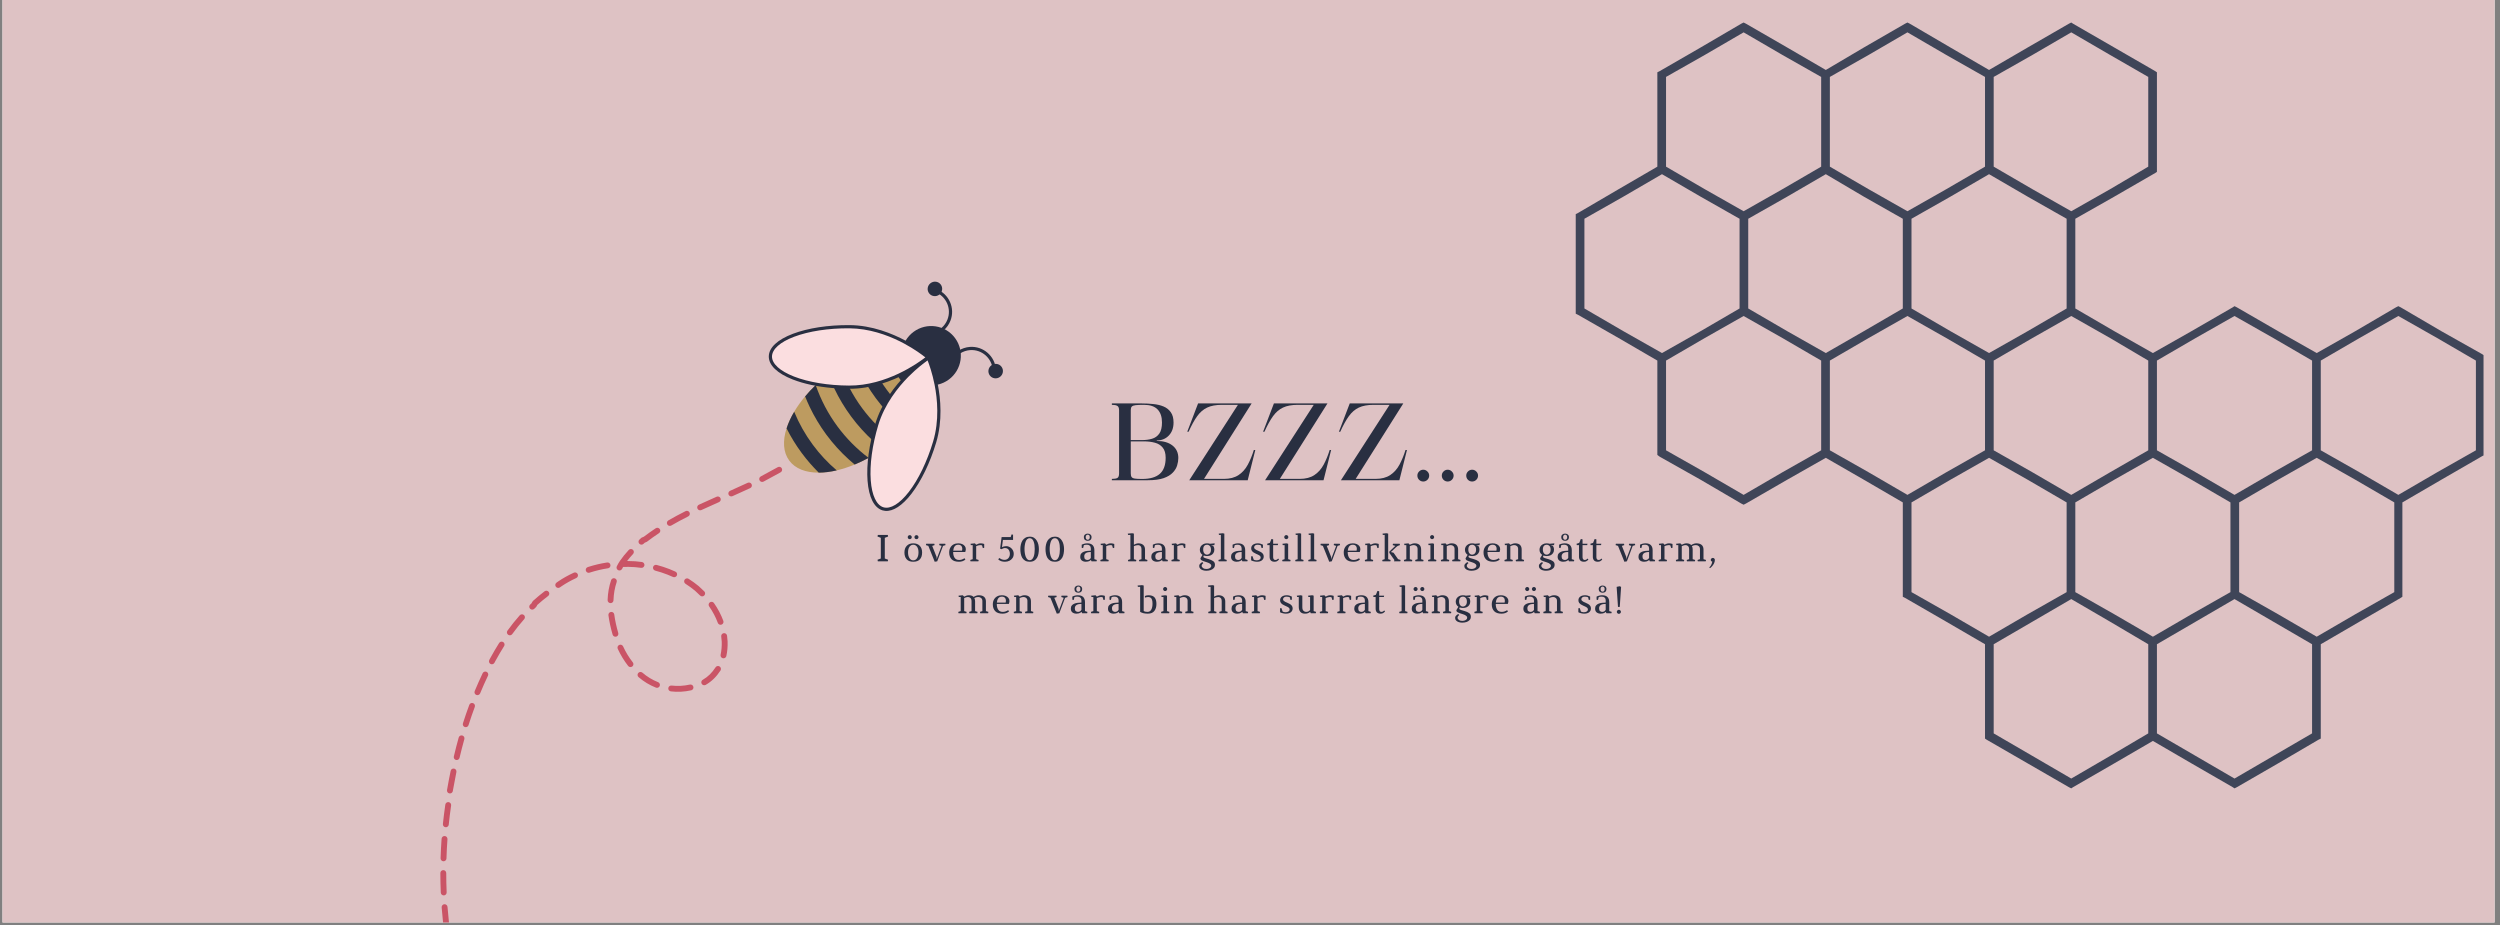
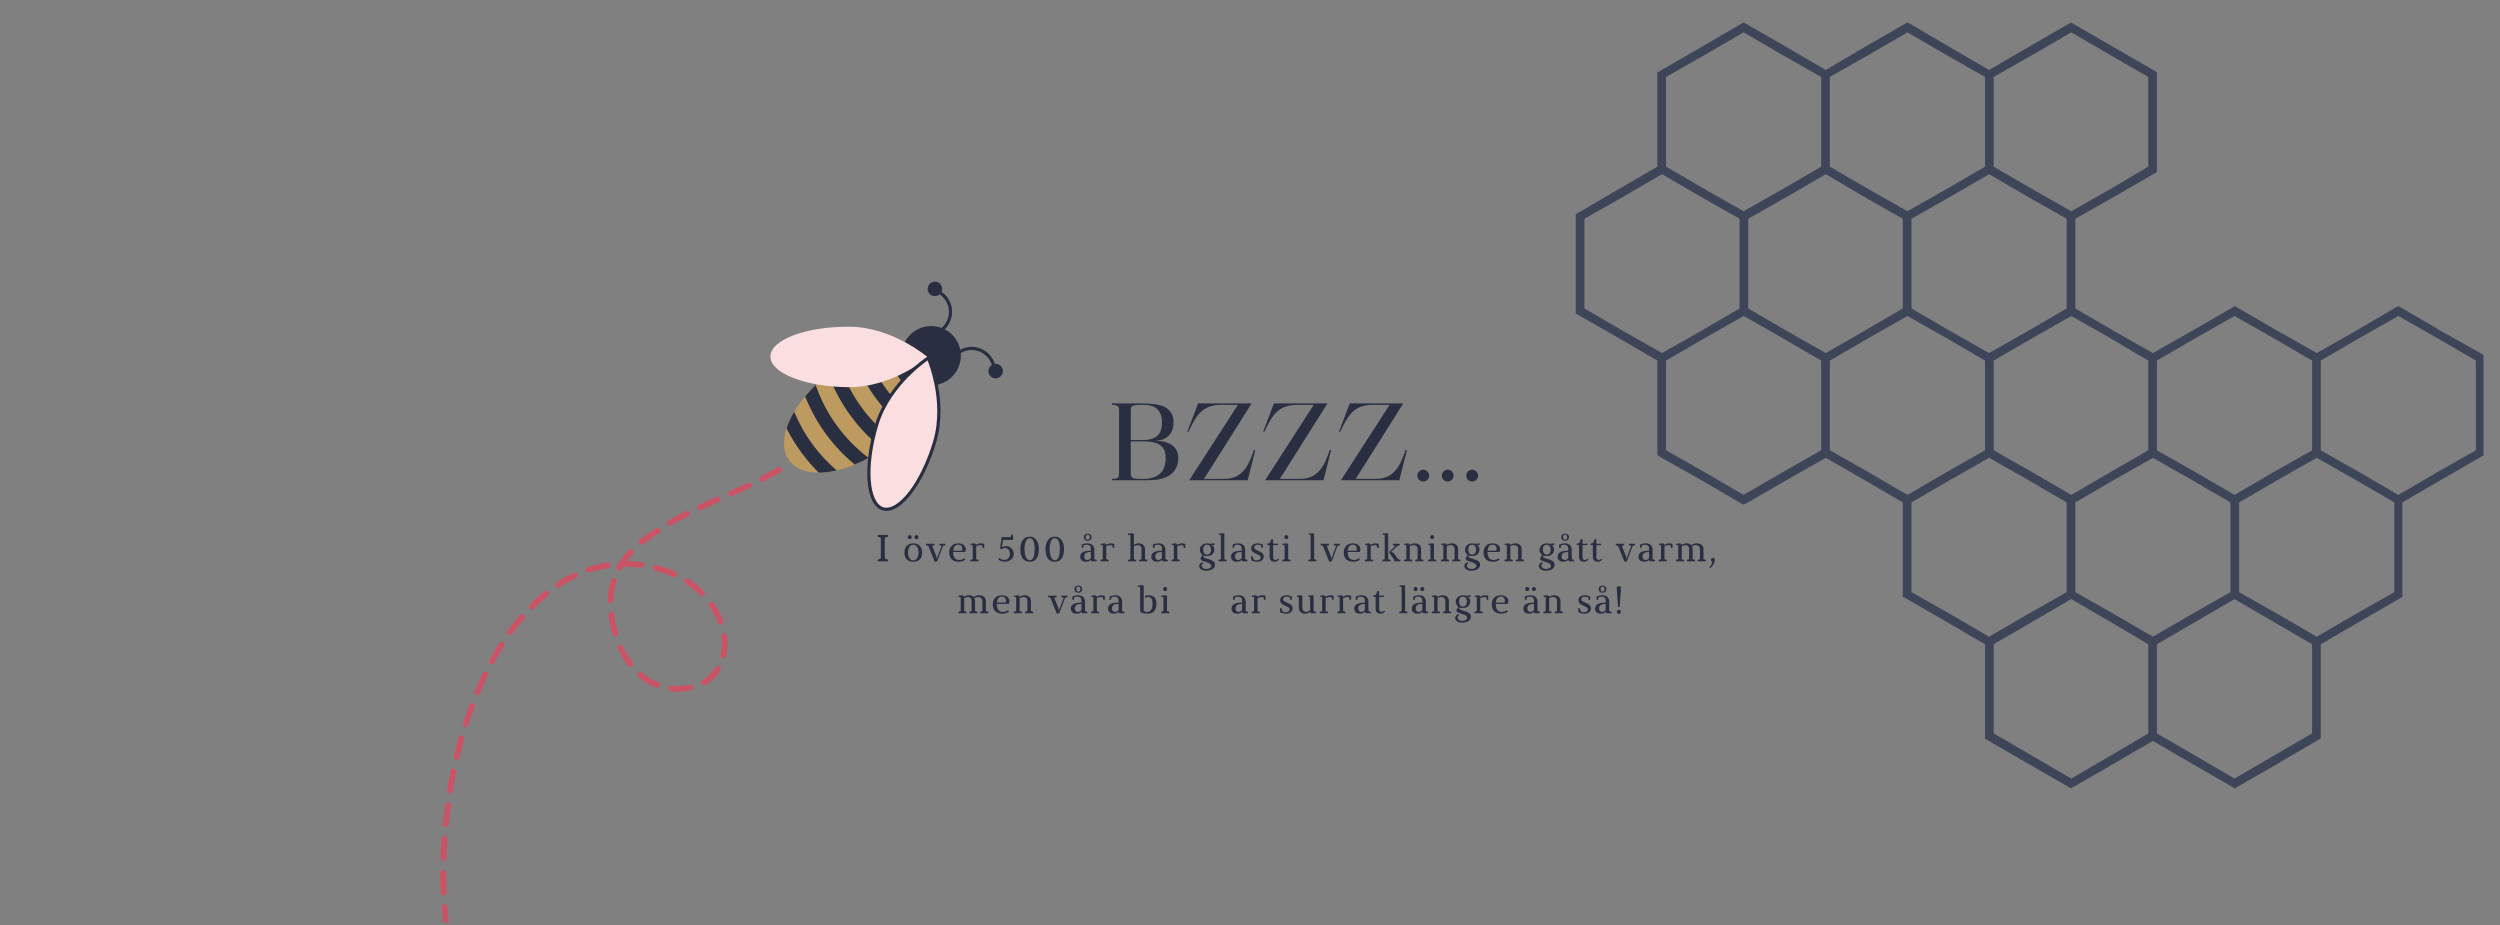
<svg xmlns="http://www.w3.org/2000/svg" version="1.0" preserveAspectRatio="xMidYMid meet" height="315" viewBox="0 0 638.25 236.25" zoomAndPan="magnify" width="851">
  <rect x="0" y="0" width="638.25" height="236.25" fill="#808080" stroke="none" />
  <defs>
    <g />
    <clipPath id="11e7ff2b27">
-       <path clip-rule="nonzero" d="M 0.637 0 L 636.867 0 L 636.867 235.504 L 0.637 235.504 Z M 0.637 0" />
-     </clipPath>
+       </clipPath>
    <clipPath id="d5615131af">
      <path clip-rule="nonzero" d="M 112.422 119 L 199.844 119 L 199.844 235.391 L 112.422 235.391 Z M 112.422 119" />
    </clipPath>
    <clipPath id="220a79df44">
      <path clip-rule="nonzero" d="M 236 71.66 L 241 71.66 L 241 76 L 236 76 Z M 236 71.66" />
    </clipPath>
    <clipPath id="6af5bffca5">
      <path clip-rule="nonzero" d="M 252.227 92.789 L 255.898 92.789 L 255.898 96.684 L 252.227 96.684 Z M 252.227 92.789" />
    </clipPath>
    <clipPath id="d5b2ec4f39">
      <path clip-rule="nonzero" d="M 402.281 5.746 L 634.047 5.746 L 634.047 201.625 L 402.281 201.625 Z M 402.281 5.746" />
    </clipPath>
  </defs>
  <g clip-path="url(#11e7ff2b27)">
    <path fill-rule="nonzero" fill-opacity="1" d="M 0.637 0 L 636.867 0 L 636.867 235.504 L 0.637 235.504 Z M 0.637 0" fill="#ffffff" />
    <path fill-rule="nonzero" fill-opacity="1" d="M 0.637 0 L 636.867 0 L 636.867 235.504 L 0.637 235.504 Z M 0.637 0" fill="#dec2c4" />
  </g>
  <g clip-path="url(#d5615131af)">
-     <path fill-rule="nonzero" fill-opacity="1" d="M 185.758 163.777 L 185.758 163.762 C 185.73 163.27 185.684 162.777 185.617 162.289 C 185.559 161.879 185.18 161.59 184.77 161.648 C 184.359 161.707 184.074 162.086 184.129 162.496 C 184.191 162.938 184.234 163.387 184.258 163.832 C 184.293 165.004 184.195 166.121 183.973 167.156 C 183.883 167.562 184.137 167.961 184.543 168.051 C 184.91 168.129 185.27 167.93 185.402 167.59 C 185.418 167.555 185.43 167.52 185.438 167.477 C 185.691 166.32 185.801 165.078 185.758 163.777 Z M 183.711 170.145 C 183.363 169.922 182.898 170.023 182.676 170.371 C 181.77 171.77 180.754 172.77 179.477 173.512 C 179.105 173.684 178.938 174.121 179.102 174.496 C 179.27 174.875 179.711 175.051 180.09 174.883 L 180.191 174.836 C 181.68 173.977 182.902 172.781 183.938 171.188 C 183.965 171.141 183.988 171.098 184.004 171.051 C 184.133 170.727 184.016 170.344 183.711 170.145 Z M 184.664 158.5 C 184.086 156.93 183.285 155.402 182.273 153.961 C 182.039 153.617 181.57 153.535 181.23 153.773 C 180.891 154.008 180.809 154.477 181.043 154.816 C 181.977 156.156 182.723 157.57 183.258 159.02 C 183.398 159.406 183.832 159.605 184.219 159.465 C 184.43 159.387 184.586 159.227 184.66 159.031 C 184.727 158.867 184.73 158.68 184.664 158.5 Z M 199.59 119.559 C 199.387 119.195 198.93 119.066 198.57 119.266 C 197.789 119.695 196.984 120.133 196.203 120.555 C 195.547 120.91 194.883 121.266 194.219 121.633 C 193.855 121.832 193.723 122.289 193.922 122.652 C 194.121 123.016 194.578 123.148 194.941 122.949 C 195.605 122.586 196.262 122.23 196.918 121.875 C 197.699 121.453 198.508 121.016 199.297 120.578 C 199.453 120.492 199.566 120.352 199.629 120.195 C 199.711 119.996 199.699 119.762 199.59 119.559 Z M 177.016 175.34 C 176.926 174.934 176.523 174.684 176.117 174.773 C 174.574 175.121 173.004 175.203 171.449 175.023 C 171.035 174.973 170.664 175.266 170.613 175.68 C 170.566 176.09 170.859 176.465 171.273 176.512 C 173 176.715 174.742 176.625 176.449 176.238 C 176.699 176.18 176.895 176.004 176.984 175.777 C 177.035 175.645 177.051 175.492 177.016 175.34 Z M 191.887 123.621 C 191.711 123.246 191.266 123.086 190.887 123.258 C 189.238 124.035 187.617 124.758 186.395 125.301 C 186.016 125.469 185.84 125.91 186.008 126.289 C 186.176 126.668 186.621 126.84 187 126.672 C 188.234 126.129 189.863 125.398 191.527 124.617 C 191.707 124.531 191.84 124.387 191.906 124.211 C 191.98 124.027 191.977 123.812 191.887 123.621 Z M 179.801 150.98 C 179.355 150.527 178.887 150.086 178.402 149.66 L 178.387 149.645 C 177.57 148.973 176.703 148.348 175.816 147.777 C 175.465 147.555 175 147.656 174.777 148.004 C 174.555 148.352 174.656 148.82 175.008 149.043 C 175.844 149.578 176.656 150.168 177.422 150.797 C 177.875 151.191 178.312 151.609 178.727 152.031 C 179.016 152.328 179.492 152.332 179.789 152.043 C 179.867 151.965 179.922 151.875 179.961 151.777 C 180.066 151.512 180.012 151.199 179.801 150.98 Z M 168.008 174.156 C 166.551 173.582 165.203 172.766 164.004 171.73 C 163.688 171.461 163.215 171.496 162.945 171.812 C 162.672 172.125 162.711 172.598 163.023 172.871 C 164.352 174.012 165.844 174.914 167.457 175.551 C 167.84 175.703 168.277 175.516 168.43 175.129 C 168.582 174.742 168.391 174.309 168.008 174.156 Z M 183.949 127.195 C 183.781 126.816 183.336 126.645 182.957 126.812 C 181.602 127.414 180 128.125 178.426 128.852 C 178.055 129.027 177.887 129.473 178.062 129.852 C 178.238 130.227 178.684 130.391 179.062 130.215 C 180.621 129.488 182.215 128.781 183.566 128.188 C 183.754 128.102 183.891 127.953 183.961 127.773 C 184.031 127.594 184.031 127.387 183.949 127.195 Z M 172.43 145.934 C 171.941 145.707 171.434 145.492 170.93 145.293 C 169.871 144.879 168.77 144.52 167.648 144.227 C 167.246 144.121 166.836 144.363 166.73 144.762 C 166.625 145.164 166.867 145.574 167.266 145.68 C 168.328 145.957 169.379 146.297 170.383 146.691 C 170.859 146.879 171.34 147.082 171.805 147.297 C 172.18 147.469 172.625 147.305 172.801 146.926 C 172.805 146.914 172.812 146.898 172.816 146.887 C 172.961 146.52 172.797 146.098 172.43 145.934 Z M 161.551 169.098 C 160.559 167.816 159.746 166.484 159.078 165.02 C 158.902 164.645 158.457 164.48 158.082 164.652 C 157.703 164.824 157.539 165.27 157.711 165.645 C 158.422 167.191 159.312 168.664 160.367 170.02 C 160.621 170.344 161.094 170.406 161.422 170.148 C 161.531 170.062 161.613 169.953 161.66 169.832 C 161.75 169.594 161.723 169.312 161.551 169.098 Z M 176.035 130.828 C 175.848 130.457 175.398 130.305 175.027 130.492 C 173.438 131.293 172 132.066 170.629 132.863 C 170.27 133.074 170.148 133.531 170.359 133.891 C 170.566 134.25 171.027 134.371 171.383 134.164 C 172.727 133.383 174.141 132.621 175.703 131.836 C 175.875 131.746 175.996 131.602 176.062 131.438 C 176.137 131.246 176.137 131.023 176.035 130.828 Z M 168.445 135.078 C 168.215 134.73 167.75 134.637 167.402 134.867 C 166.363 135.555 165.348 136.277 164.383 137.012 L 163.77 137.281 L 163.68 137.363 C 163.539 137.492 163.398 137.617 163.258 137.746 C 162.949 138.023 162.926 138.5 163.207 138.805 C 163.484 139.113 163.961 139.137 164.266 138.859 C 164.375 138.758 164.484 138.656 164.598 138.559 L 165.152 138.316 L 165.223 138.262 C 166.184 137.527 167.195 136.805 168.234 136.117 C 168.367 136.027 168.465 135.906 168.52 135.766 C 168.605 135.547 168.586 135.289 168.445 135.078 Z M 157.84 161.602 C 157.352 159.895 157.016 158.344 156.82 156.871 C 156.766 156.457 156.387 156.168 155.977 156.227 C 155.566 156.281 155.277 156.656 155.332 157.07 C 155.539 158.617 155.887 160.234 156.398 162.016 C 156.512 162.414 156.926 162.645 157.324 162.531 C 157.559 162.465 157.734 162.293 157.816 162.082 C 157.875 161.934 157.887 161.766 157.84 161.602 Z M 163.879 143.48 C 163.316 143.402 162.742 143.34 162.176 143.293 L 162.16 143.293 C 161.469 143.246 160.781 143.223 160.098 143.223 C 160.555 142.625 161.055 142.035 161.621 141.43 C 161.902 141.125 161.887 140.652 161.586 140.367 C 161.281 140.086 160.805 140.102 160.523 140.406 C 159.66 141.332 158.926 142.234 158.281 143.172 C 157.996 143.594 157.734 144.047 157.477 144.562 C 157.293 144.93 157.445 145.383 157.816 145.566 C 158.188 145.754 158.637 145.602 158.82 145.23 C 158.906 145.059 158.996 144.891 159.082 144.734 C 160.059 144.707 161.059 144.727 162.059 144.789 C 162.598 144.836 163.145 144.895 163.676 144.969 C 164.027 145.016 164.352 144.812 164.477 144.496 C 164.5 144.441 164.516 144.387 164.523 144.324 C 164.578 143.914 164.289 143.535 163.879 143.48 Z M 156.965 147.656 C 156.57 147.52 156.145 147.73 156.012 148.125 C 155.48 149.703 155.18 151.414 155.121 153.203 C 155.109 153.617 155.434 153.965 155.848 153.977 C 156.176 153.988 156.461 153.789 156.574 153.5 C 156.602 153.422 156.621 153.34 156.625 153.25 C 156.676 151.605 156.949 150.047 157.434 148.605 C 157.566 148.211 157.355 147.785 156.965 147.656 Z M 155.844 144.227 C 155.781 143.816 155.398 143.535 154.988 143.602 C 153.383 143.848 151.777 144.227 150.215 144.723 L 150.035 144.785 C 149.645 144.926 149.445 145.355 149.582 145.746 C 149.723 146.137 150.152 146.34 150.543 146.199 L 150.68 146.148 C 152.168 145.676 153.691 145.316 155.215 145.082 C 155.492 145.039 155.707 144.855 155.801 144.613 C 155.848 144.496 155.863 144.363 155.844 144.227 Z M 114.25 231.539 C 114.223 231.125 113.859 230.816 113.445 230.848 C 113.031 230.879 112.723 231.238 112.754 231.652 C 112.852 232.934 112.973 234.227 113.113 235.508 L 114.625 235.508 C 114.477 234.191 114.352 232.859 114.25 231.539 Z M 147.492 146.574 C 147.316 146.199 146.871 146.031 146.496 146.207 C 145.051 146.871 143.73 147.609 142.457 148.473 L 142.086 148.734 C 141.746 148.973 141.664 149.441 141.902 149.781 C 142.141 150.117 142.609 150.199 142.949 149.961 L 143.305 149.711 C 144.504 148.898 145.754 148.199 147.121 147.57 C 147.305 147.484 147.438 147.336 147.508 147.16 C 147.578 146.98 147.578 146.766 147.492 146.574 Z M 113.926 222.891 C 113.926 222.477 113.586 222.141 113.176 222.141 C 112.758 222.141 112.422 222.477 112.422 222.891 C 112.426 224.551 112.461 226.23 112.531 227.879 C 112.551 228.293 112.898 228.613 113.312 228.598 C 113.621 228.582 113.875 228.387 113.98 228.117 C 114.016 228.023 114.035 227.922 114.031 227.812 C 113.961 226.188 113.926 224.531 113.926 222.891 Z M 113.543 213.438 C 113.129 213.406 112.77 213.719 112.738 214.133 C 112.621 215.785 112.531 217.461 112.48 219.113 C 112.469 219.527 112.793 219.871 113.207 219.887 C 113.535 219.895 113.82 219.695 113.93 219.41 C 113.961 219.332 113.98 219.246 113.984 219.16 C 114.031 217.527 114.117 215.875 114.238 214.242 C 114.266 213.828 113.957 213.465 113.543 213.438 Z M 140.078 151.102 C 139.824 150.77 139.355 150.707 139.027 150.961 C 137.969 151.77 137.027 152.551 136.145 153.348 C 135.891 153.578 135.797 153.812 135.742 153.953 C 135.734 153.969 135.73 153.984 135.727 153.996 C 135.602 154.109 135.477 154.227 135.355 154.344 C 135.055 154.629 135.039 155.102 135.324 155.402 C 135.609 155.707 136.086 155.719 136.387 155.434 C 136.504 155.324 136.625 155.211 136.738 155.105 C 136.992 154.875 137.086 154.641 137.141 154.5 C 137.145 154.484 137.148 154.469 137.16 154.453 C 138.008 153.688 138.918 152.934 139.941 152.152 C 140.051 152.066 140.133 151.953 140.18 151.828 C 140.273 151.594 140.246 151.316 140.078 151.102 Z M 114.539 204.781 C 114.125 204.723 113.746 205.008 113.688 205.418 C 113.449 207.059 113.242 208.723 113.07 210.367 C 113.027 210.777 113.328 211.148 113.742 211.191 C 114.086 211.227 114.398 211.023 114.52 210.719 C 114.543 210.656 114.559 210.59 114.566 210.523 C 114.734 208.898 114.938 207.254 115.172 205.633 C 115.23 205.223 114.949 204.844 114.539 204.781 Z M 133.758 157.02 C 133.449 156.746 132.973 156.773 132.695 157.082 C 131.617 158.297 130.559 159.613 129.555 161.004 C 129.309 161.34 129.387 161.809 129.723 162.051 C 130.055 162.297 130.527 162.223 130.77 161.887 C 131.746 160.539 132.773 159.258 133.82 158.082 C 133.879 158.012 133.926 157.938 133.957 157.855 C 134.07 157.57 134 157.238 133.758 157.02 Z M 115.934 196.219 C 115.531 196.137 115.133 196.398 115.051 196.805 C 114.723 198.375 114.414 200.023 114.125 201.695 C 114.055 202.102 114.324 202.492 114.734 202.562 C 115.094 202.625 115.434 202.422 115.562 202.098 C 115.578 202.051 115.594 202 115.602 201.949 C 115.891 200.293 116.199 198.664 116.52 197.105 C 116.602 196.703 116.34 196.305 115.934 196.219 Z M 128.465 163.922 C 128.113 163.699 127.648 163.805 127.43 164.156 C 126.672 165.355 125.91 166.652 125.164 168.02 C 125.082 168.176 124.996 168.332 124.914 168.492 C 124.723 168.859 124.863 169.312 125.23 169.508 C 125.598 169.699 126.051 169.559 126.242 169.188 C 126.328 169.031 126.406 168.879 126.484 168.73 C 127.215 167.398 127.957 166.133 128.699 164.953 C 128.723 164.914 128.746 164.871 128.762 164.828 C 128.891 164.5 128.773 164.117 128.465 163.922 Z M 118.031 187.77 C 117.629 187.66 117.215 187.891 117.105 188.293 C 116.668 189.855 116.25 191.48 115.863 193.121 C 115.77 193.523 116.02 193.926 116.422 194.02 C 116.789 194.109 117.156 193.906 117.293 193.566 C 117.305 193.531 117.316 193.5 117.324 193.465 C 117.703 191.844 118.121 190.238 118.551 188.695 C 118.664 188.297 118.43 187.883 118.031 187.77 Z M 124.223 171.52 C 123.848 171.34 123.398 171.5 123.223 171.871 C 122.512 173.367 121.828 174.902 121.191 176.434 C 121.031 176.82 121.215 177.254 121.594 177.414 C 121.977 177.574 122.418 177.391 122.578 177.012 C 123.203 175.5 123.875 173.992 124.574 172.52 C 124.586 172.504 124.594 172.488 124.598 172.469 C 124.742 172.105 124.582 171.688 124.223 171.52 Z M 120.77 179.512 C 120.383 179.367 119.957 179.559 119.809 179.953 C 119.238 181.488 118.691 183.078 118.184 184.672 C 118.059 185.066 118.277 185.488 118.672 185.613 C 119.055 185.734 119.457 185.539 119.598 185.172 C 119.605 185.156 119.613 185.141 119.617 185.125 C 120.113 183.555 120.652 181.988 121.215 180.477 C 121.359 180.086 121.16 179.656 120.77 179.512" fill="#ca5466" />
+     <path fill-rule="nonzero" fill-opacity="1" d="M 185.758 163.777 L 185.758 163.762 C 185.73 163.27 185.684 162.777 185.617 162.289 C 185.559 161.879 185.18 161.59 184.77 161.648 C 184.359 161.707 184.074 162.086 184.129 162.496 C 184.191 162.938 184.234 163.387 184.258 163.832 C 184.293 165.004 184.195 166.121 183.973 167.156 C 183.883 167.562 184.137 167.961 184.543 168.051 C 184.91 168.129 185.27 167.93 185.402 167.59 C 185.418 167.555 185.43 167.52 185.438 167.477 C 185.691 166.32 185.801 165.078 185.758 163.777 Z M 183.711 170.145 C 183.363 169.922 182.898 170.023 182.676 170.371 C 181.77 171.77 180.754 172.77 179.477 173.512 C 179.105 173.684 178.938 174.121 179.102 174.496 C 179.27 174.875 179.711 175.051 180.09 174.883 L 180.191 174.836 C 181.68 173.977 182.902 172.781 183.938 171.188 C 183.965 171.141 183.988 171.098 184.004 171.051 C 184.133 170.727 184.016 170.344 183.711 170.145 Z M 184.664 158.5 C 184.086 156.93 183.285 155.402 182.273 153.961 C 182.039 153.617 181.57 153.535 181.23 153.773 C 180.891 154.008 180.809 154.477 181.043 154.816 C 181.977 156.156 182.723 157.57 183.258 159.02 C 183.398 159.406 183.832 159.605 184.219 159.465 C 184.43 159.387 184.586 159.227 184.66 159.031 C 184.727 158.867 184.73 158.68 184.664 158.5 Z M 199.59 119.559 C 199.387 119.195 198.93 119.066 198.57 119.266 C 197.789 119.695 196.984 120.133 196.203 120.555 C 195.547 120.91 194.883 121.266 194.219 121.633 C 193.855 121.832 193.723 122.289 193.922 122.652 C 194.121 123.016 194.578 123.148 194.941 122.949 C 195.605 122.586 196.262 122.23 196.918 121.875 C 197.699 121.453 198.508 121.016 199.297 120.578 C 199.453 120.492 199.566 120.352 199.629 120.195 C 199.711 119.996 199.699 119.762 199.59 119.559 Z M 177.016 175.34 C 176.926 174.934 176.523 174.684 176.117 174.773 C 174.574 175.121 173.004 175.203 171.449 175.023 C 171.035 174.973 170.664 175.266 170.613 175.68 C 170.566 176.09 170.859 176.465 171.273 176.512 C 173 176.715 174.742 176.625 176.449 176.238 C 176.699 176.18 176.895 176.004 176.984 175.777 C 177.035 175.645 177.051 175.492 177.016 175.34 Z M 191.887 123.621 C 191.711 123.246 191.266 123.086 190.887 123.258 C 189.238 124.035 187.617 124.758 186.395 125.301 C 186.016 125.469 185.84 125.91 186.008 126.289 C 186.176 126.668 186.621 126.84 187 126.672 C 188.234 126.129 189.863 125.398 191.527 124.617 C 191.707 124.531 191.84 124.387 191.906 124.211 C 191.98 124.027 191.977 123.812 191.887 123.621 Z M 179.801 150.98 C 179.355 150.527 178.887 150.086 178.402 149.66 L 178.387 149.645 C 177.57 148.973 176.703 148.348 175.816 147.777 C 175.465 147.555 175 147.656 174.777 148.004 C 174.555 148.352 174.656 148.82 175.008 149.043 C 175.844 149.578 176.656 150.168 177.422 150.797 C 177.875 151.191 178.312 151.609 178.727 152.031 C 179.016 152.328 179.492 152.332 179.789 152.043 C 179.867 151.965 179.922 151.875 179.961 151.777 C 180.066 151.512 180.012 151.199 179.801 150.98 Z M 168.008 174.156 C 166.551 173.582 165.203 172.766 164.004 171.73 C 163.688 171.461 163.215 171.496 162.945 171.812 C 162.672 172.125 162.711 172.598 163.023 172.871 C 164.352 174.012 165.844 174.914 167.457 175.551 C 167.84 175.703 168.277 175.516 168.43 175.129 C 168.582 174.742 168.391 174.309 168.008 174.156 Z M 183.949 127.195 C 183.781 126.816 183.336 126.645 182.957 126.812 C 181.602 127.414 180 128.125 178.426 128.852 C 178.055 129.027 177.887 129.473 178.062 129.852 C 178.238 130.227 178.684 130.391 179.062 130.215 C 180.621 129.488 182.215 128.781 183.566 128.188 C 183.754 128.102 183.891 127.953 183.961 127.773 C 184.031 127.594 184.031 127.387 183.949 127.195 Z M 172.43 145.934 C 171.941 145.707 171.434 145.492 170.93 145.293 C 169.871 144.879 168.77 144.52 167.648 144.227 C 167.246 144.121 166.836 144.363 166.73 144.762 C 166.625 145.164 166.867 145.574 167.266 145.68 C 168.328 145.957 169.379 146.297 170.383 146.691 C 170.859 146.879 171.34 147.082 171.805 147.297 C 172.18 147.469 172.625 147.305 172.801 146.926 C 172.805 146.914 172.812 146.898 172.816 146.887 C 172.961 146.52 172.797 146.098 172.43 145.934 Z M 161.551 169.098 C 160.559 167.816 159.746 166.484 159.078 165.02 C 158.902 164.645 158.457 164.48 158.082 164.652 C 157.703 164.824 157.539 165.27 157.711 165.645 C 158.422 167.191 159.312 168.664 160.367 170.02 C 160.621 170.344 161.094 170.406 161.422 170.148 C 161.531 170.062 161.613 169.953 161.66 169.832 C 161.75 169.594 161.723 169.312 161.551 169.098 Z M 176.035 130.828 C 175.848 130.457 175.398 130.305 175.027 130.492 C 173.438 131.293 172 132.066 170.629 132.863 C 170.27 133.074 170.148 133.531 170.359 133.891 C 170.566 134.25 171.027 134.371 171.383 134.164 C 172.727 133.383 174.141 132.621 175.703 131.836 C 175.875 131.746 175.996 131.602 176.062 131.438 C 176.137 131.246 176.137 131.023 176.035 130.828 Z M 168.445 135.078 C 168.215 134.73 167.75 134.637 167.402 134.867 C 166.363 135.555 165.348 136.277 164.383 137.012 L 163.77 137.281 L 163.68 137.363 C 163.539 137.492 163.398 137.617 163.258 137.746 C 162.949 138.023 162.926 138.5 163.207 138.805 C 163.484 139.113 163.961 139.137 164.266 138.859 C 164.375 138.758 164.484 138.656 164.598 138.559 L 165.152 138.316 L 165.223 138.262 C 166.184 137.527 167.195 136.805 168.234 136.117 C 168.367 136.027 168.465 135.906 168.52 135.766 C 168.605 135.547 168.586 135.289 168.445 135.078 Z M 157.84 161.602 C 157.352 159.895 157.016 158.344 156.82 156.871 C 156.766 156.457 156.387 156.168 155.977 156.227 C 155.566 156.281 155.277 156.656 155.332 157.07 C 155.539 158.617 155.887 160.234 156.398 162.016 C 156.512 162.414 156.926 162.645 157.324 162.531 C 157.559 162.465 157.734 162.293 157.816 162.082 C 157.875 161.934 157.887 161.766 157.84 161.602 Z M 163.879 143.48 C 163.316 143.402 162.742 143.34 162.176 143.293 L 162.16 143.293 C 161.469 143.246 160.781 143.223 160.098 143.223 C 160.555 142.625 161.055 142.035 161.621 141.43 C 161.902 141.125 161.887 140.652 161.586 140.367 C 161.281 140.086 160.805 140.102 160.523 140.406 C 159.66 141.332 158.926 142.234 158.281 143.172 C 157.996 143.594 157.734 144.047 157.477 144.562 C 157.293 144.93 157.445 145.383 157.816 145.566 C 158.188 145.754 158.637 145.602 158.82 145.23 C 158.906 145.059 158.996 144.891 159.082 144.734 C 160.059 144.707 161.059 144.727 162.059 144.789 C 162.598 144.836 163.145 144.895 163.676 144.969 C 164.027 145.016 164.352 144.812 164.477 144.496 C 164.5 144.441 164.516 144.387 164.523 144.324 C 164.578 143.914 164.289 143.535 163.879 143.48 Z M 156.965 147.656 C 156.57 147.52 156.145 147.73 156.012 148.125 C 155.48 149.703 155.18 151.414 155.121 153.203 C 155.109 153.617 155.434 153.965 155.848 153.977 C 156.176 153.988 156.461 153.789 156.574 153.5 C 156.602 153.422 156.621 153.34 156.625 153.25 C 156.676 151.605 156.949 150.047 157.434 148.605 C 157.566 148.211 157.355 147.785 156.965 147.656 Z M 155.844 144.227 C 155.781 143.816 155.398 143.535 154.988 143.602 C 153.383 143.848 151.777 144.227 150.215 144.723 L 150.035 144.785 C 149.645 144.926 149.445 145.355 149.582 145.746 C 149.723 146.137 150.152 146.34 150.543 146.199 L 150.68 146.148 C 152.168 145.676 153.691 145.316 155.215 145.082 C 155.492 145.039 155.707 144.855 155.801 144.613 C 155.848 144.496 155.863 144.363 155.844 144.227 Z M 114.25 231.539 C 114.223 231.125 113.859 230.816 113.445 230.848 C 113.031 230.879 112.723 231.238 112.754 231.652 C 112.852 232.934 112.973 234.227 113.113 235.508 L 114.625 235.508 C 114.477 234.191 114.352 232.859 114.25 231.539 Z M 147.492 146.574 C 147.316 146.199 146.871 146.031 146.496 146.207 C 145.051 146.871 143.73 147.609 142.457 148.473 L 142.086 148.734 C 141.746 148.973 141.664 149.441 141.902 149.781 C 142.141 150.117 142.609 150.199 142.949 149.961 L 143.305 149.711 C 144.504 148.898 145.754 148.199 147.121 147.57 C 147.305 147.484 147.438 147.336 147.508 147.16 C 147.578 146.98 147.578 146.766 147.492 146.574 Z M 113.926 222.891 C 113.926 222.477 113.586 222.141 113.176 222.141 C 112.758 222.141 112.422 222.477 112.422 222.891 C 112.426 224.551 112.461 226.23 112.531 227.879 C 112.551 228.293 112.898 228.613 113.312 228.598 C 113.621 228.582 113.875 228.387 113.98 228.117 C 114.016 228.023 114.035 227.922 114.031 227.812 C 113.961 226.188 113.926 224.531 113.926 222.891 Z M 113.543 213.438 C 113.129 213.406 112.77 213.719 112.738 214.133 C 112.621 215.785 112.531 217.461 112.48 219.113 C 112.469 219.527 112.793 219.871 113.207 219.887 C 113.961 219.332 113.98 219.246 113.984 219.16 C 114.031 217.527 114.117 215.875 114.238 214.242 C 114.266 213.828 113.957 213.465 113.543 213.438 Z M 140.078 151.102 C 139.824 150.77 139.355 150.707 139.027 150.961 C 137.969 151.77 137.027 152.551 136.145 153.348 C 135.891 153.578 135.797 153.812 135.742 153.953 C 135.734 153.969 135.73 153.984 135.727 153.996 C 135.602 154.109 135.477 154.227 135.355 154.344 C 135.055 154.629 135.039 155.102 135.324 155.402 C 135.609 155.707 136.086 155.719 136.387 155.434 C 136.504 155.324 136.625 155.211 136.738 155.105 C 136.992 154.875 137.086 154.641 137.141 154.5 C 137.145 154.484 137.148 154.469 137.16 154.453 C 138.008 153.688 138.918 152.934 139.941 152.152 C 140.051 152.066 140.133 151.953 140.18 151.828 C 140.273 151.594 140.246 151.316 140.078 151.102 Z M 114.539 204.781 C 114.125 204.723 113.746 205.008 113.688 205.418 C 113.449 207.059 113.242 208.723 113.07 210.367 C 113.027 210.777 113.328 211.148 113.742 211.191 C 114.086 211.227 114.398 211.023 114.52 210.719 C 114.543 210.656 114.559 210.59 114.566 210.523 C 114.734 208.898 114.938 207.254 115.172 205.633 C 115.23 205.223 114.949 204.844 114.539 204.781 Z M 133.758 157.02 C 133.449 156.746 132.973 156.773 132.695 157.082 C 131.617 158.297 130.559 159.613 129.555 161.004 C 129.309 161.34 129.387 161.809 129.723 162.051 C 130.055 162.297 130.527 162.223 130.77 161.887 C 131.746 160.539 132.773 159.258 133.82 158.082 C 133.879 158.012 133.926 157.938 133.957 157.855 C 134.07 157.57 134 157.238 133.758 157.02 Z M 115.934 196.219 C 115.531 196.137 115.133 196.398 115.051 196.805 C 114.723 198.375 114.414 200.023 114.125 201.695 C 114.055 202.102 114.324 202.492 114.734 202.562 C 115.094 202.625 115.434 202.422 115.562 202.098 C 115.578 202.051 115.594 202 115.602 201.949 C 115.891 200.293 116.199 198.664 116.52 197.105 C 116.602 196.703 116.34 196.305 115.934 196.219 Z M 128.465 163.922 C 128.113 163.699 127.648 163.805 127.43 164.156 C 126.672 165.355 125.91 166.652 125.164 168.02 C 125.082 168.176 124.996 168.332 124.914 168.492 C 124.723 168.859 124.863 169.312 125.23 169.508 C 125.598 169.699 126.051 169.559 126.242 169.188 C 126.328 169.031 126.406 168.879 126.484 168.73 C 127.215 167.398 127.957 166.133 128.699 164.953 C 128.723 164.914 128.746 164.871 128.762 164.828 C 128.891 164.5 128.773 164.117 128.465 163.922 Z M 118.031 187.77 C 117.629 187.66 117.215 187.891 117.105 188.293 C 116.668 189.855 116.25 191.48 115.863 193.121 C 115.77 193.523 116.02 193.926 116.422 194.02 C 116.789 194.109 117.156 193.906 117.293 193.566 C 117.305 193.531 117.316 193.5 117.324 193.465 C 117.703 191.844 118.121 190.238 118.551 188.695 C 118.664 188.297 118.43 187.883 118.031 187.77 Z M 124.223 171.52 C 123.848 171.34 123.398 171.5 123.223 171.871 C 122.512 173.367 121.828 174.902 121.191 176.434 C 121.031 176.82 121.215 177.254 121.594 177.414 C 121.977 177.574 122.418 177.391 122.578 177.012 C 123.203 175.5 123.875 173.992 124.574 172.52 C 124.586 172.504 124.594 172.488 124.598 172.469 C 124.742 172.105 124.582 171.688 124.223 171.52 Z M 120.77 179.512 C 120.383 179.367 119.957 179.559 119.809 179.953 C 119.238 181.488 118.691 183.078 118.184 184.672 C 118.059 185.066 118.277 185.488 118.672 185.613 C 119.055 185.734 119.457 185.539 119.598 185.172 C 119.605 185.156 119.613 185.141 119.617 185.125 C 120.113 183.555 120.652 181.988 121.215 180.477 C 121.359 180.086 121.16 179.656 120.77 179.512" fill="#ca5466" />
  </g>
  <path fill-rule="nonzero" fill-opacity="1" d="M 226.453 113.883 C 226.098 114.141 225.742 114.398 225.387 114.645 C 224.184 115.477 222.965 116.227 221.75 116.895 C 220.559 117.543 219.371 118.109 218.199 118.598 C 216.633 119.242 215.094 119.742 213.617 120.09 C 212 120.465 210.453 120.66 209.023 120.664 C 205.727 120.676 203.039 119.676 201.5 117.59 C 199.934 115.477 199.785 112.566 200.809 109.363 C 201.25 107.992 201.902 106.562 202.754 105.125 C 203.527 103.816 204.461 102.5 205.547 101.203 C 206.363 100.223 207.266 99.25 208.246 98.305 C 209.238 97.344 210.312 96.41 211.461 95.516 C 211.758 95.281 212.062 95.051 212.367 94.824 C 213.059 94.312 213.758 93.828 214.457 93.375 L 214.461 93.375 C 215.617 92.621 216.785 91.945 217.949 91.348 C 219.035 90.789 220.117 90.301 221.184 89.883 C 222.504 89.363 223.805 88.953 225.062 88.648 C 226.316 88.348 227.531 88.156 228.684 88.078 C 232.488 87.82 235.609 88.797 237.324 91.113 C 239.055 93.453 239.051 96.773 237.645 100.379 C 237.223 101.457 236.676 102.559 236.012 103.668 C 235.348 104.789 234.559 105.914 233.664 107.031 C 232.945 107.922 232.16 108.809 231.309 109.676 C 230.383 110.617 229.383 111.535 228.312 112.426 C 227.715 112.922 227.094 113.406 226.453 113.883" fill="#bd9b60" />
  <path fill-rule="nonzero" fill-opacity="1" d="M 213.617 120.09 C 212 120.465 210.453 120.66 209.023 120.664 C 207.461 119.117 206.012 117.449 204.703 115.684 L 204.66 115.625 C 203.203 113.656 201.91 111.555 200.809 109.363 C 201.25 107.992 201.902 106.562 202.754 105.125 C 203.992 108.129 205.586 110.945 207.496 113.527 C 209.27 115.934 211.32 118.133 213.617 120.09" fill="#292f41" />
  <path fill-rule="nonzero" fill-opacity="1" d="M 221.75 116.895 C 220.559 117.543 219.371 118.109 218.199 118.598 C 217.652 118.145 217.117 117.68 216.594 117.203 C 214.543 115.332 212.664 113.254 211.008 111.02 L 210.965 110.965 C 209.328 108.75 207.898 106.367 206.711 103.879 C 206.293 103.004 205.906 102.109 205.547 101.203 C 206.363 100.223 207.266 99.25 208.246 98.305 C 209.566 102.121 211.441 105.676 213.801 108.867 C 216.035 111.891 218.703 114.594 221.75 116.895" fill="#292f41" />
  <path fill-rule="nonzero" fill-opacity="1" d="M 226.453 113.883 C 226.098 114.141 225.742 114.398 225.387 114.645 C 224.531 113.973 223.699 113.273 222.898 112.543 C 220.848 110.672 218.969 108.59 217.316 106.359 L 217.273 106.301 C 215.637 104.086 214.203 101.703 213.02 99.219 C 212.441 98.012 211.922 96.773 211.461 95.516 C 211.758 95.281 212.062 95.051 212.367 94.824 C 213.059 94.312 213.758 93.828 214.457 93.375 C 215.785 97.293 217.691 100.938 220.105 104.207 C 222.406 107.316 225.16 110.082 228.312 112.426 C 227.715 112.922 227.094 113.406 226.453 113.883" fill="#292f41" />
  <path fill-rule="nonzero" fill-opacity="1" d="M 231.309 109.676 C 230.586 109.098 229.887 108.5 229.207 107.883 C 227.156 106.008 225.277 103.93 223.621 101.699 L 223.578 101.641 C 221.941 99.426 220.512 97.043 219.324 94.559 C 218.824 93.508 218.367 92.438 217.949 91.348 C 219.035 90.789 220.117 90.301 221.184 89.883 C 222.477 93.359 224.242 96.605 226.414 99.543 C 228.477 102.336 230.906 104.852 233.664 107.031 C 232.945 107.922 232.16 108.809 231.309 109.676" fill="#292f41" />
  <path fill-rule="nonzero" fill-opacity="1" d="M 236.012 103.668 C 235.848 103.52 235.68 103.371 235.516 103.219 C 233.461 101.348 231.582 99.27 229.926 97.035 C 229.914 97.02 229.898 97 229.887 96.98 C 228.246 94.766 226.816 92.383 225.633 89.898 C 225.438 89.484 225.246 89.07 225.062 88.648 C 226.316 88.348 227.531 88.156 228.684 88.078 C 229.801 90.488 231.156 92.766 232.719 94.883 C 234.184 96.859 235.828 98.699 237.645 100.379 C 237.223 101.457 236.676 102.559 236.012 103.668" fill="#292f41" />
  <path fill-rule="nonzero" fill-opacity="1" d="M 242.234 96.898 C 238.871 99.383 234.133 98.672 231.648 95.309 C 229.16 91.945 229.875 87.207 233.234 84.719 C 236.598 82.234 241.34 82.945 243.824 86.309 C 246.309 89.672 245.598 94.41 242.234 96.898" fill="#292f41" />
  <path fill-rule="nonzero" fill-opacity="1" d="M 240.57 84.461 C 240.469 84.453 240.367 84.406 240.293 84.32 C 240.148 84.145 240.172 83.887 240.344 83.742 C 241.027 83.164 241.562 82.418 241.887 81.574 C 242.969 78.805 241.59 75.672 238.82 74.594 C 238.605 74.508 238.504 74.273 238.586 74.062 C 238.668 73.852 238.906 73.746 239.117 73.828 C 242.309 75.07 243.895 78.68 242.652 81.871 C 242.277 82.84 241.66 83.703 240.871 84.367 C 240.785 84.441 240.676 84.473 240.57 84.461" fill="#292f41" />
  <g clip-path="url(#220a79df44)">
    <path fill-rule="nonzero" fill-opacity="1" d="M 239.777 75.238 C 238.949 75.848 237.789 75.68 237.184 74.863 C 236.582 74.047 236.762 72.887 237.59 72.277 C 238.414 71.664 239.578 71.832 240.18 72.648 C 240.785 73.469 240.605 74.625 239.777 75.238" fill="#292f41" />
  </g>
  <path fill-rule="nonzero" fill-opacity="1" d="M 253.809 94.746 C 253.613 94.73 253.449 94.574 253.434 94.371 C 253.219 91.402 250.625 89.168 247.66 89.383 C 246.762 89.449 245.891 89.742 245.137 90.227 C 244.945 90.348 244.691 90.293 244.57 90.105 C 244.445 89.914 244.504 89.66 244.691 89.539 C 245.559 88.98 246.566 88.645 247.602 88.566 C 251.016 88.316 254.004 90.891 254.254 94.309 C 254.27 94.535 254.102 94.73 253.875 94.746 C 253.852 94.75 253.832 94.75 253.809 94.746" fill="#292f41" />
  <g clip-path="url(#6af5bffca5)">
    <path fill-rule="nonzero" fill-opacity="1" d="M 253.102 93.266 C 252.273 93.875 252.094 95.035 252.695 95.852 C 253.301 96.668 254.461 96.836 255.289 96.227 C 256.117 95.613 256.297 94.457 255.691 93.637 C 255.09 92.82 253.926 92.652 253.102 93.266" fill="#292f41" />
  </g>
  <path fill-rule="nonzero" fill-opacity="1" d="M 216.742 98.848 C 205.641 98.781 196.656 95.273 196.68 91.012 C 196.707 86.746 205.73 83.344 216.836 83.41 C 227.941 83.473 236.898 91.246 236.898 91.246 C 236.898 91.246 227.852 98.914 216.742 98.848" fill="#fbdee0" />
  <path fill-rule="nonzero" fill-opacity="1" d="M 223.82 108.422 C 220.625 119.059 221.344 128.676 225.426 129.902 C 229.512 131.129 235.41 123.504 238.605 112.867 C 241.805 102.23 237.004 91.387 237.004 91.387 C 237.004 91.387 227.016 97.789 223.82 108.422" fill="#fbdee0" />
-   <path fill-rule="nonzero" fill-opacity="1" d="M 218.727 83.906 C 218.105 83.852 217.473 83.824 216.832 83.816 C 211.512 83.785 206.508 84.551 202.75 85.969 C 199.164 87.32 197.102 89.16 197.09 91.012 C 197.078 92.867 199.121 94.727 202.688 96.121 C 206.43 97.586 211.426 98.406 216.746 98.438 C 226.305 98.492 234.414 92.664 236.246 91.242 C 235.465 90.617 233.523 89.156 230.816 87.703 C 227.926 86.148 223.605 84.324 218.727 83.906 Z M 216.742 98.848 L 216.746 98.848 Z M 212.594 99.07 C 208.754 98.742 205.227 97.992 202.391 96.883 C 198.434 95.336 196.258 93.25 196.273 91.008 C 196.285 88.762 198.484 86.703 202.461 85.203 C 206.312 83.75 211.418 82.965 216.836 83 C 222.66 83.031 227.875 85.191 231.227 86.992 C 234.852 88.941 237.074 90.855 237.168 90.938 L 237.527 91.25 L 237.164 91.559 C 237.07 91.641 234.824 93.527 231.176 95.434 C 227.805 97.195 222.562 99.293 216.742 99.258 C 215.332 99.25 213.945 99.184 212.594 99.07" fill="#292f41" />
  <path fill-rule="nonzero" fill-opacity="1" d="M 236.812 92.012 C 235.996 92.586 234.043 94.035 231.887 96.219 C 229.285 98.859 225.84 103.137 224.215 108.539 C 222.684 113.637 222.004 118.652 222.305 122.66 C 222.59 126.48 223.77 128.977 225.547 129.512 C 227.32 130.043 229.68 128.613 232.027 125.582 C 234.484 122.402 236.684 117.844 238.215 112.75 C 239.84 107.344 239.324 101.875 238.605 98.238 C 238.012 95.227 237.184 92.941 236.812 92.012 Z M 226.012 130.43 C 225.773 130.41 225.539 130.363 225.309 130.297 C 223.16 129.648 221.801 126.961 221.484 122.723 C 221.18 118.617 221.867 113.496 223.43 108.305 L 223.82 108.422 L 223.43 108.305 C 225.105 102.73 228.645 98.336 231.32 95.629 C 234.215 92.699 236.676 91.109 236.781 91.043 L 237.184 90.785 L 237.375 91.219 C 237.426 91.332 238.605 94.02 239.406 98.059 C 240.145 101.789 240.676 107.41 239 112.984 C 237.441 118.176 235.191 122.828 232.672 126.086 C 230.352 129.086 228.016 130.598 226.012 130.43" fill="#292f41" />
  <g clip-path="url(#d5b2ec4f39)">
    <path fill-rule="nonzero" fill-opacity="1" d="M 445.734 6.043 L 456.227 12.102 L 466.129 17.863 L 475.883 12.102 L 486.375 6.043 L 486.969 5.746 L 487.559 6.043 L 497.902 12.102 L 507.805 17.863 L 517.707 12.102 L 528.203 6.043 L 528.793 5.746 L 529.234 6.043 L 539.73 12.102 L 550.223 18.16 L 550.664 18.457 L 550.664 43.875 L 550.223 44.172 L 539.73 50.23 L 529.828 55.848 L 529.828 78.754 L 539.73 84.52 L 549.633 90.133 L 559.531 84.52 L 570.027 78.457 L 570.469 78.164 L 571.062 78.457 L 581.555 84.52 L 591.457 90.133 L 601.359 84.52 L 611.703 78.457 L 612.293 78.164 L 612.887 78.457 L 623.23 84.52 L 633.723 90.43 L 634.316 90.875 L 634.316 116.145 L 633.723 116.441 L 623.23 122.5 L 613.328 128.266 L 613.328 152.355 L 612.887 152.648 L 602.391 158.711 L 592.492 164.473 L 592.492 188.562 L 591.898 188.859 L 581.555 194.918 L 571.062 200.977 L 570.469 201.273 L 570.027 200.977 L 559.531 194.918 L 549.633 189.156 L 539.73 194.918 L 529.234 200.977 L 528.793 201.273 L 528.203 200.977 L 517.707 194.918 L 507.215 188.859 L 506.773 188.562 L 506.773 164.473 L 496.871 158.711 L 486.375 152.648 L 485.785 152.355 L 485.785 128.266 L 475.883 122.5 L 466.129 116.883 L 456.227 122.5 L 445.734 128.559 L 445.145 128.855 L 444.551 128.559 L 434.207 122.5 L 423.715 116.59 L 423.121 116.145 L 423.121 92.055 L 413.219 86.293 L 402.875 80.379 L 402.285 80.086 L 402.285 54.664 L 402.875 54.367 L 413.219 48.309 L 423.121 42.547 L 423.121 18.457 L 423.715 18.16 L 434.207 12.102 L 444.551 6.043 L 445.145 5.746 Z M 528.793 80.676 L 518.891 86.293 L 508.988 92.055 L 508.988 114.965 L 518.891 120.578 L 528.793 126.344 L 538.695 120.578 L 548.449 114.965 L 548.449 92.055 L 538.695 86.293 Z M 507.805 116.883 L 497.902 122.5 L 488.004 128.266 L 488.004 151.172 L 497.902 156.789 L 507.805 162.551 L 517.707 156.789 L 527.609 151.172 L 527.609 128.266 L 517.707 122.5 Z M 486.969 126.344 L 496.871 120.578 L 506.773 114.965 L 506.773 92.055 L 496.871 86.293 L 486.969 80.676 L 477.066 86.293 L 467.164 92.055 L 467.164 114.965 L 477.066 120.578 Z M 507.805 90.133 L 517.707 84.52 L 527.609 78.754 L 527.609 55.848 L 517.707 50.23 L 507.805 44.469 L 497.902 50.23 L 488.004 55.848 L 488.004 78.754 L 497.902 84.52 Z M 592.492 92.055 L 592.492 114.965 L 602.391 120.578 L 612.293 126.344 L 622.195 120.578 L 632.098 114.965 L 632.098 92.055 L 622.195 86.293 L 612.293 80.676 L 602.391 86.293 Z M 548.449 187.234 L 548.449 164.473 L 538.695 158.711 L 528.793 152.945 L 518.891 158.711 L 508.988 164.473 L 508.988 187.234 L 518.891 192.996 L 528.793 198.762 L 538.695 192.996 Z M 591.457 116.883 L 581.555 122.5 L 571.652 128.266 L 571.652 151.172 L 581.555 156.789 L 591.457 162.551 L 601.359 156.789 L 611.262 151.172 L 611.262 128.266 L 601.359 122.5 Z M 570.469 152.945 L 560.566 158.711 L 550.664 164.473 L 550.664 187.234 L 560.566 192.996 L 570.469 198.762 L 580.371 192.996 L 590.273 187.234 L 590.273 164.473 L 580.371 158.711 Z M 559.531 122.5 L 549.633 116.883 L 539.73 122.5 L 529.828 128.266 L 529.828 151.172 L 539.73 156.789 L 549.633 162.551 L 559.531 156.789 L 569.434 151.172 L 569.434 128.266 Z M 550.664 92.055 L 550.664 114.965 L 560.566 120.578 L 570.469 126.344 L 580.371 120.578 L 590.273 114.965 L 590.273 92.055 L 580.371 86.293 L 570.469 80.676 L 560.566 86.293 Z M 508.988 19.637 L 508.988 42.547 L 518.891 48.309 L 528.793 53.926 L 538.695 48.309 L 548.449 42.547 L 548.449 19.637 L 538.695 14.023 L 528.793 8.258 L 518.891 14.023 Z M 464.945 114.965 L 464.945 92.055 L 455.043 86.293 L 445.145 80.676 L 435.242 86.293 L 425.34 92.055 L 425.34 114.965 L 435.242 120.578 L 445.145 126.344 L 455.043 120.578 Z M 444.109 78.754 L 444.109 55.848 L 434.207 50.23 L 424.305 44.469 L 414.402 50.23 L 404.5 55.848 L 404.5 78.754 L 414.402 84.52 L 424.305 90.133 L 434.207 84.52 Z M 475.883 50.23 L 466.129 44.469 L 456.227 50.23 L 446.324 55.848 L 446.324 78.754 L 456.227 84.52 L 466.129 90.133 L 475.883 84.52 L 485.785 78.754 L 485.785 55.848 Z M 467.164 19.637 L 467.164 42.547 L 477.066 48.309 L 486.969 53.926 L 496.871 48.309 L 506.773 42.547 L 506.773 19.637 L 496.871 14.023 L 486.969 8.258 L 477.066 14.023 Z M 455.043 14.023 L 445.145 8.258 L 435.242 14.023 L 425.34 19.637 L 425.34 42.547 L 435.242 48.309 L 445.145 53.926 L 455.043 48.309 L 464.945 42.547 L 464.945 19.637 Z M 455.043 14.023" fill="#3f4558" />
  </g>
  <g fill-opacity="1" fill="#292f41">
    <g transform="translate(283.045, 122.605)">
      <g>
        <path d="M 0.812 -19.25 L 0.812 -19.609 L 8.469 -19.609 C 9.469 -19.609 10.445 -19.555 11.406 -19.453 C 12.375 -19.359 13.242 -19.148 14.016 -18.828 C 14.785 -18.504 15.398 -18.016 15.859 -17.359 C 16.328 -16.703 16.562 -15.828 16.562 -14.734 C 16.562 -13.359 16.16 -12.254 15.359 -11.422 C 14.566 -10.586 13.535 -10.16 12.266 -10.141 L 12.266 -10.031 C 13.961 -10.031 15.305 -9.641 16.297 -8.859 C 17.285 -8.078 17.781 -7.016 17.781 -5.672 C 17.781 -5.078 17.68 -4.453 17.484 -3.797 C 17.297 -3.148 16.926 -2.535 16.375 -1.953 C 15.832 -1.367 15.047 -0.895 14.016 -0.531 C 12.992 -0.176 11.641 0 9.953 0 L 0.812 0 L 0.812 -0.344 C 1.457 -0.344 1.926 -0.422 2.219 -0.578 C 2.508 -0.742 2.656 -1.133 2.656 -1.75 L 2.656 -17.906 C 2.645 -18.477 2.488 -18.844 2.188 -19 C 1.895 -19.164 1.438 -19.25 0.812 -19.25 Z M 8.984 -9.922 L 5.641 -9.922 L 5.641 -1.75 C 5.641 -1.332 5.711 -1.02 5.859 -0.812 C 6.004 -0.613 6.281 -0.484 6.688 -0.422 C 7.102 -0.359 7.719 -0.328 8.531 -0.328 C 10.551 -0.328 12.055 -0.758 13.047 -1.625 C 14.047 -2.5 14.547 -3.867 14.547 -5.734 C 14.547 -6.859 14.297 -7.723 13.797 -8.328 C 13.305 -8.941 12.641 -9.359 11.797 -9.578 C 10.961 -9.805 10.023 -9.922 8.984 -9.922 Z M 5.641 -17.906 L 5.641 -10.25 L 8.5 -10.25 C 9.445 -10.25 10.305 -10.363 11.078 -10.594 C 11.848 -10.82 12.461 -11.258 12.922 -11.906 C 13.379 -12.551 13.609 -13.492 13.609 -14.734 C 13.609 -16.203 13.227 -17.32 12.469 -18.094 C 11.719 -18.863 10.566 -19.25 9.016 -19.25 C 8.098 -19.25 7.395 -19.223 6.906 -19.172 C 6.426 -19.117 6.094 -19 5.906 -18.812 C 5.727 -18.625 5.641 -18.32 5.641 -17.906 Z M 5.641 -17.906" />
      </g>
    </g>
  </g>
  <g fill-opacity="1" fill="#292f41">
    <g transform="translate(302.431, 122.605)">
      <g>
        <path d="M 0.672 -12.375 L 3.438 -19.609 L 17.109 -19.609 L 4.953 -0.344 L 10 -0.344 C 11.539 -0.344 12.801 -0.672 13.781 -1.328 C 14.758 -1.984 15.547 -2.867 16.141 -3.984 C 16.742 -5.109 17.254 -6.352 17.672 -7.719 L 18.047 -7.719 L 16.109 0 L 1.188 0 L 13.609 -19.25 L 9.516 -19.25 C 7.992 -19.25 6.738 -19.016 5.75 -18.547 C 4.77 -18.086 3.922 -17.352 3.203 -16.344 C 2.484 -15.344 1.754 -14.02 1.016 -12.375 Z M 0.672 -12.375" />
      </g>
    </g>
  </g>
  <g fill-opacity="1" fill="#292f41">
    <g transform="translate(321.791, 122.605)">
      <g>
        <path d="M 0.672 -12.375 L 3.438 -19.609 L 17.109 -19.609 L 4.953 -0.344 L 10 -0.344 C 11.539 -0.344 12.801 -0.672 13.781 -1.328 C 14.758 -1.984 15.547 -2.867 16.141 -3.984 C 16.742 -5.109 17.254 -6.352 17.672 -7.719 L 18.047 -7.719 L 16.109 0 L 1.188 0 L 13.609 -19.25 L 9.516 -19.25 C 7.992 -19.25 6.738 -19.016 5.75 -18.547 C 4.77 -18.086 3.922 -17.352 3.203 -16.344 C 2.484 -15.344 1.754 -14.02 1.016 -12.375 Z M 0.672 -12.375" />
      </g>
    </g>
  </g>
  <g fill-opacity="1" fill="#292f41">
    <g transform="translate(341.151, 122.605)">
      <g>
        <path d="M 0.672 -12.375 L 3.438 -19.609 L 17.109 -19.609 L 4.953 -0.344 L 10 -0.344 C 11.539 -0.344 12.801 -0.672 13.781 -1.328 C 14.758 -1.984 15.547 -2.867 16.141 -3.984 C 16.742 -5.109 17.254 -6.352 17.672 -7.719 L 18.047 -7.719 L 16.109 0 L 1.188 0 L 13.609 -19.25 L 9.516 -19.25 C 7.992 -19.25 6.738 -19.016 5.75 -18.547 C 4.77 -18.086 3.922 -17.352 3.203 -16.344 C 2.484 -15.344 1.754 -14.02 1.016 -12.375 Z M 0.672 -12.375" />
      </g>
    </g>
  </g>
  <g fill-opacity="1" fill="#292f41">
    <g transform="translate(360.51, 122.605)">
      <g>
        <path d="M 1.344 -1.188 C 1.344 -1.594 1.488 -1.941 1.781 -2.234 C 2.082 -2.535 2.438 -2.688 2.844 -2.688 C 3.258 -2.688 3.613 -2.535 3.906 -2.234 C 4.207 -1.941 4.359 -1.594 4.359 -1.188 C 4.359 -0.77 4.207 -0.41 3.906 -0.109 C 3.613 0.18 3.258 0.328 2.844 0.328 C 2.438 0.328 2.082 0.18 1.781 -0.109 C 1.488 -0.41 1.344 -0.77 1.344 -1.188 Z M 1.344 -1.188" />
      </g>
    </g>
  </g>
  <g fill-opacity="1" fill="#292f41">
    <g transform="translate(366.749, 122.605)">
      <g>
        <path d="M 1.344 -1.188 C 1.344 -1.594 1.488 -1.941 1.781 -2.234 C 2.082 -2.535 2.438 -2.688 2.844 -2.688 C 3.258 -2.688 3.613 -2.535 3.906 -2.234 C 4.207 -1.941 4.359 -1.594 4.359 -1.188 C 4.359 -0.77 4.207 -0.41 3.906 -0.109 C 3.613 0.18 3.258 0.328 2.844 0.328 C 2.438 0.328 2.082 0.18 1.781 -0.109 C 1.488 -0.41 1.344 -0.77 1.344 -1.188 Z M 1.344 -1.188" />
      </g>
    </g>
  </g>
  <g fill-opacity="1" fill="#292f41">
    <g transform="translate(372.987, 122.605)">
      <g>
        <path d="M 1.344 -1.188 C 1.344 -1.594 1.488 -1.941 1.781 -2.234 C 2.082 -2.535 2.438 -2.688 2.844 -2.688 C 3.258 -2.688 3.613 -2.535 3.906 -2.234 C 4.207 -1.941 4.359 -1.594 4.359 -1.188 C 4.359 -0.77 4.207 -0.41 3.906 -0.109 C 3.613 0.18 3.258 0.328 2.844 0.328 C 2.438 0.328 2.082 0.18 1.781 -0.109 C 1.488 -0.41 1.344 -0.77 1.344 -1.188 Z M 1.344 -1.188" />
      </g>
    </g>
  </g>
  <g fill-opacity="1" fill="#292f41">
    <g transform="translate(223.452, 143.306)">
      <g>
        <path d="M 2.438 -6 L 2.438 -0.719 L 3.281 -0.406 L 3.203 0 L 0.656 0 L 0.578 -0.406 L 1.422 -0.719 L 1.422 -6 L 0.578 -6.328 L 0.656 -6.734 L 3.203 -6.734 L 3.281 -6.328 Z M 2.438 -6" />
      </g>
    </g>
  </g>
  <g fill-opacity="1" fill="#292f41">
    <g transform="translate(227.706, 143.306)">
      <g />
    </g>
  </g>
  <g fill-opacity="1" fill="#292f41">
    <g transform="translate(230.51, 143.306)">
      <g>
        <path d="M 3.469 -6.688 C 3.613 -6.688 3.734 -6.633 3.828 -6.531 C 3.93 -6.438 3.984 -6.316 3.984 -6.172 C 3.984 -6.023 3.93 -5.898 3.828 -5.797 C 3.734 -5.703 3.613 -5.656 3.469 -5.656 C 3.32 -5.656 3.195 -5.703 3.094 -5.797 C 3 -5.898 2.953 -6.023 2.953 -6.172 C 2.953 -6.316 3 -6.438 3.094 -6.531 C 3.195 -6.633 3.32 -6.688 3.469 -6.688 Z M 1.75 -6.688 C 1.895 -6.688 2.016 -6.633 2.109 -6.531 C 2.211 -6.438 2.266 -6.316 2.266 -6.172 C 2.266 -6.023 2.211 -5.898 2.109 -5.797 C 2.016 -5.703 1.895 -5.656 1.75 -5.656 C 1.602 -5.656 1.477 -5.703 1.375 -5.797 C 1.281 -5.898 1.234 -6.023 1.234 -6.172 C 1.234 -6.316 1.281 -6.438 1.375 -6.531 C 1.477 -6.633 1.602 -6.688 1.75 -6.688 Z M 2.641 -4.594 C 3.348 -4.594 3.898 -4.383 4.297 -3.969 C 4.703 -3.562 4.906 -2.988 4.906 -2.25 C 4.906 -1.508 4.719 -0.93 4.344 -0.516 C 3.969 -0.098 3.398 0.109 2.641 0.109 C 1.891 0.109 1.328 -0.102 0.953 -0.531 C 0.578 -0.957 0.391 -1.531 0.391 -2.25 C 0.391 -2.969 0.586 -3.535 0.984 -3.953 C 1.379 -4.379 1.93 -4.594 2.641 -4.594 Z M 2.641 -4.234 C 2.242 -4.234 1.922 -4.055 1.672 -3.703 C 1.43 -3.359 1.312 -2.883 1.312 -2.281 C 1.312 -1.676 1.43 -1.188 1.672 -0.812 C 1.91 -0.438 2.234 -0.25 2.641 -0.25 C 3.047 -0.25 3.367 -0.43 3.609 -0.797 C 3.859 -1.172 3.984 -1.664 3.984 -2.281 C 3.984 -2.895 3.859 -3.375 3.609 -3.719 C 3.367 -4.062 3.047 -4.234 2.641 -4.234 Z M 2.641 -4.234" />
      </g>
    </g>
  </g>
  <g fill-opacity="1" fill="#292f41">
    <g transform="translate(236.194, 143.306)">
      <g>
        <path d="M 4.562 -3.938 L 3.078 0 L 2.438 0.109 L 0.812 -3.938 L 0.188 -4.141 L 0.266 -4.484 L 2.344 -4.484 L 2.406 -4.141 L 1.797 -3.938 L 2.922 -1.109 L 2.922 -0.547 L 4.203 -3.938 L 3.578 -4.141 L 3.641 -4.484 L 5.125 -4.484 L 5.203 -4.141 Z M 4.562 -3.938" />
      </g>
    </g>
  </g>
  <g fill-opacity="1" fill="#292f41">
    <g transform="translate(241.936, 143.306)">
      <g>
        <path d="M 1.422 -2.719 L 3.672 -2.719 C 3.711 -2.863 3.734 -3.008 3.734 -3.156 C 3.734 -3.508 3.645 -3.773 3.469 -3.953 C 3.289 -4.141 3.035 -4.234 2.703 -4.234 C 2.297 -4.234 1.988 -4.094 1.781 -3.812 C 1.582 -3.531 1.461 -3.164 1.422 -2.719 Z M 2.938 -0.344 C 3.195 -0.344 3.441 -0.383 3.672 -0.469 C 3.898 -0.551 4.113 -0.656 4.312 -0.781 L 4.531 -0.469 C 4.332 -0.281 4.086 -0.133 3.797 -0.031 C 3.504 0.062 3.203 0.109 2.891 0.109 C 2.035 0.109 1.406 -0.102 1 -0.531 C 0.594 -0.969 0.391 -1.539 0.391 -2.25 C 0.391 -2.738 0.488 -3.156 0.688 -3.5 C 0.883 -3.852 1.156 -4.125 1.5 -4.312 C 1.852 -4.5 2.254 -4.594 2.703 -4.594 C 3.078 -4.594 3.41 -4.531 3.703 -4.406 C 3.992 -4.281 4.223 -4.102 4.391 -3.875 C 4.555 -3.656 4.641 -3.391 4.641 -3.078 C 4.641 -2.953 4.617 -2.82 4.578 -2.688 C 4.547 -2.562 4.516 -2.457 4.484 -2.375 L 1.406 -2.375 L 1.406 -2.328 C 1.406 -1.742 1.531 -1.266 1.781 -0.891 C 2.031 -0.523 2.414 -0.344 2.938 -0.344 Z M 2.938 -0.344" />
      </g>
    </g>
  </g>
  <g fill-opacity="1" fill="#292f41">
    <g transform="translate(247.313, 143.306)">
      <g>
        <path d="M 3.953 -3.453 L 3.609 -3.375 L 3.406 -4.062 C 3.344 -4.094 3.273 -4.113 3.203 -4.125 C 3.141 -4.133 3.051 -4.141 2.938 -4.141 C 2.801 -4.141 2.633 -4.113 2.438 -4.062 C 2.25 -4.008 2.07 -3.945 1.906 -3.875 L 1.906 -0.547 L 2.547 -0.344 L 2.469 0 L 0.453 0 L 0.391 -0.344 L 1.016 -0.547 L 1.016 -4.141 L 0.531 -4.141 L 0.469 -4.484 L 1.578 -4.594 L 1.906 -4.234 C 2.07 -4.328 2.25 -4.41 2.438 -4.484 C 2.633 -4.555 2.859 -4.594 3.109 -4.594 C 3.254 -4.594 3.395 -4.578 3.531 -4.547 C 3.676 -4.523 3.816 -4.488 3.953 -4.438 Z M 3.953 -3.453" />
      </g>
    </g>
  </g>
  <g fill-opacity="1" fill="#292f41">
    <g transform="translate(251.769, 143.306)">
      <g />
    </g>
  </g>
  <g fill-opacity="1" fill="#292f41">
    <g transform="translate(254.573, 143.306)">
      <g>
        <path d="M 1.469 -5.453 L 1.234 -3.609 C 1.441 -3.711 1.629 -3.781 1.797 -3.812 C 1.973 -3.852 2.16 -3.875 2.359 -3.875 C 2.566 -3.875 2.781 -3.828 3 -3.734 C 3.219 -3.648 3.414 -3.523 3.594 -3.359 C 3.781 -3.191 3.93 -2.988 4.047 -2.75 C 4.172 -2.508 4.234 -2.234 4.234 -1.922 C 4.234 -1.492 4.129 -1.129 3.922 -0.828 C 3.723 -0.535 3.457 -0.305 3.125 -0.141 C 2.789 0.023 2.41 0.109 1.984 0.109 C 1.648 0.109 1.336 0.062 1.047 -0.031 C 0.754 -0.133 0.5 -0.285 0.281 -0.484 L 0.516 -0.844 C 0.723 -0.707 0.941 -0.594 1.172 -0.5 C 1.398 -0.414 1.648 -0.375 1.922 -0.375 C 2.16 -0.375 2.379 -0.438 2.578 -0.562 C 2.785 -0.688 2.945 -0.863 3.062 -1.094 C 3.188 -1.32 3.25 -1.586 3.25 -1.891 C 3.25 -2.172 3.203 -2.422 3.109 -2.641 C 3.023 -2.867 2.891 -3.051 2.703 -3.188 C 2.523 -3.32 2.297 -3.391 2.016 -3.391 C 1.836 -3.391 1.676 -3.359 1.531 -3.297 C 1.383 -3.234 1.242 -3.164 1.109 -3.094 L 0.75 -3.234 L 1.141 -6.188 L 3.453 -6.188 L 3.688 -6.875 L 4.062 -6.797 L 4.062 -5.453 Z M 1.469 -5.453" />
      </g>
    </g>
  </g>
  <g fill-opacity="1" fill="#292f41">
    <g transform="translate(259.854, 143.306)">
      <g>
        <path d="M 3.031 -6.297 C 3.469 -6.297 3.832 -6.203 4.125 -6.016 C 4.426 -5.828 4.664 -5.578 4.844 -5.266 C 5.031 -4.961 5.164 -4.625 5.25 -4.25 C 5.332 -3.875 5.375 -3.492 5.375 -3.109 C 5.375 -2.723 5.336 -2.336 5.266 -1.953 C 5.203 -1.578 5.082 -1.234 4.906 -0.922 C 4.727 -0.617 4.488 -0.367 4.188 -0.172 C 3.883 0.016 3.5 0.109 3.031 0.109 C 2.57 0.109 2.188 0.02 1.875 -0.156 C 1.562 -0.344 1.312 -0.586 1.125 -0.891 C 0.945 -1.203 0.82 -1.551 0.75 -1.938 C 0.676 -2.32 0.641 -2.711 0.641 -3.109 C 0.641 -3.504 0.68 -3.891 0.766 -4.266 C 0.848 -4.648 0.984 -4.992 1.172 -5.297 C 1.359 -5.598 1.609 -5.836 1.922 -6.016 C 2.234 -6.203 2.602 -6.297 3.031 -6.297 Z M 3.031 -5.906 C 2.789 -5.906 2.582 -5.828 2.406 -5.672 C 2.238 -5.523 2.102 -5.316 2 -5.047 C 1.906 -4.785 1.832 -4.488 1.781 -4.156 C 1.727 -3.832 1.703 -3.492 1.703 -3.141 C 1.703 -2.785 1.727 -2.438 1.781 -2.094 C 1.832 -1.758 1.91 -1.453 2.016 -1.172 C 2.129 -0.898 2.27 -0.68 2.438 -0.516 C 2.602 -0.359 2.801 -0.281 3.031 -0.281 C 3.258 -0.281 3.457 -0.359 3.625 -0.516 C 3.789 -0.68 3.926 -0.898 4.031 -1.172 C 4.133 -1.441 4.207 -1.75 4.25 -2.094 C 4.289 -2.438 4.312 -2.785 4.312 -3.141 C 4.312 -3.504 4.289 -3.848 4.25 -4.172 C 4.207 -4.504 4.133 -4.801 4.031 -5.062 C 3.938 -5.32 3.805 -5.523 3.641 -5.672 C 3.484 -5.828 3.281 -5.906 3.031 -5.906 Z M 3.031 -5.906" />
      </g>
    </g>
  </g>
  <g fill-opacity="1" fill="#292f41">
    <g transform="translate(266.278, 143.306)">
      <g>
        <path d="M 3.031 -6.297 C 3.469 -6.297 3.832 -6.203 4.125 -6.016 C 4.426 -5.828 4.664 -5.578 4.844 -5.266 C 5.031 -4.961 5.164 -4.625 5.25 -4.25 C 5.332 -3.875 5.375 -3.492 5.375 -3.109 C 5.375 -2.723 5.336 -2.336 5.266 -1.953 C 5.203 -1.578 5.082 -1.234 4.906 -0.922 C 4.727 -0.617 4.488 -0.367 4.188 -0.172 C 3.883 0.016 3.5 0.109 3.031 0.109 C 2.57 0.109 2.188 0.02 1.875 -0.156 C 1.562 -0.344 1.312 -0.586 1.125 -0.891 C 0.945 -1.203 0.82 -1.551 0.75 -1.938 C 0.676 -2.32 0.641 -2.711 0.641 -3.109 C 0.641 -3.504 0.68 -3.891 0.766 -4.266 C 0.848 -4.648 0.984 -4.992 1.172 -5.297 C 1.359 -5.598 1.609 -5.836 1.922 -6.016 C 2.234 -6.203 2.602 -6.297 3.031 -6.297 Z M 3.031 -5.906 C 2.789 -5.906 2.582 -5.828 2.406 -5.672 C 2.238 -5.523 2.102 -5.316 2 -5.047 C 1.906 -4.785 1.832 -4.488 1.781 -4.156 C 1.727 -3.832 1.703 -3.492 1.703 -3.141 C 1.703 -2.785 1.727 -2.438 1.781 -2.094 C 1.832 -1.758 1.91 -1.453 2.016 -1.172 C 2.129 -0.898 2.27 -0.68 2.438 -0.516 C 2.602 -0.359 2.801 -0.281 3.031 -0.281 C 3.258 -0.281 3.457 -0.359 3.625 -0.516 C 3.789 -0.68 3.926 -0.898 4.031 -1.172 C 4.133 -1.441 4.207 -1.75 4.25 -2.094 C 4.289 -2.438 4.312 -2.785 4.312 -3.141 C 4.312 -3.504 4.289 -3.848 4.25 -4.172 C 4.207 -4.504 4.133 -4.801 4.031 -5.062 C 3.938 -5.32 3.805 -5.523 3.641 -5.672 C 3.484 -5.828 3.281 -5.906 3.031 -5.906 Z M 3.031 -5.906" />
      </g>
    </g>
  </g>
  <g fill-opacity="1" fill="#292f41">
    <g transform="translate(272.701, 143.306)">
      <g />
    </g>
  </g>
  <g fill-opacity="1" fill="#292f41">
    <g transform="translate(275.505, 143.306)">
      <g>
        <path d="M 2.188 -7.078 C 2.469 -7.078 2.703 -6.992 2.891 -6.828 C 3.078 -6.672 3.172 -6.445 3.172 -6.156 C 3.172 -5.875 3.082 -5.648 2.906 -5.484 C 2.727 -5.316 2.488 -5.234 2.188 -5.234 C 1.895 -5.234 1.656 -5.316 1.469 -5.484 C 1.289 -5.648 1.203 -5.875 1.203 -6.156 C 1.203 -6.445 1.297 -6.672 1.484 -6.828 C 1.68 -6.992 1.914 -7.078 2.188 -7.078 Z M 2.188 -6.812 C 2.031 -6.812 1.906 -6.75 1.812 -6.625 C 1.719 -6.508 1.672 -6.359 1.672 -6.172 C 1.672 -5.984 1.719 -5.82 1.812 -5.688 C 1.906 -5.562 2.031 -5.5 2.188 -5.5 C 2.352 -5.5 2.484 -5.562 2.578 -5.688 C 2.672 -5.812 2.719 -5.973 2.719 -6.172 C 2.719 -6.367 2.672 -6.523 2.578 -6.641 C 2.484 -6.754 2.352 -6.812 2.188 -6.812 Z M 0.656 -4.25 L 0.656 -3.453 L 1.016 -3.375 L 1.203 -4.125 C 1.336 -4.176 1.477 -4.207 1.625 -4.219 C 1.77 -4.227 1.906 -4.234 2.031 -4.234 C 2.312 -4.234 2.539 -4.148 2.719 -3.984 C 2.895 -3.816 2.984 -3.566 2.984 -3.234 L 2.984 -2.719 C 2.672 -2.719 2.352 -2.695 2.031 -2.656 C 1.719 -2.625 1.426 -2.551 1.156 -2.438 C 0.895 -2.332 0.68 -2.176 0.516 -1.969 C 0.359 -1.77 0.281 -1.5 0.281 -1.156 C 0.281 -0.738 0.414 -0.422 0.688 -0.203 C 0.969 0.004 1.305 0.109 1.703 0.109 C 1.93 0.109 2.117 0.086 2.266 0.047 C 2.41 0.016 2.539 -0.031 2.656 -0.094 C 2.77 -0.164 2.883 -0.25 3 -0.344 L 3.172 0 L 4.453 0 L 4.516 -0.344 L 3.891 -0.547 L 3.891 -2.828 C 3.891 -3.398 3.738 -3.836 3.438 -4.141 C 3.133 -4.441 2.68 -4.594 2.078 -4.594 C 1.598 -4.594 1.125 -4.477 0.656 -4.25 Z M 2.984 -0.875 C 2.785 -0.52 2.488 -0.344 2.094 -0.344 C 1.906 -0.344 1.723 -0.406 1.547 -0.531 C 1.379 -0.664 1.297 -0.91 1.297 -1.266 C 1.297 -1.609 1.426 -1.879 1.688 -2.078 C 1.945 -2.273 2.379 -2.375 2.984 -2.375 Z M 2.984 -0.875" />
      </g>
    </g>
  </g>
  <g fill-opacity="1" fill="#292f41">
    <g transform="translate(280.518, 143.306)">
      <g>
        <path d="M 3.953 -3.453 L 3.609 -3.375 L 3.406 -4.062 C 3.344 -4.094 3.273 -4.113 3.203 -4.125 C 3.141 -4.133 3.051 -4.141 2.938 -4.141 C 2.801 -4.141 2.633 -4.113 2.438 -4.062 C 2.25 -4.008 2.07 -3.945 1.906 -3.875 L 1.906 -0.547 L 2.547 -0.344 L 2.469 0 L 0.453 0 L 0.391 -0.344 L 1.016 -0.547 L 1.016 -4.141 L 0.531 -4.141 L 0.469 -4.484 L 1.578 -4.594 L 1.906 -4.234 C 2.07 -4.328 2.25 -4.41 2.438 -4.484 C 2.633 -4.555 2.859 -4.594 3.109 -4.594 C 3.254 -4.594 3.395 -4.578 3.531 -4.547 C 3.676 -4.523 3.816 -4.488 3.953 -4.438 Z M 3.953 -3.453" />
      </g>
    </g>
  </g>
  <g fill-opacity="1" fill="#292f41">
    <g transform="translate(284.973, 143.306)">
      <g />
    </g>
  </g>
  <g fill-opacity="1" fill="#292f41">
    <g transform="translate(287.777, 143.306)">
      <g>
        <path d="M 1.703 -0.547 L 2.328 -0.344 L 2.266 0 L 0.25 0 L 0.188 -0.344 L 0.812 -0.547 L 0.812 -6.734 L 0.219 -6.734 L 0.141 -7.078 L 1.281 -7.172 L 1.703 -7.078 L 1.703 -4.234 C 1.859 -4.328 2.039 -4.41 2.25 -4.484 C 2.457 -4.555 2.66 -4.594 2.859 -4.594 C 3.367 -4.594 3.773 -4.457 4.078 -4.188 C 4.391 -3.914 4.547 -3.523 4.547 -3.016 L 4.547 -0.547 L 5.172 -0.344 L 5.109 0 L 3.078 0 L 3 -0.344 L 3.641 -0.547 L 3.641 -3.156 C 3.641 -3.469 3.555 -3.707 3.391 -3.875 C 3.234 -4.051 3.031 -4.141 2.781 -4.141 C 2.602 -4.141 2.414 -4.113 2.219 -4.062 C 2.031 -4.008 1.859 -3.945 1.703 -3.875 Z M 1.703 -0.547" />
      </g>
    </g>
  </g>
  <g fill-opacity="1" fill="#292f41">
    <g transform="translate(293.634, 143.306)">
      <g>
        <path d="M 0.688 -3.453 L 0.688 -4.25 C 1.145 -4.477 1.617 -4.594 2.109 -4.594 C 2.703 -4.594 3.148 -4.441 3.453 -4.141 C 3.754 -3.836 3.906 -3.398 3.906 -2.828 L 3.906 -0.547 L 4.531 -0.344 L 4.469 0 L 3.188 0 L 3.031 -0.344 C 2.906 -0.25 2.785 -0.164 2.672 -0.094 C 2.555 -0.031 2.426 0.016 2.281 0.047 C 2.133 0.086 1.953 0.109 1.734 0.109 C 1.328 0.109 0.984 0.004 0.703 -0.203 C 0.43 -0.422 0.297 -0.738 0.297 -1.156 C 0.297 -1.5 0.375 -1.77 0.531 -1.969 C 0.695 -2.176 0.91 -2.332 1.172 -2.438 C 1.441 -2.551 1.734 -2.625 2.047 -2.656 C 2.367 -2.695 2.688 -2.719 3 -2.719 L 3 -3.234 C 3 -3.566 2.91 -3.816 2.734 -3.984 C 2.555 -4.148 2.328 -4.234 2.047 -4.234 C 1.922 -4.234 1.785 -4.227 1.641 -4.219 C 1.504 -4.207 1.367 -4.176 1.234 -4.125 L 1.031 -3.375 Z M 3 -0.875 L 3 -2.375 C 2.406 -2.375 1.973 -2.273 1.703 -2.078 C 1.441 -1.879 1.312 -1.609 1.312 -1.266 C 1.312 -0.91 1.395 -0.664 1.562 -0.531 C 1.738 -0.406 1.922 -0.344 2.109 -0.344 C 2.504 -0.344 2.801 -0.52 3 -0.875 Z M 3 -0.875" />
      </g>
    </g>
  </g>
  <g fill-opacity="1" fill="#292f41">
    <g transform="translate(298.666, 143.306)">
      <g>
        <path d="M 3.953 -3.453 L 3.609 -3.375 L 3.406 -4.062 C 3.344 -4.094 3.273 -4.113 3.203 -4.125 C 3.141 -4.133 3.051 -4.141 2.938 -4.141 C 2.801 -4.141 2.633 -4.113 2.438 -4.062 C 2.25 -4.008 2.07 -3.945 1.906 -3.875 L 1.906 -0.547 L 2.547 -0.344 L 2.469 0 L 0.453 0 L 0.391 -0.344 L 1.016 -0.547 L 1.016 -4.141 L 0.531 -4.141 L 0.469 -4.484 L 1.578 -4.594 L 1.906 -4.234 C 2.07 -4.328 2.25 -4.41 2.438 -4.484 C 2.633 -4.555 2.859 -4.594 3.109 -4.594 C 3.254 -4.594 3.395 -4.578 3.531 -4.547 C 3.676 -4.523 3.816 -4.488 3.953 -4.438 Z M 3.953 -3.453" />
      </g>
    </g>
  </g>
  <g fill-opacity="1" fill="#292f41">
    <g transform="translate(303.121, 143.306)">
      <g />
    </g>
  </g>
  <g fill-opacity="1" fill="#292f41">
    <g transform="translate(305.925, 143.306)">
      <g>
        <path d="M 2.641 -0.562 C 3.117 -0.426 3.504 -0.254 3.797 -0.047 C 4.098 0.16 4.25 0.461 4.25 0.859 C 4.25 1.234 4.141 1.531 3.922 1.75 C 3.711 1.977 3.441 2.145 3.109 2.25 C 2.773 2.352 2.414 2.406 2.031 2.406 C 1.727 2.406 1.438 2.359 1.156 2.266 C 0.883 2.18 0.66 2.047 0.484 1.859 C 0.316 1.68 0.234 1.461 0.234 1.203 C 0.234 1.035 0.273 0.883 0.359 0.75 C 0.453 0.625 0.562 0.508 0.688 0.406 C 0.82 0.312 0.957 0.242 1.094 0.203 L 1.281 0.484 C 1.145 0.566 1.039 0.664 0.969 0.781 C 0.895 0.906 0.859 1.023 0.859 1.141 C 0.859 1.336 0.961 1.52 1.172 1.688 C 1.391 1.863 1.676 1.953 2.031 1.953 C 2.25 1.953 2.457 1.922 2.656 1.859 C 2.852 1.797 3.008 1.703 3.125 1.578 C 3.25 1.461 3.312 1.316 3.312 1.141 C 3.312 0.984 3.254 0.848 3.141 0.734 C 3.035 0.629 2.906 0.535 2.75 0.453 C 2.594 0.379 2.43 0.316 2.266 0.266 L 1.219 -0.078 C 1.07 -0.129 0.922 -0.207 0.766 -0.312 C 0.617 -0.414 0.547 -0.57 0.547 -0.781 L 1.078 -1.656 C 0.867 -1.789 0.703 -1.969 0.578 -2.188 C 0.453 -2.414 0.391 -2.676 0.391 -2.969 C 0.391 -3.258 0.461 -3.523 0.609 -3.766 C 0.766 -4.016 0.977 -4.211 1.25 -4.359 C 1.52 -4.516 1.836 -4.594 2.203 -4.594 C 2.473 -4.594 2.727 -4.555 2.969 -4.484 L 4.188 -4.594 L 4.094 -4.141 L 3.219 -4.141 L 3.797 -3.953 C 3.992 -3.68 4.094 -3.352 4.094 -2.969 C 4.094 -2.625 4.008 -2.332 3.844 -2.094 C 3.688 -1.852 3.469 -1.664 3.188 -1.531 C 2.906 -1.406 2.586 -1.344 2.234 -1.344 C 1.93 -1.344 1.656 -1.391 1.406 -1.484 C 1.395 -1.461 1.375 -1.422 1.344 -1.359 C 1.312 -1.297 1.297 -1.25 1.297 -1.219 C 1.297 -1.125 1.332 -1.047 1.406 -0.984 C 1.488 -0.922 1.598 -0.867 1.734 -0.828 Z M 2.203 -4.234 C 1.93 -4.234 1.707 -4.141 1.531 -3.953 C 1.352 -3.773 1.258 -3.469 1.25 -3.031 C 1.25 -2.602 1.344 -2.273 1.531 -2.047 C 1.719 -1.816 1.941 -1.703 2.203 -1.703 C 2.473 -1.703 2.711 -1.805 2.922 -2.016 C 3.129 -2.234 3.234 -2.555 3.234 -2.984 C 3.234 -3.41 3.133 -3.723 2.938 -3.922 C 2.738 -4.129 2.492 -4.234 2.203 -4.234 Z M 2.203 -4.234" />
      </g>
    </g>
  </g>
  <g fill-opacity="1" fill="#292f41">
    <g transform="translate(310.668, 143.306)">
      <g>
        <path d="M 1.906 -0.547 L 2.531 -0.344 L 2.469 0 L 0.453 0 L 0.391 -0.344 L 1.016 -0.547 L 1.016 -6.734 L 0.531 -6.734 L 0.469 -7.078 L 1.484 -7.172 L 1.906 -7.078 Z M 1.906 -0.547" />
      </g>
    </g>
  </g>
  <g fill-opacity="1" fill="#292f41">
    <g transform="translate(313.991, 143.306)">
      <g>
        <path d="M 0.688 -3.453 L 0.688 -4.25 C 1.145 -4.477 1.617 -4.594 2.109 -4.594 C 2.703 -4.594 3.148 -4.441 3.453 -4.141 C 3.754 -3.836 3.906 -3.398 3.906 -2.828 L 3.906 -0.547 L 4.531 -0.344 L 4.469 0 L 3.188 0 L 3.031 -0.344 C 2.906 -0.25 2.785 -0.164 2.672 -0.094 C 2.555 -0.031 2.426 0.016 2.281 0.047 C 2.133 0.086 1.953 0.109 1.734 0.109 C 1.328 0.109 0.984 0.004 0.703 -0.203 C 0.43 -0.422 0.297 -0.738 0.297 -1.156 C 0.297 -1.5 0.375 -1.77 0.531 -1.969 C 0.695 -2.176 0.91 -2.332 1.172 -2.438 C 1.441 -2.551 1.734 -2.625 2.047 -2.656 C 2.367 -2.695 2.688 -2.719 3 -2.719 L 3 -3.234 C 3 -3.566 2.91 -3.816 2.734 -3.984 C 2.555 -4.148 2.328 -4.234 2.047 -4.234 C 1.922 -4.234 1.785 -4.227 1.641 -4.219 C 1.504 -4.207 1.367 -4.176 1.234 -4.125 L 1.031 -3.375 Z M 3 -0.875 L 3 -2.375 C 2.406 -2.375 1.973 -2.273 1.703 -2.078 C 1.441 -1.879 1.312 -1.609 1.312 -1.266 C 1.312 -0.91 1.395 -0.664 1.562 -0.531 C 1.738 -0.406 1.922 -0.344 2.109 -0.344 C 2.504 -0.344 2.801 -0.52 3 -0.875 Z M 3 -0.875" />
      </g>
    </g>
  </g>
  <g fill-opacity="1" fill="#292f41">
    <g transform="translate(319.022, 143.306)">
      <g>
        <path d="M 1.859 0.109 C 1.648 0.109 1.41 0.078 1.141 0.016 C 0.879 -0.035 0.629 -0.125 0.391 -0.25 L 0.391 -1.266 L 0.734 -1.328 L 1.062 -0.406 C 1.164 -0.363 1.285 -0.328 1.422 -0.297 C 1.555 -0.266 1.676 -0.25 1.781 -0.25 C 2.082 -0.25 2.332 -0.312 2.531 -0.438 C 2.727 -0.57 2.828 -0.754 2.828 -0.984 C 2.828 -1.148 2.766 -1.285 2.641 -1.391 C 2.516 -1.504 2.359 -1.602 2.172 -1.688 C 1.984 -1.77 1.801 -1.852 1.625 -1.938 C 1.414 -2.031 1.219 -2.133 1.031 -2.25 C 0.844 -2.375 0.691 -2.52 0.578 -2.688 C 0.461 -2.852 0.406 -3.062 0.406 -3.312 C 0.406 -3.707 0.562 -4.02 0.875 -4.25 C 1.188 -4.477 1.609 -4.594 2.141 -4.594 C 2.348 -4.594 2.562 -4.562 2.781 -4.5 C 3 -4.438 3.207 -4.352 3.406 -4.25 L 3.406 -3.453 L 3.062 -3.375 L 2.875 -4.078 C 2.77 -4.129 2.641 -4.164 2.484 -4.188 C 2.336 -4.219 2.188 -4.234 2.031 -4.234 C 1.77 -4.234 1.555 -4.172 1.391 -4.047 C 1.234 -3.922 1.156 -3.758 1.156 -3.562 C 1.156 -3.426 1.207 -3.301 1.312 -3.188 C 1.426 -3.082 1.562 -2.988 1.719 -2.906 C 1.883 -2.832 2.039 -2.766 2.188 -2.703 C 2.414 -2.609 2.641 -2.5 2.859 -2.375 C 3.078 -2.258 3.254 -2.109 3.391 -1.922 C 3.535 -1.742 3.609 -1.516 3.609 -1.234 C 3.609 -0.828 3.453 -0.5 3.141 -0.25 C 2.836 -0.008 2.41 0.109 1.859 0.109 Z M 1.859 0.109" />
      </g>
    </g>
  </g>
  <g fill-opacity="1" fill="#292f41">
    <g transform="translate(323.41, 143.306)">
      <g>
        <path d="M 1.625 -5.609 L 1.625 -4.484 L 2.891 -4.484 L 2.812 -4.141 L 1.625 -4.141 L 1.625 -1.062 C 1.625 -0.832 1.676 -0.656 1.781 -0.531 C 1.883 -0.406 2.008 -0.344 2.156 -0.344 C 2.32 -0.344 2.461 -0.375 2.578 -0.438 C 2.703 -0.508 2.812 -0.602 2.906 -0.719 L 3.125 -0.453 C 2.969 -0.285 2.805 -0.148 2.641 -0.047 C 2.484 0.055 2.266 0.109 1.984 0.109 C 1.547 0.109 1.223 -0.008 1.016 -0.25 C 0.816 -0.488 0.719 -0.785 0.719 -1.141 L 0.719 -4.141 L 0.156 -4.141 L 0.094 -4.484 L 0.781 -4.703 L 1.188 -5.703 Z M 1.625 -5.609" />
      </g>
    </g>
  </g>
  <g fill-opacity="1" fill="#292f41">
    <g transform="translate(326.944, 143.306)">
      <g>
        <path d="M 1.922 -0.547 L 2.547 -0.344 L 2.469 0 L 0.469 0 L 0.391 -0.344 L 1.016 -0.547 L 1.016 -4.141 L 0.531 -4.141 L 0.469 -4.484 L 1.484 -4.594 L 1.922 -4.484 Z M 1.438 -6.703 C 1.582 -6.703 1.707 -6.648 1.812 -6.547 C 1.914 -6.453 1.969 -6.328 1.969 -6.172 C 1.969 -6.035 1.914 -5.914 1.812 -5.812 C 1.707 -5.707 1.582 -5.656 1.438 -5.656 C 1.301 -5.656 1.18 -5.707 1.078 -5.812 C 0.973 -5.914 0.922 -6.035 0.922 -6.172 C 0.922 -6.328 0.973 -6.453 1.078 -6.547 C 1.18 -6.648 1.301 -6.703 1.438 -6.703 Z M 1.438 -6.703" />
      </g>
    </g>
  </g>
  <g fill-opacity="1" fill="#292f41">
    <g transform="translate(330.276, 143.306)">
      <g>
+         </g>
+     </g>
+   </g>
+   <g fill-opacity="1" fill="#292f41">
+     <g transform="translate(333.598, 143.306)">
+       <g>
        <path d="M 1.906 -0.547 L 2.531 -0.344 L 2.469 0 L 0.453 0 L 0.391 -0.344 L 1.016 -0.547 L 1.016 -6.734 L 0.531 -6.734 L 0.469 -7.078 L 1.484 -7.172 L 1.906 -7.078 Z M 1.906 -0.547" />
      </g>
    </g>
  </g>
  <g fill-opacity="1" fill="#292f41">
-     <g transform="translate(333.598, 143.306)">
+     <g transform="translate(336.921, 143.306)">
+       <g>
+         <path d="M 4.562 -3.938 L 3.078 0 L 2.438 0.109 L 0.812 -3.938 L 0.188 -4.141 L 0.266 -4.484 L 2.344 -4.484 L 2.406 -4.141 L 1.797 -3.938 L 2.922 -1.109 L 2.922 -0.547 L 4.203 -3.938 L 3.578 -4.141 L 3.641 -4.484 L 5.125 -4.484 L 5.203 -4.141 Z M 4.562 -3.938" />
+       </g>
+     </g>
+   </g>
+   <g fill-opacity="1" fill="#292f41">
+     <g transform="translate(342.663, 143.306)">
+       <g>
+         <path d="M 1.422 -2.719 L 3.672 -2.719 C 3.711 -2.863 3.734 -3.008 3.734 -3.156 C 3.734 -3.508 3.645 -3.773 3.469 -3.953 C 3.289 -4.141 3.035 -4.234 2.703 -4.234 C 2.297 -4.234 1.988 -4.094 1.781 -3.812 C 1.582 -3.531 1.461 -3.164 1.422 -2.719 Z M 2.938 -0.344 C 3.195 -0.344 3.441 -0.383 3.672 -0.469 C 3.898 -0.551 4.113 -0.656 4.312 -0.781 L 4.531 -0.469 C 4.332 -0.281 4.086 -0.133 3.797 -0.031 C 3.504 0.062 3.203 0.109 2.891 0.109 C 2.035 0.109 1.406 -0.102 1 -0.531 C 0.594 -0.969 0.391 -1.539 0.391 -2.25 C 0.391 -2.738 0.488 -3.156 0.688 -3.5 C 0.883 -3.852 1.156 -4.125 1.5 -4.312 C 1.852 -4.5 2.254 -4.594 2.703 -4.594 C 3.078 -4.594 3.41 -4.531 3.703 -4.406 C 3.992 -4.281 4.223 -4.102 4.391 -3.875 C 4.555 -3.656 4.641 -3.391 4.641 -3.078 C 4.641 -2.953 4.617 -2.82 4.578 -2.688 C 4.547 -2.562 4.516 -2.457 4.484 -2.375 L 1.406 -2.375 L 1.406 -2.328 C 1.406 -1.742 1.531 -1.266 1.781 -0.891 C 2.031 -0.523 2.414 -0.344 2.938 -0.344 Z M 2.938 -0.344" />
+       </g>
+     </g>
+   </g>
+   <g fill-opacity="1" fill="#292f41">
+     <g transform="translate(348.04, 143.306)">
+       <g>
+         <path d="M 3.953 -3.453 L 3.609 -3.375 L 3.406 -4.062 C 3.344 -4.094 3.273 -4.113 3.203 -4.125 C 3.141 -4.133 3.051 -4.141 2.938 -4.141 C 2.801 -4.141 2.633 -4.113 2.438 -4.062 C 2.25 -4.008 2.07 -3.945 1.906 -3.875 L 1.906 -0.547 L 2.547 -0.344 L 2.469 0 L 0.453 0 L 0.391 -0.344 L 1.016 -0.547 L 1.016 -4.141 L 0.531 -4.141 L 0.469 -4.484 L 1.578 -4.594 L 1.906 -4.234 C 2.07 -4.328 2.25 -4.41 2.438 -4.484 C 2.633 -4.555 2.859 -4.594 3.109 -4.594 C 3.254 -4.594 3.395 -4.578 3.531 -4.547 C 3.676 -4.523 3.816 -4.488 3.953 -4.438 Z M 3.953 -3.453" />
+       </g>
+     </g>
+   </g>
+   <g fill-opacity="1" fill="#292f41">
+     <g transform="translate(352.495, 143.306)">
+       <g>
+         <path d="M 1.906 -0.547 L 2.531 -0.344 L 2.469 0 L 0.453 0 L 0.391 -0.344 L 1.016 -0.547 L 1.016 -6.734 L 0.531 -6.734 L 0.469 -7.078 L 1.484 -7.172 L 1.906 -7.078 Z M 4.844 -4.484 L 3.125 -4.484 L 3.062 -4.141 L 3.734 -3.938 L 2.203 -2.484 L 2.203 -2.156 L 3.484 -0.344 L 3.406 0 L 5 0 L 5.078 -0.344 L 4.438 -0.547 L 3.281 -2.188 L 2.609 -2.375 L 3.938 -3.625 C 4.145 -3.832 4.391 -3.977 4.672 -4.062 L 4.922 -4.141 Z M 4.844 -4.484" />
+       </g>
+     </g>
+   </g>
+   <g fill-opacity="1" fill="#292f41">
+     <g transform="translate(358.065, 143.306)">
+       <g>
+         <path d="M 1.859 -0.547 L 2.5 -0.344 L 2.422 0 L 0.406 0 L 0.344 -0.344 L 0.969 -0.547 L 0.969 -4.141 L 0.484 -4.141 L 0.406 -4.484 L 1.516 -4.594 L 1.859 -4.234 C 2.066 -4.328 2.266 -4.41 2.453 -4.484 C 2.641 -4.555 2.859 -4.594 3.109 -4.594 C 3.641 -4.594 4.047 -4.457 4.328 -4.188 C 4.609 -3.914 4.75 -3.523 4.75 -3.016 L 4.75 -0.547 L 5.375 -0.344 L 5.297 0 L 3.297 0 L 3.219 -0.344 L 3.844 -0.547 L 3.844 -3.156 C 3.844 -3.469 3.75 -3.707 3.562 -3.875 C 3.375 -4.051 3.148 -4.141 2.891 -4.141 C 2.703 -4.141 2.52 -4.113 2.344 -4.062 C 2.176 -4.008 2.016 -3.945 1.859 -3.875 Z M 1.859 -0.547" />
+       </g>
+     </g>
+   </g>
+   <g fill-opacity="1" fill="#292f41">
+     <g transform="translate(364.172, 143.306)">
+       <g>
+         <path d="M 1.922 -0.547 L 2.547 -0.344 L 2.469 0 L 0.469 0 L 0.391 -0.344 L 1.016 -0.547 L 1.016 -4.141 L 0.531 -4.141 L 0.469 -4.484 L 1.484 -4.594 L 1.922 -4.484 Z M 1.438 -6.703 C 1.582 -6.703 1.707 -6.648 1.812 -6.547 C 1.914 -6.453 1.969 -6.328 1.969 -6.172 C 1.969 -6.035 1.914 -5.914 1.812 -5.812 C 1.707 -5.707 1.582 -5.656 1.438 -5.656 C 1.301 -5.656 1.18 -5.707 1.078 -5.812 C 0.973 -5.914 0.922 -6.035 0.922 -6.172 C 0.922 -6.328 0.973 -6.453 1.078 -6.547 C 1.18 -6.648 1.301 -6.703 1.438 -6.703 Z M 1.438 -6.703" />
+       </g>
+     </g>
+   </g>
+   <g fill-opacity="1" fill="#292f41">
+     <g transform="translate(367.504, 143.306)">
+       <g>
+         <path d="M 1.859 -0.547 L 2.5 -0.344 L 2.422 0 L 0.406 0 L 0.344 -0.344 L 0.969 -0.547 L 0.969 -4.141 L 0.484 -4.141 L 0.406 -4.484 L 1.516 -4.594 L 1.859 -4.234 C 2.066 -4.328 2.266 -4.41 2.453 -4.484 C 2.641 -4.555 2.859 -4.594 3.109 -4.594 C 3.641 -4.594 4.047 -4.457 4.328 -4.188 C 4.609 -3.914 4.75 -3.523 4.75 -3.016 L 4.75 -0.547 L 5.375 -0.344 L 5.297 0 L 3.297 0 L 3.219 -0.344 L 3.844 -0.547 L 3.844 -3.156 C 3.844 -3.469 3.75 -3.707 3.562 -3.875 C 3.375 -4.051 3.148 -4.141 2.891 -4.141 C 2.703 -4.141 2.52 -4.113 2.344 -4.062 C 2.176 -4.008 2.016 -3.945 1.859 -3.875 Z M 1.859 -0.547" />
+       </g>
+     </g>
+   </g>
+   <g fill-opacity="1" fill="#292f41">
+     <g transform="translate(373.61, 143.306)">
+       <g>
+         <path d="M 2.641 -0.562 C 3.117 -0.426 3.504 -0.254 3.797 -0.047 C 4.098 0.16 4.25 0.461 4.25 0.859 C 4.25 1.234 4.141 1.531 3.922 1.75 C 3.711 1.977 3.441 2.145 3.109 2.25 C 2.773 2.352 2.414 2.406 2.031 2.406 C 1.727 2.406 1.438 2.359 1.156 2.266 C 0.883 2.18 0.66 2.047 0.484 1.859 C 0.316 1.68 0.234 1.461 0.234 1.203 C 0.234 1.035 0.273 0.883 0.359 0.75 C 0.453 0.625 0.562 0.508 0.688 0.406 C 0.82 0.312 0.957 0.242 1.094 0.203 L 1.281 0.484 C 1.145 0.566 1.039 0.664 0.969 0.781 C 0.895 0.906 0.859 1.023 0.859 1.141 C 0.859 1.336 0.961 1.52 1.172 1.688 C 1.391 1.863 1.676 1.953 2.031 1.953 C 2.25 1.953 2.457 1.922 2.656 1.859 C 2.852 1.797 3.008 1.703 3.125 1.578 C 3.25 1.461 3.312 1.316 3.312 1.141 C 3.312 0.984 3.254 0.848 3.141 0.734 C 3.035 0.629 2.906 0.535 2.75 0.453 C 2.594 0.379 2.43 0.316 2.266 0.266 L 1.219 -0.078 C 1.07 -0.129 0.922 -0.207 0.766 -0.312 C 0.617 -0.414 0.547 -0.57 0.547 -0.781 L 1.078 -1.656 C 0.867 -1.789 0.703 -1.969 0.578 -2.188 C 0.453 -2.414 0.391 -2.676 0.391 -2.969 C 0.391 -3.258 0.461 -3.523 0.609 -3.766 C 0.766 -4.016 0.977 -4.211 1.25 -4.359 C 1.52 -4.516 1.836 -4.594 2.203 -4.594 C 2.473 -4.594 2.727 -4.555 2.969 -4.484 L 4.188 -4.594 L 4.094 -4.141 L 3.219 -4.141 L 3.797 -3.953 C 3.992 -3.68 4.094 -3.352 4.094 -2.969 C 4.094 -2.625 4.008 -2.332 3.844 -2.094 C 3.688 -1.852 3.469 -1.664 3.188 -1.531 C 2.906 -1.406 2.586 -1.344 2.234 -1.344 C 1.93 -1.344 1.656 -1.391 1.406 -1.484 C 1.395 -1.461 1.375 -1.422 1.344 -1.359 C 1.312 -1.297 1.297 -1.25 1.297 -1.219 C 1.297 -1.125 1.332 -1.047 1.406 -0.984 C 1.488 -0.922 1.598 -0.867 1.734 -0.828 Z M 2.203 -4.234 C 1.93 -4.234 1.707 -4.141 1.531 -3.953 C 1.352 -3.773 1.258 -3.469 1.25 -3.031 C 1.25 -2.602 1.344 -2.273 1.531 -2.047 C 1.719 -1.816 1.941 -1.703 2.203 -1.703 C 2.473 -1.703 2.711 -1.805 2.922 -2.016 C 3.129 -2.234 3.234 -2.555 3.234 -2.984 C 3.234 -3.41 3.133 -3.723 2.938 -3.922 C 2.738 -4.129 2.492 -4.234 2.203 -4.234 Z M 2.203 -4.234" />
+       </g>
+     </g>
+   </g>
+   <g fill-opacity="1" fill="#292f41">
+     <g transform="translate(378.354, 143.306)">
+       <g>
+         <path d="M 1.422 -2.719 L 3.672 -2.719 C 3.711 -2.863 3.734 -3.008 3.734 -3.156 C 3.734 -3.508 3.645 -3.773 3.469 -3.953 C 3.289 -4.141 3.035 -4.234 2.703 -4.234 C 2.297 -4.234 1.988 -4.094 1.781 -3.812 C 1.582 -3.531 1.461 -3.164 1.422 -2.719 Z M 2.938 -0.344 C 3.195 -0.344 3.441 -0.383 3.672 -0.469 C 3.898 -0.551 4.113 -0.656 4.312 -0.781 L 4.531 -0.469 C 4.332 -0.281 4.086 -0.133 3.797 -0.031 C 3.504 0.062 3.203 0.109 2.891 0.109 C 2.035 0.109 1.406 -0.102 1 -0.531 C 0.594 -0.969 0.391 -1.539 0.391 -2.25 C 0.391 -2.738 0.488 -3.156 0.688 -3.5 C 0.883 -3.852 1.156 -4.125 1.5 -4.312 C 1.852 -4.5 2.254 -4.594 2.703 -4.594 C 3.078 -4.594 3.41 -4.531 3.703 -4.406 C 3.992 -4.281 4.223 -4.102 4.391 -3.875 C 4.555 -3.656 4.641 -3.391 4.641 -3.078 C 4.641 -2.953 4.617 -2.82 4.578 -2.688 C 4.547 -2.562 4.516 -2.457 4.484 -2.375 L 1.406 -2.375 L 1.406 -2.328 C 1.406 -1.742 1.531 -1.266 1.781 -0.891 C 2.031 -0.523 2.414 -0.344 2.938 -0.344 Z M 2.938 -0.344" />
+       </g>
+     </g>
+   </g>
+   <g fill-opacity="1" fill="#292f41">
+     <g transform="translate(383.731, 143.306)">
+       <g>
+         <path d="M 1.859 -0.547 L 2.5 -0.344 L 2.422 0 L 0.406 0 L 0.344 -0.344 L 0.969 -0.547 L 0.969 -4.141 L 0.484 -4.141 L 0.406 -4.484 L 1.516 -4.594 L 1.859 -4.234 C 2.066 -4.328 2.266 -4.41 2.453 -4.484 C 2.641 -4.555 2.859 -4.594 3.109 -4.594 C 3.641 -4.594 4.047 -4.457 4.328 -4.188 C 4.609 -3.914 4.75 -3.523 4.75 -3.016 L 4.75 -0.547 L 5.375 -0.344 L 5.297 0 L 3.297 0 L 3.219 -0.344 L 3.844 -0.547 L 3.844 -3.156 C 3.844 -3.469 3.75 -3.707 3.562 -3.875 C 3.375 -4.051 3.148 -4.141 2.891 -4.141 C 2.703 -4.141 2.52 -4.113 2.344 -4.062 C 2.176 -4.008 2.016 -3.945 1.859 -3.875 Z M 1.859 -0.547" />
+       </g>
+     </g>
+   </g>
+   <g fill-opacity="1" fill="#292f41">
+     <g transform="translate(389.838, 143.306)">
+       <g />
+     </g>
+   </g>
+   <g fill-opacity="1" fill="#292f41">
+     <g transform="translate(392.642, 143.306)">
+       <g>
+         <path d="M 2.641 -0.562 C 3.117 -0.426 3.504 -0.254 3.797 -0.047 C 4.098 0.16 4.25 0.461 4.25 0.859 C 4.25 1.234 4.141 1.531 3.922 1.75 C 3.711 1.977 3.441 2.145 3.109 2.25 C 2.773 2.352 2.414 2.406 2.031 2.406 C 1.727 2.406 1.438 2.359 1.156 2.266 C 0.883 2.18 0.66 2.047 0.484 1.859 C 0.316 1.68 0.234 1.461 0.234 1.203 C 0.234 1.035 0.273 0.883 0.359 0.75 C 0.453 0.625 0.562 0.508 0.688 0.406 C 0.82 0.312 0.957 0.242 1.094 0.203 L 1.281 0.484 C 1.145 0.566 1.039 0.664 0.969 0.781 C 0.895 0.906 0.859 1.023 0.859 1.141 C 0.859 1.336 0.961 1.52 1.172 1.688 C 1.391 1.863 1.676 1.953 2.031 1.953 C 2.25 1.953 2.457 1.922 2.656 1.859 C 2.852 1.797 3.008 1.703 3.125 1.578 C 3.25 1.461 3.312 1.316 3.312 1.141 C 3.312 0.984 3.254 0.848 3.141 0.734 C 3.035 0.629 2.906 0.535 2.75 0.453 C 2.594 0.379 2.43 0.316 2.266 0.266 L 1.219 -0.078 C 1.07 -0.129 0.922 -0.207 0.766 -0.312 C 0.617 -0.414 0.547 -0.57 0.547 -0.781 L 1.078 -1.656 C 0.867 -1.789 0.703 -1.969 0.578 -2.188 C 0.453 -2.414 0.391 -2.676 0.391 -2.969 C 0.391 -3.258 0.461 -3.523 0.609 -3.766 C 0.766 -4.016 0.977 -4.211 1.25 -4.359 C 1.52 -4.516 1.836 -4.594 2.203 -4.594 C 2.473 -4.594 2.727 -4.555 2.969 -4.484 L 4.188 -4.594 L 4.094 -4.141 L 3.219 -4.141 L 3.797 -3.953 C 3.992 -3.68 4.094 -3.352 4.094 -2.969 C 4.094 -2.625 4.008 -2.332 3.844 -2.094 C 3.688 -1.852 3.469 -1.664 3.188 -1.531 C 2.906 -1.406 2.586 -1.344 2.234 -1.344 C 1.93 -1.344 1.656 -1.391 1.406 -1.484 C 1.395 -1.461 1.375 -1.422 1.344 -1.359 C 1.312 -1.297 1.297 -1.25 1.297 -1.219 C 1.297 -1.125 1.332 -1.047 1.406 -0.984 C 1.488 -0.922 1.598 -0.867 1.734 -0.828 Z M 2.203 -4.234 C 1.93 -4.234 1.707 -4.141 1.531 -3.953 C 1.352 -3.773 1.258 -3.469 1.25 -3.031 C 1.25 -2.602 1.344 -2.273 1.531 -2.047 C 1.719 -1.816 1.941 -1.703 2.203 -1.703 C 2.473 -1.703 2.711 -1.805 2.922 -2.016 C 3.129 -2.234 3.234 -2.555 3.234 -2.984 C 3.234 -3.41 3.133 -3.723 2.938 -3.922 C 2.738 -4.129 2.492 -4.234 2.203 -4.234 Z M 2.203 -4.234" />
+       </g>
+     </g>
+   </g>
+   <g fill-opacity="1" fill="#292f41">
+     <g transform="translate(397.385, 143.306)">
+       <g>
+         <path d="M 2.188 -7.078 C 2.469 -7.078 2.703 -6.992 2.891 -6.828 C 3.078 -6.672 3.172 -6.445 3.172 -6.156 C 3.172 -5.875 3.082 -5.648 2.906 -5.484 C 2.727 -5.316 2.488 -5.234 2.188 -5.234 C 1.895 -5.234 1.656 -5.316 1.469 -5.484 C 1.289 -5.648 1.203 -5.875 1.203 -6.156 C 1.203 -6.445 1.297 -6.672 1.484 -6.828 C 1.68 -6.992 1.914 -7.078 2.188 -7.078 Z M 2.188 -6.812 C 2.031 -6.812 1.906 -6.75 1.812 -6.625 C 1.719 -6.508 1.672 -6.359 1.672 -6.172 C 1.672 -5.984 1.719 -5.82 1.812 -5.688 C 1.906 -5.562 2.031 -5.5 2.188 -5.5 C 2.352 -5.5 2.484 -5.562 2.578 -5.688 C 2.672 -5.812 2.719 -5.973 2.719 -6.172 C 2.719 -6.367 2.672 -6.523 2.578 -6.641 C 2.484 -6.754 2.352 -6.812 2.188 -6.812 Z M 0.656 -4.25 L 0.656 -3.453 L 1.016 -3.375 L 1.203 -4.125 C 1.336 -4.176 1.477 -4.207 1.625 -4.219 C 1.77 -4.227 1.906 -4.234 2.031 -4.234 C 2.312 -4.234 2.539 -4.148 2.719 -3.984 C 2.895 -3.816 2.984 -3.566 2.984 -3.234 L 2.984 -2.719 C 2.672 -2.719 2.352 -2.695 2.031 -2.656 C 1.719 -2.625 1.426 -2.551 1.156 -2.438 C 0.895 -2.332 0.68 -2.176 0.516 -1.969 C 0.359 -1.77 0.281 -1.5 0.281 -1.156 C 0.281 -0.738 0.414 -0.422 0.688 -0.203 C 0.969 0.004 1.305 0.109 1.703 0.109 C 1.93 0.109 2.117 0.086 2.266 0.047 C 2.41 0.016 2.539 -0.031 2.656 -0.094 C 2.77 -0.164 2.883 -0.25 3 -0.344 L 3.172 0 L 4.453 0 L 4.516 -0.344 L 3.891 -0.547 L 3.891 -2.828 C 3.891 -3.398 3.738 -3.836 3.438 -4.141 C 3.133 -4.441 2.68 -4.594 2.078 -4.594 C 1.598 -4.594 1.125 -4.477 0.656 -4.25 Z M 2.984 -0.875 C 2.785 -0.52 2.488 -0.344 2.094 -0.344 C 1.906 -0.344 1.723 -0.406 1.547 -0.531 C 1.379 -0.664 1.297 -0.91 1.297 -1.266 C 1.297 -1.609 1.426 -1.879 1.688 -2.078 C 1.945 -2.273 2.379 -2.375 2.984 -2.375 Z M 2.984 -0.875" />
+       </g>
+     </g>
+   </g>
+   <g fill-opacity="1" fill="#292f41">
+     <g transform="translate(402.398, 143.306)">
+       <g>
+         <path d="M 1.625 -5.609 L 1.625 -4.484 L 2.891 -4.484 L 2.812 -4.141 L 1.625 -4.141 L 1.625 -1.062 C 1.625 -0.832 1.676 -0.656 1.781 -0.531 C 1.883 -0.406 2.008 -0.344 2.156 -0.344 C 2.32 -0.344 2.461 -0.375 2.578 -0.438 C 2.703 -0.508 2.812 -0.602 2.906 -0.719 L 3.125 -0.453 C 2.969 -0.285 2.805 -0.148 2.641 -0.047 C 2.484 0.055 2.266 0.109 1.984 0.109 C 1.547 0.109 1.223 -0.008 1.016 -0.25 C 0.816 -0.488 0.719 -0.785 0.719 -1.141 L 0.719 -4.141 L 0.156 -4.141 L 0.094 -4.484 L 0.781 -4.703 L 1.188 -5.703 Z M 1.625 -5.609" />
+       </g>
+     </g>
+   </g>
+   <g fill-opacity="1" fill="#292f41">
+     <g transform="translate(405.931, 143.306)">
+       <g>
+         <path d="M 1.625 -5.609 L 1.625 -4.484 L 2.891 -4.484 L 2.812 -4.141 L 1.625 -4.141 L 1.625 -1.062 C 1.625 -0.832 1.676 -0.656 1.781 -0.531 C 1.883 -0.406 2.008 -0.344 2.156 -0.344 C 2.32 -0.344 2.461 -0.375 2.578 -0.438 C 2.703 -0.508 2.812 -0.602 2.906 -0.719 L 3.125 -0.453 C 2.969 -0.285 2.805 -0.148 2.641 -0.047 C 2.484 0.055 2.266 0.109 1.984 0.109 C 1.547 0.109 1.223 -0.008 1.016 -0.25 C 0.816 -0.488 0.719 -0.785 0.719 -1.141 L 0.719 -4.141 L 0.156 -4.141 L 0.094 -4.484 L 0.781 -4.703 L 1.188 -5.703 Z M 1.625 -5.609" />
+       </g>
+     </g>
+   </g>
+   <g fill-opacity="1" fill="#292f41">
+     <g transform="translate(409.465, 143.306)">
+       <g />
+     </g>
+   </g>
+   <g fill-opacity="1" fill="#292f41">
+     <g transform="translate(412.269, 143.306)">
+       <g>
+         <path d="M 4.562 -3.938 L 3.078 0 L 2.438 0.109 L 0.812 -3.938 L 0.188 -4.141 L 0.266 -4.484 L 2.344 -4.484 L 2.406 -4.141 L 1.797 -3.938 L 2.922 -1.109 L 2.922 -0.547 L 4.203 -3.938 L 3.578 -4.141 L 3.641 -4.484 L 5.125 -4.484 L 5.203 -4.141 Z M 4.562 -3.938" />
+       </g>
+     </g>
+   </g>
+   <g fill-opacity="1" fill="#292f41">
+     <g transform="translate(418.011, 143.306)">
+       <g>
+         <path d="M 0.688 -3.453 L 0.688 -4.25 C 1.145 -4.477 1.617 -4.594 2.109 -4.594 C 2.703 -4.594 3.148 -4.441 3.453 -4.141 C 3.754 -3.836 3.906 -3.398 3.906 -2.828 L 3.906 -0.547 L 4.531 -0.344 L 4.469 0 L 3.188 0 L 3.031 -0.344 C 2.906 -0.25 2.785 -0.164 2.672 -0.094 C 2.555 -0.031 2.426 0.016 2.281 0.047 C 2.133 0.086 1.953 0.109 1.734 0.109 C 1.328 0.109 0.984 0.004 0.703 -0.203 C 0.43 -0.422 0.297 -0.738 0.297 -1.156 C 0.297 -1.5 0.375 -1.77 0.531 -1.969 C 0.695 -2.176 0.91 -2.332 1.172 -2.438 C 1.441 -2.551 1.734 -2.625 2.047 -2.656 C 2.367 -2.695 2.688 -2.719 3 -2.719 L 3 -3.234 C 3 -3.566 2.91 -3.816 2.734 -3.984 C 2.555 -4.148 2.328 -4.234 2.047 -4.234 C 1.922 -4.234 1.785 -4.227 1.641 -4.219 C 1.504 -4.207 1.367 -4.176 1.234 -4.125 L 1.031 -3.375 Z M 3 -0.875 L 3 -2.375 C 2.406 -2.375 1.973 -2.273 1.703 -2.078 C 1.441 -1.879 1.312 -1.609 1.312 -1.266 C 1.312 -0.91 1.395 -0.664 1.562 -0.531 C 1.738 -0.406 1.922 -0.344 2.109 -0.344 C 2.504 -0.344 2.801 -0.52 3 -0.875 Z M 3 -0.875" />
+       </g>
+     </g>
+   </g>
+   <g fill-opacity="1" fill="#292f41">
+     <g transform="translate(423.042, 143.306)">
+       <g>
+         <path d="M 3.953 -3.453 L 3.609 -3.375 L 3.406 -4.062 C 3.344 -4.094 3.273 -4.113 3.203 -4.125 C 3.141 -4.133 3.051 -4.141 2.938 -4.141 C 2.801 -4.141 2.633 -4.113 2.438 -4.062 C 2.25 -4.008 2.07 -3.945 1.906 -3.875 L 1.906 -0.547 L 2.547 -0.344 L 2.469 0 L 0.453 0 L 0.391 -0.344 L 1.016 -0.547 L 1.016 -4.141 L 0.531 -4.141 L 0.469 -4.484 L 1.578 -4.594 L 1.906 -4.234 C 2.07 -4.328 2.25 -4.41 2.438 -4.484 C 2.633 -4.555 2.859 -4.594 3.109 -4.594 C 3.254 -4.594 3.395 -4.578 3.531 -4.547 C 3.676 -4.523 3.816 -4.488 3.953 -4.438 Z M 3.953 -3.453" />
+       </g>
+     </g>
+   </g>
+   <g fill-opacity="1" fill="#292f41">
+     <g transform="translate(427.498, 143.306)">
+       <g>
+         <path d="M 4.641 -3.016 L 4.641 -0.547 L 5.281 -0.344 L 5.203 0 L 3.188 0 L 3.109 -0.344 L 3.734 -0.547 L 3.734 -3.156 C 3.734 -3.469 3.645 -3.707 3.469 -3.875 C 3.301 -4.051 3.094 -4.141 2.844 -4.141 C 2.676 -4.141 2.508 -4.113 2.344 -4.062 C 2.188 -4.02 2.023 -3.957 1.859 -3.875 L 1.859 -0.547 L 2.484 -0.344 L 2.422 0 L 0.406 0 L 0.344 -0.344 L 0.969 -0.547 L 0.969 -4.141 L 0.484 -4.141 L 0.406 -4.484 L 1.484 -4.594 L 1.859 -4.234 C 2.023 -4.328 2.211 -4.41 2.422 -4.484 C 2.629 -4.555 2.844 -4.594 3.062 -4.594 C 3.594 -4.594 3.992 -4.445 4.266 -4.156 C 4.43 -4.27 4.629 -4.367 4.859 -4.453 C 5.098 -4.547 5.332 -4.594 5.562 -4.594 C 6.164 -4.594 6.625 -4.457 6.938 -4.188 C 7.25 -3.914 7.406 -3.523 7.406 -3.016 L 7.406 -0.547 L 8.047 -0.344 L 7.969 0 L 5.953 0 L 5.875 -0.344 L 6.5 -0.547 L 6.5 -3.094 C 6.5 -3.445 6.395 -3.707 6.188 -3.875 C 5.988 -4.051 5.754 -4.141 5.484 -4.141 C 5.234 -4.141 5.031 -4.113 4.875 -4.062 C 4.727 -4.008 4.586 -3.945 4.453 -3.875 C 4.516 -3.758 4.562 -3.629 4.594 -3.484 C 4.625 -3.336 4.641 -3.18 4.641 -3.016 Z M 4.641 -3.016" />
+       </g>
+     </g>
+   </g>
+   <g fill-opacity="1" fill="#292f41">
+     <g transform="translate(436.274, 143.306)">
+       <g>
+         <path d="M 1.016 -0.875 C 1.16 -0.875 1.281 -0.82 1.375 -0.719 C 1.477 -0.625 1.531 -0.504 1.531 -0.359 C 1.531 -0.047 1.457 0.25 1.312 0.531 C 1.176 0.812 1.008 1.055 0.812 1.266 C 0.625 1.484 0.453 1.641 0.297 1.734 L 0.094 1.547 C 0.238 1.43 0.367 1.285 0.484 1.109 C 0.598 0.93 0.688 0.742 0.75 0.547 C 0.82 0.348 0.859 0.164 0.859 0 L 0.625 0 C 0.531 -0.102 0.484 -0.223 0.484 -0.359 C 0.484 -0.504 0.535 -0.625 0.641 -0.719 C 0.742 -0.82 0.867 -0.875 1.016 -0.875 Z M 1.016 -0.875" />
+       </g>
+     </g>
+   </g>
+   <g fill-opacity="1" fill="#292f41">
+     <g transform="translate(244.299, 156.559)">
+       <g>
+         <path d="M 4.641 -3.016 L 4.641 -0.547 L 5.281 -0.344 L 5.203 0 L 3.188 0 L 3.109 -0.344 L 3.734 -0.547 L 3.734 -3.156 C 3.734 -3.469 3.645 -3.707 3.469 -3.875 C 3.301 -4.051 3.094 -4.141 2.844 -4.141 C 2.676 -4.141 2.508 -4.113 2.344 -4.062 C 2.188 -4.02 2.023 -3.957 1.859 -3.875 L 1.859 -0.547 L 2.484 -0.344 L 2.422 0 L 0.406 0 L 0.344 -0.344 L 0.969 -0.547 L 0.969 -4.141 L 0.484 -4.141 L 0.406 -4.484 L 1.484 -4.594 L 1.859 -4.234 C 2.023 -4.328 2.211 -4.41 2.422 -4.484 C 2.629 -4.555 2.844 -4.594 3.062 -4.594 C 3.594 -4.594 3.992 -4.445 4.266 -4.156 C 4.43 -4.27 4.629 -4.367 4.859 -4.453 C 5.098 -4.547 5.332 -4.594 5.562 -4.594 C 6.164 -4.594 6.625 -4.457 6.938 -4.188 C 7.25 -3.914 7.406 -3.523 7.406 -3.016 L 7.406 -0.547 L 8.047 -0.344 L 7.969 0 L 5.953 0 L 5.875 -0.344 L 6.5 -0.547 L 6.5 -3.094 C 6.5 -3.445 6.395 -3.707 6.188 -3.875 C 5.988 -4.051 5.754 -4.141 5.484 -4.141 C 5.234 -4.141 5.031 -4.113 4.875 -4.062 C 4.727 -4.008 4.586 -3.945 4.453 -3.875 C 4.516 -3.758 4.562 -3.629 4.594 -3.484 C 4.625 -3.336 4.641 -3.18 4.641 -3.016 Z M 4.641 -3.016" />
+       </g>
+     </g>
+   </g>
+   <g fill-opacity="1" fill="#292f41">
+     <g transform="translate(253.076, 156.559)">
+       <g>
+         <path d="M 1.422 -2.719 L 3.672 -2.719 C 3.711 -2.863 3.734 -3.008 3.734 -3.156 C 3.734 -3.508 3.645 -3.773 3.469 -3.953 C 3.289 -4.141 3.035 -4.234 2.703 -4.234 C 2.297 -4.234 1.988 -4.094 1.781 -3.812 C 1.582 -3.531 1.461 -3.164 1.422 -2.719 Z M 2.938 -0.344 C 3.195 -0.344 3.441 -0.383 3.672 -0.469 C 3.898 -0.551 4.113 -0.656 4.312 -0.781 L 4.531 -0.469 C 4.332 -0.281 4.086 -0.133 3.797 -0.031 C 3.504 0.062 3.203 0.109 2.891 0.109 C 2.035 0.109 1.406 -0.102 1 -0.531 C 0.594 -0.969 0.391 -1.539 0.391 -2.25 C 0.391 -2.738 0.488 -3.156 0.688 -3.5 C 0.883 -3.852 1.156 -4.125 1.5 -4.312 C 1.852 -4.5 2.254 -4.594 2.703 -4.594 C 3.078 -4.594 3.41 -4.531 3.703 -4.406 C 3.992 -4.281 4.223 -4.102 4.391 -3.875 C 4.555 -3.656 4.641 -3.391 4.641 -3.078 C 4.641 -2.953 4.617 -2.82 4.578 -2.688 C 4.547 -2.562 4.516 -2.457 4.484 -2.375 L 1.406 -2.375 L 1.406 -2.328 C 1.406 -1.742 1.531 -1.266 1.781 -0.891 C 2.031 -0.523 2.414 -0.344 2.938 -0.344 Z M 2.938 -0.344" />
+       </g>
+     </g>
+   </g>
+   <g fill-opacity="1" fill="#292f41">
+     <g transform="translate(258.453, 156.559)">
+       <g>
+         <path d="M 1.859 -0.547 L 2.5 -0.344 L 2.422 0 L 0.406 0 L 0.344 -0.344 L 0.969 -0.547 L 0.969 -4.141 L 0.484 -4.141 L 0.406 -4.484 L 1.516 -4.594 L 1.859 -4.234 C 2.066 -4.328 2.266 -4.41 2.453 -4.484 C 2.641 -4.555 2.859 -4.594 3.109 -4.594 C 3.641 -4.594 4.047 -4.457 4.328 -4.188 C 4.609 -3.914 4.75 -3.523 4.75 -3.016 L 4.75 -0.547 L 5.375 -0.344 L 5.297 0 L 3.297 0 L 3.219 -0.344 L 3.844 -0.547 L 3.844 -3.156 C 3.844 -3.469 3.75 -3.707 3.562 -3.875 C 3.375 -4.051 3.148 -4.141 2.891 -4.141 C 2.703 -4.141 2.52 -4.113 2.344 -4.062 C 2.176 -4.008 2.016 -3.945 1.859 -3.875 Z M 1.859 -0.547" />
+       </g>
+     </g>
+   </g>
+   <g fill-opacity="1" fill="#292f41">
+     <g transform="translate(264.56, 156.559)">
+       <g />
+     </g>
+   </g>
+   <g fill-opacity="1" fill="#292f41">
+     <g transform="translate(267.364, 156.559)">
+       <g>
+         <path d="M 4.562 -3.938 L 3.078 0 L 2.438 0.109 L 0.812 -3.938 L 0.188 -4.141 L 0.266 -4.484 L 2.344 -4.484 L 2.406 -4.141 L 1.797 -3.938 L 2.922 -1.109 L 2.922 -0.547 L 4.203 -3.938 L 3.578 -4.141 L 3.641 -4.484 L 5.125 -4.484 L 5.203 -4.141 Z M 4.562 -3.938" />
+       </g>
+     </g>
+   </g>
+   <g fill-opacity="1" fill="#292f41">
+     <g transform="translate(273.106, 156.559)">
+       <g>
+         <path d="M 2.188 -7.078 C 2.469 -7.078 2.703 -6.992 2.891 -6.828 C 3.078 -6.672 3.172 -6.445 3.172 -6.156 C 3.172 -5.875 3.082 -5.648 2.906 -5.484 C 2.727 -5.316 2.488 -5.234 2.188 -5.234 C 1.895 -5.234 1.656 -5.316 1.469 -5.484 C 1.289 -5.648 1.203 -5.875 1.203 -6.156 C 1.203 -6.445 1.297 -6.672 1.484 -6.828 C 1.68 -6.992 1.914 -7.078 2.188 -7.078 Z M 2.188 -6.812 C 2.031 -6.812 1.906 -6.75 1.812 -6.625 C 1.719 -6.508 1.672 -6.359 1.672 -6.172 C 1.672 -5.984 1.719 -5.82 1.812 -5.688 C 1.906 -5.562 2.031 -5.5 2.188 -5.5 C 2.352 -5.5 2.484 -5.562 2.578 -5.688 C 2.672 -5.812 2.719 -5.973 2.719 -6.172 C 2.719 -6.367 2.672 -6.523 2.578 -6.641 C 2.484 -6.754 2.352 -6.812 2.188 -6.812 Z M 0.656 -4.25 L 0.656 -3.453 L 1.016 -3.375 L 1.203 -4.125 C 1.336 -4.176 1.477 -4.207 1.625 -4.219 C 1.77 -4.227 1.906 -4.234 2.031 -4.234 C 2.312 -4.234 2.539 -4.148 2.719 -3.984 C 2.895 -3.816 2.984 -3.566 2.984 -3.234 L 2.984 -2.719 C 2.672 -2.719 2.352 -2.695 2.031 -2.656 C 1.719 -2.625 1.426 -2.551 1.156 -2.438 C 0.895 -2.332 0.68 -2.176 0.516 -1.969 C 0.359 -1.77 0.281 -1.5 0.281 -1.156 C 0.281 -0.738 0.414 -0.422 0.688 -0.203 C 0.969 0.004 1.305 0.109 1.703 0.109 C 1.93 0.109 2.117 0.086 2.266 0.047 C 2.41 0.016 2.539 -0.031 2.656 -0.094 C 2.77 -0.164 2.883 -0.25 3 -0.344 L 3.172 0 L 4.453 0 L 4.516 -0.344 L 3.891 -0.547 L 3.891 -2.828 C 3.891 -3.398 3.738 -3.836 3.438 -4.141 C 3.133 -4.441 2.68 -4.594 2.078 -4.594 C 1.598 -4.594 1.125 -4.477 0.656 -4.25 Z M 2.984 -0.875 C 2.785 -0.52 2.488 -0.344 2.094 -0.344 C 1.906 -0.344 1.723 -0.406 1.547 -0.531 C 1.379 -0.664 1.297 -0.91 1.297 -1.266 C 1.297 -1.609 1.426 -1.879 1.688 -2.078 C 1.945 -2.273 2.379 -2.375 2.984 -2.375 Z M 2.984 -0.875" />
+       </g>
+     </g>
+   </g>
+   <g fill-opacity="1" fill="#292f41">
+     <g transform="translate(278.118, 156.559)">
+       <g>
+         <path d="M 3.953 -3.453 L 3.609 -3.375 L 3.406 -4.062 C 3.344 -4.094 3.273 -4.113 3.203 -4.125 C 3.141 -4.133 3.051 -4.141 2.938 -4.141 C 2.801 -4.141 2.633 -4.113 2.438 -4.062 C 2.25 -4.008 2.07 -3.945 1.906 -3.875 L 1.906 -0.547 L 2.547 -0.344 L 2.469 0 L 0.453 0 L 0.391 -0.344 L 1.016 -0.547 L 1.016 -4.141 L 0.531 -4.141 L 0.469 -4.484 L 1.578 -4.594 L 1.906 -4.234 C 2.07 -4.328 2.25 -4.41 2.438 -4.484 C 2.633 -4.555 2.859 -4.594 3.109 -4.594 C 3.254 -4.594 3.395 -4.578 3.531 -4.547 C 3.676 -4.523 3.816 -4.488 3.953 -4.438 Z M 3.953 -3.453" />
+       </g>
+     </g>
+   </g>
+   <g fill-opacity="1" fill="#292f41">
+     <g transform="translate(282.573, 156.559)">
+       <g>
+         <path d="M 0.688 -3.453 L 0.688 -4.25 C 1.145 -4.477 1.617 -4.594 2.109 -4.594 C 2.703 -4.594 3.148 -4.441 3.453 -4.141 C 3.754 -3.836 3.906 -3.398 3.906 -2.828 L 3.906 -0.547 L 4.531 -0.344 L 4.469 0 L 3.188 0 L 3.031 -0.344 C 2.906 -0.25 2.785 -0.164 2.672 -0.094 C 2.555 -0.031 2.426 0.016 2.281 0.047 C 2.133 0.086 1.953 0.109 1.734 0.109 C 1.328 0.109 0.984 0.004 0.703 -0.203 C 0.43 -0.422 0.297 -0.738 0.297 -1.156 C 0.297 -1.5 0.375 -1.77 0.531 -1.969 C 0.695 -2.176 0.91 -2.332 1.172 -2.438 C 1.441 -2.551 1.734 -2.625 2.047 -2.656 C 2.367 -2.695 2.688 -2.719 3 -2.719 L 3 -3.234 C 3 -3.566 2.91 -3.816 2.734 -3.984 C 2.555 -4.148 2.328 -4.234 2.047 -4.234 C 1.922 -4.234 1.785 -4.227 1.641 -4.219 C 1.504 -4.207 1.367 -4.176 1.234 -4.125 L 1.031 -3.375 Z M 3 -0.875 L 3 -2.375 C 2.406 -2.375 1.973 -2.273 1.703 -2.078 C 1.441 -1.879 1.312 -1.609 1.312 -1.266 C 1.312 -0.91 1.395 -0.664 1.562 -0.531 C 1.738 -0.406 1.922 -0.344 2.109 -0.344 C 2.504 -0.344 2.801 -0.52 3 -0.875 Z M 3 -0.875" />
+       </g>
+     </g>
+   </g>
+   <g fill-opacity="1" fill="#292f41">
+     <g transform="translate(287.605, 156.559)">
+       <g />
+     </g>
+   </g>
+   <g fill-opacity="1" fill="#292f41">
+     <g transform="translate(290.409, 156.559)">
+       <g>
+         <path d="M 1.891 -3.984 L 1.891 -4.406 C 2.016 -4.469 2.16 -4.516 2.328 -4.547 C 2.492 -4.578 2.648 -4.594 2.797 -4.594 C 3.504 -4.594 4.02 -4.41 4.344 -4.047 C 4.664 -3.68 4.828 -3.117 4.828 -2.359 C 4.828 -1.617 4.645 -1.02 4.281 -0.562 C 3.926 -0.113 3.367 0.109 2.609 0.109 C 2.203 0.109 1.848 0.07 1.547 0 C 1.242 -0.07 0.953 -0.188 0.672 -0.344 L 0.672 -6.734 L 0.094 -6.734 L 0.016 -7.078 L 1.156 -7.172 L 1.578 -7.078 L 1.578 -0.547 C 1.828 -0.41 2.145 -0.344 2.531 -0.344 C 2.969 -0.344 3.289 -0.531 3.5 -0.906 C 3.719 -1.289 3.828 -1.805 3.828 -2.453 C 3.828 -2.891 3.781 -3.227 3.688 -3.469 C 3.602 -3.719 3.477 -3.891 3.312 -3.984 C 3.145 -4.086 2.941 -4.141 2.703 -4.141 C 2.566 -4.141 2.43 -4.125 2.297 -4.094 C 2.16 -4.07 2.023 -4.035 1.891 -3.984 Z M 1.891 -3.984" />
+       </g>
+     </g>
+   </g>
+   <g fill-opacity="1" fill="#292f41">
+     <g transform="translate(296.016, 156.559)">
+       <g>
+         <path d="M 1.922 -0.547 L 2.547 -0.344 L 2.469 0 L 0.469 0 L 0.391 -0.344 L 1.016 -0.547 L 1.016 -4.141 L 0.531 -4.141 L 0.469 -4.484 L 1.484 -4.594 L 1.922 -4.484 Z M 1.438 -6.703 C 1.582 -6.703 1.707 -6.648 1.812 -6.547 C 1.914 -6.453 1.969 -6.328 1.969 -6.172 C 1.969 -6.035 1.914 -5.914 1.812 -5.812 C 1.707 -5.707 1.582 -5.656 1.438 -5.656 C 1.301 -5.656 1.18 -5.707 1.078 -5.812 C 0.973 -5.914 0.922 -6.035 0.922 -6.172 C 0.922 -6.328 0.973 -6.453 1.078 -6.547 C 1.18 -6.648 1.301 -6.703 1.438 -6.703 Z M 1.438 -6.703" />
+       </g>
+     </g>
+   </g>
+   <g fill-opacity="1" fill="#292f41">
+     <g transform="translate(299.348, 156.559)">
+       <g>
+         </g>
+     </g>
+   </g>
+   <g fill-opacity="1" fill="#292f41">
+     <g transform="translate(305.455, 156.559)">
+       <g />
+     </g>
+   </g>
+   <g fill-opacity="1" fill="#292f41">
+     <g transform="translate(308.259, 156.559)">
+       <g>
+         </g>
+     </g>
+   </g>
+   <g fill-opacity="1" fill="#292f41">
+     <g transform="translate(314.116, 156.559)">
+       <g>
+         <path d="M 0.688 -3.453 L 0.688 -4.25 C 1.145 -4.477 1.617 -4.594 2.109 -4.594 C 2.703 -4.594 3.148 -4.441 3.453 -4.141 C 3.754 -3.836 3.906 -3.398 3.906 -2.828 L 3.906 -0.547 L 4.531 -0.344 L 4.469 0 L 3.188 0 L 3.031 -0.344 C 2.906 -0.25 2.785 -0.164 2.672 -0.094 C 2.555 -0.031 2.426 0.016 2.281 0.047 C 2.133 0.086 1.953 0.109 1.734 0.109 C 1.328 0.109 0.984 0.004 0.703 -0.203 C 0.43 -0.422 0.297 -0.738 0.297 -1.156 C 0.297 -1.5 0.375 -1.77 0.531 -1.969 C 0.695 -2.176 0.91 -2.332 1.172 -2.438 C 1.441 -2.551 1.734 -2.625 2.047 -2.656 C 2.367 -2.695 2.688 -2.719 3 -2.719 L 3 -3.234 C 3 -3.566 2.91 -3.816 2.734 -3.984 C 2.555 -4.148 2.328 -4.234 2.047 -4.234 C 1.922 -4.234 1.785 -4.227 1.641 -4.219 C 1.504 -4.207 1.367 -4.176 1.234 -4.125 L 1.031 -3.375 Z M 3 -0.875 L 3 -2.375 C 2.406 -2.375 1.973 -2.273 1.703 -2.078 C 1.441 -1.879 1.312 -1.609 1.312 -1.266 C 1.312 -0.91 1.395 -0.664 1.562 -0.531 C 1.738 -0.406 1.922 -0.344 2.109 -0.344 C 2.504 -0.344 2.801 -0.52 3 -0.875 Z M 3 -0.875" />
+       </g>
+     </g>
+   </g>
+   <g fill-opacity="1" fill="#292f41">
+     <g transform="translate(319.148, 156.559)">
+       <g>
+         <path d="M 3.953 -3.453 L 3.609 -3.375 L 3.406 -4.062 C 3.344 -4.094 3.273 -4.113 3.203 -4.125 C 3.141 -4.133 3.051 -4.141 2.938 -4.141 C 2.801 -4.141 2.633 -4.113 2.438 -4.062 C 2.25 -4.008 2.07 -3.945 1.906 -3.875 L 1.906 -0.547 L 2.547 -0.344 L 2.469 0 L 0.453 0 L 0.391 -0.344 L 1.016 -0.547 L 1.016 -4.141 L 0.531 -4.141 L 0.469 -4.484 L 1.578 -4.594 L 1.906 -4.234 C 2.07 -4.328 2.25 -4.41 2.438 -4.484 C 2.633 -4.555 2.859 -4.594 3.109 -4.594 C 3.254 -4.594 3.395 -4.578 3.531 -4.547 C 3.676 -4.523 3.816 -4.488 3.953 -4.438 Z M 3.953 -3.453" />
+       </g>
+     </g>
+   </g>
+   <g fill-opacity="1" fill="#292f41">
+     <g transform="translate(323.603, 156.559)">
+       <g />
+     </g>
+   </g>
+   <g fill-opacity="1" fill="#292f41">
+     <g transform="translate(326.407, 156.559)">
+       <g>
+         <path d="M 1.859 0.109 C 1.648 0.109 1.41 0.078 1.141 0.016 C 0.879 -0.035 0.629 -0.125 0.391 -0.25 L 0.391 -1.266 L 0.734 -1.328 L 1.062 -0.406 C 1.164 -0.363 1.285 -0.328 1.422 -0.297 C 1.555 -0.266 1.676 -0.25 1.781 -0.25 C 2.082 -0.25 2.332 -0.312 2.531 -0.438 C 2.727 -0.57 2.828 -0.754 2.828 -0.984 C 2.828 -1.148 2.766 -1.285 2.641 -1.391 C 2.516 -1.504 2.359 -1.602 2.172 -1.688 C 1.984 -1.77 1.801 -1.852 1.625 -1.938 C 1.414 -2.031 1.219 -2.133 1.031 -2.25 C 0.844 -2.375 0.691 -2.52 0.578 -2.688 C 0.461 -2.852 0.406 -3.062 0.406 -3.312 C 0.406 -3.707 0.562 -4.02 0.875 -4.25 C 1.188 -4.477 1.609 -4.594 2.141 -4.594 C 2.348 -4.594 2.562 -4.562 2.781 -4.5 C 3 -4.438 3.207 -4.352 3.406 -4.25 L 3.406 -3.453 L 3.062 -3.375 L 2.875 -4.078 C 2.77 -4.129 2.641 -4.164 2.484 -4.188 C 2.336 -4.219 2.188 -4.234 2.031 -4.234 C 1.77 -4.234 1.555 -4.172 1.391 -4.047 C 1.234 -3.922 1.156 -3.758 1.156 -3.562 C 1.156 -3.426 1.207 -3.301 1.312 -3.188 C 1.426 -3.082 1.562 -2.988 1.719 -2.906 C 1.883 -2.832 2.039 -2.766 2.188 -2.703 C 2.414 -2.609 2.641 -2.5 2.859 -2.375 C 3.078 -2.258 3.254 -2.109 3.391 -1.922 C 3.535 -1.742 3.609 -1.516 3.609 -1.234 C 3.609 -0.828 3.453 -0.5 3.141 -0.25 C 2.836 -0.008 2.41 0.109 1.859 0.109 Z M 1.859 0.109" />
+       </g>
+     </g>
+   </g>
+   <g fill-opacity="1" fill="#292f41">
+     <g transform="translate(330.795, 156.559)">
+       <g>
+         <path d="M 3.672 -0.844 L 3.672 -4.141 L 3.234 -4.141 L 3.156 -4.484 L 4.234 -4.594 L 4.578 -4.484 L 4.578 -0.547 L 5.203 -0.344 L 5.125 0 L 3.844 0 L 3.672 -0.344 C 3.453 -0.156 3.242 -0.035 3.047 0.016 C 2.859 0.078 2.629 0.109 2.359 0.109 C 1.828 0.109 1.43 -0.047 1.172 -0.359 C 0.91 -0.68 0.781 -1.098 0.781 -1.609 L 0.781 -4.141 L 0.359 -4.141 L 0.281 -4.484 L 1.281 -4.594 L 1.688 -4.484 L 1.688 -1.531 C 1.688 -1.227 1.734 -0.992 1.828 -0.828 C 1.93 -0.66 2.062 -0.535 2.219 -0.453 C 2.375 -0.379 2.535 -0.344 2.703 -0.344 C 2.898 -0.344 3.082 -0.383 3.25 -0.469 C 3.414 -0.551 3.555 -0.676 3.672 -0.844 Z M 3.672 -0.844" />
+       </g>
+     </g>
+   </g>
+   <g fill-opacity="1" fill="#292f41">
+     <g transform="translate(336.537, 156.559)">
+       <g>
+         <path d="M 3.953 -3.453 L 3.609 -3.375 L 3.406 -4.062 C 3.344 -4.094 3.273 -4.113 3.203 -4.125 C 3.141 -4.133 3.051 -4.141 2.938 -4.141 C 2.801 -4.141 2.633 -4.113 2.438 -4.062 C 2.25 -4.008 2.07 -3.945 1.906 -3.875 L 1.906 -0.547 L 2.547 -0.344 L 2.469 0 L 0.453 0 L 0.391 -0.344 L 1.016 -0.547 L 1.016 -4.141 L 0.531 -4.141 L 0.469 -4.484 L 1.578 -4.594 L 1.906 -4.234 C 2.07 -4.328 2.25 -4.41 2.438 -4.484 C 2.633 -4.555 2.859 -4.594 3.109 -4.594 C 3.254 -4.594 3.395 -4.578 3.531 -4.547 C 3.676 -4.523 3.816 -4.488 3.953 -4.438 Z M 3.953 -3.453" />
+       </g>
+     </g>
+   </g>
+   <g fill-opacity="1" fill="#292f41">
+     <g transform="translate(340.993, 156.559)">
+       <g>
+         <path d="M 3.953 -3.453 L 3.609 -3.375 L 3.406 -4.062 C 3.344 -4.094 3.273 -4.113 3.203 -4.125 C 3.141 -4.133 3.051 -4.141 2.938 -4.141 C 2.801 -4.141 2.633 -4.113 2.438 -4.062 C 2.25 -4.008 2.07 -3.945 1.906 -3.875 L 1.906 -0.547 L 2.547 -0.344 L 2.469 0 L 0.453 0 L 0.391 -0.344 L 1.016 -0.547 L 1.016 -4.141 L 0.531 -4.141 L 0.469 -4.484 L 1.578 -4.594 L 1.906 -4.234 C 2.07 -4.328 2.25 -4.41 2.438 -4.484 C 2.633 -4.555 2.859 -4.594 3.109 -4.594 C 3.254 -4.594 3.395 -4.578 3.531 -4.547 C 3.676 -4.523 3.816 -4.488 3.953 -4.438 Z M 3.953 -3.453" />
+       </g>
+     </g>
+   </g>
+   <g fill-opacity="1" fill="#292f41">
+     <g transform="translate(345.448, 156.559)">
+       <g>
+         <path d="M 0.688 -3.453 L 0.688 -4.25 C 1.145 -4.477 1.617 -4.594 2.109 -4.594 C 2.703 -4.594 3.148 -4.441 3.453 -4.141 C 3.754 -3.836 3.906 -3.398 3.906 -2.828 L 3.906 -0.547 L 4.531 -0.344 L 4.469 0 L 3.188 0 L 3.031 -0.344 C 2.906 -0.25 2.785 -0.164 2.672 -0.094 C 2.555 -0.031 2.426 0.016 2.281 0.047 C 2.133 0.086 1.953 0.109 1.734 0.109 C 1.328 0.109 0.984 0.004 0.703 -0.203 C 0.43 -0.422 0.297 -0.738 0.297 -1.156 C 0.297 -1.5 0.375 -1.77 0.531 -1.969 C 0.695 -2.176 0.91 -2.332 1.172 -2.438 C 1.441 -2.551 1.734 -2.625 2.047 -2.656 C 2.367 -2.695 2.688 -2.719 3 -2.719 L 3 -3.234 C 3 -3.566 2.91 -3.816 2.734 -3.984 C 2.555 -4.148 2.328 -4.234 2.047 -4.234 C 1.922 -4.234 1.785 -4.227 1.641 -4.219 C 1.504 -4.207 1.367 -4.176 1.234 -4.125 L 1.031 -3.375 Z M 3 -0.875 L 3 -2.375 C 2.406 -2.375 1.973 -2.273 1.703 -2.078 C 1.441 -1.879 1.312 -1.609 1.312 -1.266 C 1.312 -0.91 1.395 -0.664 1.562 -0.531 C 1.738 -0.406 1.922 -0.344 2.109 -0.344 C 2.504 -0.344 2.801 -0.52 3 -0.875 Z M 3 -0.875" />
+       </g>
+     </g>
+   </g>
+   <g fill-opacity="1" fill="#292f41">
+     <g transform="translate(350.48, 156.559)">
+       <g>
+         <path d="M 1.625 -5.609 L 1.625 -4.484 L 2.891 -4.484 L 2.812 -4.141 L 1.625 -4.141 L 1.625 -1.062 C 1.625 -0.832 1.676 -0.656 1.781 -0.531 C 1.883 -0.406 2.008 -0.344 2.156 -0.344 C 2.32 -0.344 2.461 -0.375 2.578 -0.438 C 2.703 -0.508 2.812 -0.602 2.906 -0.719 L 3.125 -0.453 C 2.969 -0.285 2.805 -0.148 2.641 -0.047 C 2.484 0.055 2.266 0.109 1.984 0.109 C 1.547 0.109 1.223 -0.008 1.016 -0.25 C 0.816 -0.488 0.719 -0.785 0.719 -1.141 L 0.719 -4.141 L 0.156 -4.141 L 0.094 -4.484 L 0.781 -4.703 L 1.188 -5.703 Z M 1.625 -5.609" />
+       </g>
+     </g>
+   </g>
+   <g fill-opacity="1" fill="#292f41">
+     <g transform="translate(354.013, 156.559)">
+       <g />
+     </g>
+   </g>
+   <g fill-opacity="1" fill="#292f41">
+     <g transform="translate(356.817, 156.559)">
      <g>
        <path d="M 1.906 -0.547 L 2.531 -0.344 L 2.469 0 L 0.453 0 L 0.391 -0.344 L 1.016 -0.547 L 1.016 -6.734 L 0.531 -6.734 L 0.469 -7.078 L 1.484 -7.172 L 1.906 -7.078 Z M 1.906 -0.547" />
      </g>
    </g>
  </g>
  <g fill-opacity="1" fill="#292f41">
-     <g transform="translate(336.921, 143.306)">
-       <g>
-         <path d="M 4.562 -3.938 L 3.078 0 L 2.438 0.109 L 0.812 -3.938 L 0.188 -4.141 L 0.266 -4.484 L 2.344 -4.484 L 2.406 -4.141 L 1.797 -3.938 L 2.922 -1.109 L 2.922 -0.547 L 4.203 -3.938 L 3.578 -4.141 L 3.641 -4.484 L 5.125 -4.484 L 5.203 -4.141 Z M 4.562 -3.938" />
-       </g>
-     </g>
-   </g>
-   <g fill-opacity="1" fill="#292f41">
-     <g transform="translate(342.663, 143.306)">
+     <g transform="translate(360.14, 156.559)">
+       <g>
+         <path d="M 0.656 -3.453 L 0.656 -4.25 C 1.125 -4.477 1.598 -4.594 2.078 -4.594 C 2.68 -4.594 3.133 -4.441 3.438 -4.141 C 3.738 -3.836 3.891 -3.398 3.891 -2.828 L 3.891 -0.547 L 4.516 -0.344 L 4.453 0 L 3.172 0 L 3 -0.344 C 2.883 -0.25 2.77 -0.164 2.656 -0.094 C 2.539 -0.031 2.41 0.016 2.266 0.047 C 2.117 0.086 1.93 0.109 1.703 0.109 C 1.305 0.109 0.969 0.004 0.688 -0.203 C 0.414 -0.422 0.281 -0.738 0.281 -1.156 C 0.281 -1.5 0.359 -1.77 0.516 -1.969 C 0.68 -2.176 0.895 -2.332 1.156 -2.438 C 1.426 -2.551 1.719 -2.625 2.031 -2.656 C 2.352 -2.695 2.672 -2.719 2.984 -2.719 L 2.984 -3.234 C 2.984 -3.566 2.895 -3.816 2.719 -3.984 C 2.539 -4.148 2.312 -4.234 2.031 -4.234 C 1.906 -4.234 1.77 -4.227 1.625 -4.219 C 1.477 -4.207 1.336 -4.176 1.203 -4.125 L 1.016 -3.375 Z M 2.984 -0.875 L 2.984 -2.375 C 2.379 -2.375 1.945 -2.273 1.688 -2.078 C 1.426 -1.879 1.297 -1.609 1.297 -1.266 C 1.297 -0.91 1.379 -0.664 1.547 -0.531 C 1.723 -0.406 1.906 -0.344 2.094 -0.344 C 2.488 -0.344 2.785 -0.52 2.984 -0.875 Z M 2.984 -6.703 C 3.117 -6.703 3.238 -6.648 3.344 -6.547 C 3.445 -6.453 3.5 -6.328 3.5 -6.172 C 3.5 -6.035 3.445 -5.914 3.344 -5.812 C 3.238 -5.707 3.117 -5.656 2.984 -5.656 C 2.836 -5.656 2.711 -5.707 2.609 -5.812 C 2.504 -5.914 2.453 -6.035 2.453 -6.172 C 2.453 -6.328 2.504 -6.453 2.609 -6.547 C 2.711 -6.648 2.836 -6.703 2.984 -6.703 Z M 1.266 -6.703 C 1.41 -6.703 1.531 -6.648 1.625 -6.547 C 1.727 -6.453 1.781 -6.328 1.781 -6.172 C 1.781 -6.035 1.727 -5.914 1.625 -5.812 C 1.531 -5.707 1.41 -5.656 1.266 -5.656 C 1.117 -5.656 0.992 -5.707 0.891 -5.812 C 0.785 -5.914 0.734 -6.035 0.734 -6.172 C 0.734 -6.328 0.785 -6.453 0.891 -6.547 C 0.992 -6.648 1.117 -6.703 1.266 -6.703 Z M 1.266 -6.703" />
+       </g>
+     </g>
+   </g>
+   <g fill-opacity="1" fill="#292f41">
+     <g transform="translate(365.152, 156.559)">
+       <g>
+         <path d="M 1.859 -0.547 L 2.5 -0.344 L 2.422 0 L 0.406 0 L 0.344 -0.344 L 0.969 -0.547 L 0.969 -4.141 L 0.484 -4.141 L 0.406 -4.484 L 1.516 -4.594 L 1.859 -4.234 C 2.066 -4.328 2.266 -4.41 2.453 -4.484 C 2.641 -4.555 2.859 -4.594 3.109 -4.594 C 3.641 -4.594 4.047 -4.457 4.328 -4.188 C 4.609 -3.914 4.75 -3.523 4.75 -3.016 L 4.75 -0.547 L 5.375 -0.344 L 5.297 0 L 3.297 0 L 3.219 -0.344 L 3.844 -0.547 L 3.844 -3.156 C 3.844 -3.469 3.75 -3.707 3.562 -3.875 C 3.375 -4.051 3.148 -4.141 2.891 -4.141 C 2.703 -4.141 2.52 -4.113 2.344 -4.062 C 2.176 -4.008 2.016 -3.945 1.859 -3.875 Z M 1.859 -0.547" />
+       </g>
+     </g>
+   </g>
+   <g fill-opacity="1" fill="#292f41">
+     <g transform="translate(371.259, 156.559)">
+       <g>
+         <path d="M 2.641 -0.562 C 3.117 -0.426 3.504 -0.254 3.797 -0.047 C 4.098 0.16 4.25 0.461 4.25 0.859 C 4.25 1.234 4.141 1.531 3.922 1.75 C 3.711 1.977 3.441 2.145 3.109 2.25 C 2.773 2.352 2.414 2.406 2.031 2.406 C 1.727 2.406 1.438 2.359 1.156 2.266 C 0.883 2.18 0.66 2.047 0.484 1.859 C 0.316 1.68 0.234 1.461 0.234 1.203 C 0.234 1.035 0.273 0.883 0.359 0.75 C 0.453 0.625 0.562 0.508 0.688 0.406 C 0.82 0.312 0.957 0.242 1.094 0.203 L 1.281 0.484 C 1.145 0.566 1.039 0.664 0.969 0.781 C 0.895 0.906 0.859 1.023 0.859 1.141 C 0.859 1.336 0.961 1.52 1.172 1.688 C 1.391 1.863 1.676 1.953 2.031 1.953 C 2.25 1.953 2.457 1.922 2.656 1.859 C 2.852 1.797 3.008 1.703 3.125 1.578 C 3.25 1.461 3.312 1.316 3.312 1.141 C 3.312 0.984 3.254 0.848 3.141 0.734 C 3.035 0.629 2.906 0.535 2.75 0.453 C 2.594 0.379 2.43 0.316 2.266 0.266 L 1.219 -0.078 C 1.07 -0.129 0.922 -0.207 0.766 -0.312 C 0.617 -0.414 0.547 -0.57 0.547 -0.781 L 1.078 -1.656 C 0.867 -1.789 0.703 -1.969 0.578 -2.188 C 0.453 -2.414 0.391 -2.676 0.391 -2.969 C 0.391 -3.258 0.461 -3.523 0.609 -3.766 C 0.766 -4.016 0.977 -4.211 1.25 -4.359 C 1.52 -4.516 1.836 -4.594 2.203 -4.594 C 2.473 -4.594 2.727 -4.555 2.969 -4.484 L 4.188 -4.594 L 4.094 -4.141 L 3.219 -4.141 L 3.797 -3.953 C 3.992 -3.68 4.094 -3.352 4.094 -2.969 C 4.094 -2.625 4.008 -2.332 3.844 -2.094 C 3.688 -1.852 3.469 -1.664 3.188 -1.531 C 2.906 -1.406 2.586 -1.344 2.234 -1.344 C 1.93 -1.344 1.656 -1.391 1.406 -1.484 C 1.395 -1.461 1.375 -1.422 1.344 -1.359 C 1.312 -1.297 1.297 -1.25 1.297 -1.219 C 1.297 -1.125 1.332 -1.047 1.406 -0.984 C 1.488 -0.922 1.598 -0.867 1.734 -0.828 Z M 2.203 -4.234 C 1.93 -4.234 1.707 -4.141 1.531 -3.953 C 1.352 -3.773 1.258 -3.469 1.25 -3.031 C 1.25 -2.602 1.344 -2.273 1.531 -2.047 C 1.719 -1.816 1.941 -1.703 2.203 -1.703 C 2.473 -1.703 2.711 -1.805 2.922 -2.016 C 3.129 -2.234 3.234 -2.555 3.234 -2.984 C 3.234 -3.41 3.133 -3.723 2.938 -3.922 C 2.738 -4.129 2.492 -4.234 2.203 -4.234 Z M 2.203 -4.234" />
+       </g>
+     </g>
+   </g>
+   <g fill-opacity="1" fill="#292f41">
+     <g transform="translate(376.002, 156.559)">
+       <g>
+         <path d="M 3.953 -3.453 L 3.609 -3.375 L 3.406 -4.062 C 3.344 -4.094 3.273 -4.113 3.203 -4.125 C 3.141 -4.133 3.051 -4.141 2.938 -4.141 C 2.801 -4.141 2.633 -4.113 2.438 -4.062 C 2.25 -4.008 2.07 -3.945 1.906 -3.875 L 1.906 -0.547 L 2.547 -0.344 L 2.469 0 L 0.453 0 L 0.391 -0.344 L 1.016 -0.547 L 1.016 -4.141 L 0.531 -4.141 L 0.469 -4.484 L 1.578 -4.594 L 1.906 -4.234 C 2.07 -4.328 2.25 -4.41 2.438 -4.484 C 2.633 -4.555 2.859 -4.594 3.109 -4.594 C 3.254 -4.594 3.395 -4.578 3.531 -4.547 C 3.676 -4.523 3.816 -4.488 3.953 -4.438 Z M 3.953 -3.453" />
+       </g>
+     </g>
+   </g>
+   <g fill-opacity="1" fill="#292f41">
+     <g transform="translate(380.458, 156.559)">
      <g>
        <path d="M 1.422 -2.719 L 3.672 -2.719 C 3.711 -2.863 3.734 -3.008 3.734 -3.156 C 3.734 -3.508 3.645 -3.773 3.469 -3.953 C 3.289 -4.141 3.035 -4.234 2.703 -4.234 C 2.297 -4.234 1.988 -4.094 1.781 -3.812 C 1.582 -3.531 1.461 -3.164 1.422 -2.719 Z M 2.938 -0.344 C 3.195 -0.344 3.441 -0.383 3.672 -0.469 C 3.898 -0.551 4.113 -0.656 4.312 -0.781 L 4.531 -0.469 C 4.332 -0.281 4.086 -0.133 3.797 -0.031 C 3.504 0.062 3.203 0.109 2.891 0.109 C 2.035 0.109 1.406 -0.102 1 -0.531 C 0.594 -0.969 0.391 -1.539 0.391 -2.25 C 0.391 -2.738 0.488 -3.156 0.688 -3.5 C 0.883 -3.852 1.156 -4.125 1.5 -4.312 C 1.852 -4.5 2.254 -4.594 2.703 -4.594 C 3.078 -4.594 3.41 -4.531 3.703 -4.406 C 3.992 -4.281 4.223 -4.102 4.391 -3.875 C 4.555 -3.656 4.641 -3.391 4.641 -3.078 C 4.641 -2.953 4.617 -2.82 4.578 -2.688 C 4.547 -2.562 4.516 -2.457 4.484 -2.375 L 1.406 -2.375 L 1.406 -2.328 C 1.406 -1.742 1.531 -1.266 1.781 -0.891 C 2.031 -0.523 2.414 -0.344 2.938 -0.344 Z M 2.938 -0.344" />
      </g>
    </g>
  </g>
  <g fill-opacity="1" fill="#292f41">
-     <g transform="translate(348.04, 143.306)">
-       <g>
-         <path d="M 3.953 -3.453 L 3.609 -3.375 L 3.406 -4.062 C 3.344 -4.094 3.273 -4.113 3.203 -4.125 C 3.141 -4.133 3.051 -4.141 2.938 -4.141 C 2.801 -4.141 2.633 -4.113 2.438 -4.062 C 2.25 -4.008 2.07 -3.945 1.906 -3.875 L 1.906 -0.547 L 2.547 -0.344 L 2.469 0 L 0.453 0 L 0.391 -0.344 L 1.016 -0.547 L 1.016 -4.141 L 0.531 -4.141 L 0.469 -4.484 L 1.578 -4.594 L 1.906 -4.234 C 2.07 -4.328 2.25 -4.41 2.438 -4.484 C 2.633 -4.555 2.859 -4.594 3.109 -4.594 C 3.254 -4.594 3.395 -4.578 3.531 -4.547 C 3.676 -4.523 3.816 -4.488 3.953 -4.438 Z M 3.953 -3.453" />
-       </g>
-     </g>
-   </g>
-   <g fill-opacity="1" fill="#292f41">
-     <g transform="translate(352.495, 143.306)">
-       <g>
-         <path d="M 1.906 -0.547 L 2.531 -0.344 L 2.469 0 L 0.453 0 L 0.391 -0.344 L 1.016 -0.547 L 1.016 -6.734 L 0.531 -6.734 L 0.469 -7.078 L 1.484 -7.172 L 1.906 -7.078 Z M 4.844 -4.484 L 3.125 -4.484 L 3.062 -4.141 L 3.734 -3.938 L 2.203 -2.484 L 2.203 -2.156 L 3.484 -0.344 L 3.406 0 L 5 0 L 5.078 -0.344 L 4.438 -0.547 L 3.281 -2.188 L 2.609 -2.375 L 3.938 -3.625 C 4.145 -3.832 4.391 -3.977 4.672 -4.062 L 4.922 -4.141 Z M 4.844 -4.484" />
-       </g>
-     </g>
-   </g>
-   <g fill-opacity="1" fill="#292f41">
-     <g transform="translate(358.065, 143.306)">
+     <g transform="translate(385.835, 156.559)">
+       <g />
+     </g>
+   </g>
+   <g fill-opacity="1" fill="#292f41">
+     <g transform="translate(388.639, 156.559)">
+       <g>
+         <path d="M 0.656 -3.453 L 0.656 -4.25 C 1.125 -4.477 1.598 -4.594 2.078 -4.594 C 2.68 -4.594 3.133 -4.441 3.438 -4.141 C 3.738 -3.836 3.891 -3.398 3.891 -2.828 L 3.891 -0.547 L 4.516 -0.344 L 4.453 0 L 3.172 0 L 3 -0.344 C 2.883 -0.25 2.77 -0.164 2.656 -0.094 C 2.539 -0.031 2.41 0.016 2.266 0.047 C 2.117 0.086 1.93 0.109 1.703 0.109 C 1.305 0.109 0.969 0.004 0.688 -0.203 C 0.414 -0.422 0.281 -0.738 0.281 -1.156 C 0.281 -1.5 0.359 -1.77 0.516 -1.969 C 0.68 -2.176 0.895 -2.332 1.156 -2.438 C 1.426 -2.551 1.719 -2.625 2.031 -2.656 C 2.352 -2.695 2.672 -2.719 2.984 -2.719 L 2.984 -3.234 C 2.984 -3.566 2.895 -3.816 2.719 -3.984 C 2.539 -4.148 2.312 -4.234 2.031 -4.234 C 1.906 -4.234 1.77 -4.227 1.625 -4.219 C 1.477 -4.207 1.336 -4.176 1.203 -4.125 L 1.016 -3.375 Z M 2.984 -0.875 L 2.984 -2.375 C 2.379 -2.375 1.945 -2.273 1.688 -2.078 C 1.426 -1.879 1.297 -1.609 1.297 -1.266 C 1.297 -0.91 1.379 -0.664 1.547 -0.531 C 1.723 -0.406 1.906 -0.344 2.094 -0.344 C 2.488 -0.344 2.785 -0.52 2.984 -0.875 Z M 2.984 -6.703 C 3.117 -6.703 3.238 -6.648 3.344 -6.547 C 3.445 -6.453 3.5 -6.328 3.5 -6.172 C 3.5 -6.035 3.445 -5.914 3.344 -5.812 C 3.238 -5.707 3.117 -5.656 2.984 -5.656 C 2.836 -5.656 2.711 -5.707 2.609 -5.812 C 2.504 -5.914 2.453 -6.035 2.453 -6.172 C 2.453 -6.328 2.504 -6.453 2.609 -6.547 C 2.711 -6.648 2.836 -6.703 2.984 -6.703 Z M 1.266 -6.703 C 1.41 -6.703 1.531 -6.648 1.625 -6.547 C 1.727 -6.453 1.781 -6.328 1.781 -6.172 C 1.781 -6.035 1.727 -5.914 1.625 -5.812 C 1.531 -5.707 1.41 -5.656 1.266 -5.656 C 1.117 -5.656 0.992 -5.707 0.891 -5.812 C 0.785 -5.914 0.734 -6.035 0.734 -6.172 C 0.734 -6.328 0.785 -6.453 0.891 -6.547 C 0.992 -6.648 1.117 -6.703 1.266 -6.703 Z M 1.266 -6.703" />
+       </g>
+     </g>
+   </g>
+   <g fill-opacity="1" fill="#292f41">
+     <g transform="translate(393.651, 156.559)">
      <g>
        <path d="M 1.859 -0.547 L 2.5 -0.344 L 2.422 0 L 0.406 0 L 0.344 -0.344 L 0.969 -0.547 L 0.969 -4.141 L 0.484 -4.141 L 0.406 -4.484 L 1.516 -4.594 L 1.859 -4.234 C 2.066 -4.328 2.266 -4.41 2.453 -4.484 C 2.641 -4.555 2.859 -4.594 3.109 -4.594 C 3.641 -4.594 4.047 -4.457 4.328 -4.188 C 4.609 -3.914 4.75 -3.523 4.75 -3.016 L 4.75 -0.547 L 5.375 -0.344 L 5.297 0 L 3.297 0 L 3.219 -0.344 L 3.844 -0.547 L 3.844 -3.156 C 3.844 -3.469 3.75 -3.707 3.562 -3.875 C 3.375 -4.051 3.148 -4.141 2.891 -4.141 C 2.703 -4.141 2.52 -4.113 2.344 -4.062 C 2.176 -4.008 2.016 -3.945 1.859 -3.875 Z M 1.859 -0.547" />
      </g>
    </g>
  </g>
  <g fill-opacity="1" fill="#292f41">
-     <g transform="translate(364.172, 143.306)">
-       <g>
-         <path d="M 1.922 -0.547 L 2.547 -0.344 L 2.469 0 L 0.469 0 L 0.391 -0.344 L 1.016 -0.547 L 1.016 -4.141 L 0.531 -4.141 L 0.469 -4.484 L 1.484 -4.594 L 1.922 -4.484 Z M 1.438 -6.703 C 1.582 -6.703 1.707 -6.648 1.812 -6.547 C 1.914 -6.453 1.969 -6.328 1.969 -6.172 C 1.969 -6.035 1.914 -5.914 1.812 -5.812 C 1.707 -5.707 1.582 -5.656 1.438 -5.656 C 1.301 -5.656 1.18 -5.707 1.078 -5.812 C 0.973 -5.914 0.922 -6.035 0.922 -6.172 C 0.922 -6.328 0.973 -6.453 1.078 -6.547 C 1.18 -6.648 1.301 -6.703 1.438 -6.703 Z M 1.438 -6.703" />
-       </g>
-     </g>
-   </g>
-   <g fill-opacity="1" fill="#292f41">
-     <g transform="translate(367.504, 143.306)">
-       <g>
-         <path d="M 1.859 -0.547 L 2.5 -0.344 L 2.422 0 L 0.406 0 L 0.344 -0.344 L 0.969 -0.547 L 0.969 -4.141 L 0.484 -4.141 L 0.406 -4.484 L 1.516 -4.594 L 1.859 -4.234 C 2.066 -4.328 2.266 -4.41 2.453 -4.484 C 2.641 -4.555 2.859 -4.594 3.109 -4.594 C 3.641 -4.594 4.047 -4.457 4.328 -4.188 C 4.609 -3.914 4.75 -3.523 4.75 -3.016 L 4.75 -0.547 L 5.375 -0.344 L 5.297 0 L 3.297 0 L 3.219 -0.344 L 3.844 -0.547 L 3.844 -3.156 C 3.844 -3.469 3.75 -3.707 3.562 -3.875 C 3.375 -4.051 3.148 -4.141 2.891 -4.141 C 2.703 -4.141 2.52 -4.113 2.344 -4.062 C 2.176 -4.008 2.016 -3.945 1.859 -3.875 Z M 1.859 -0.547" />
-       </g>
-     </g>
-   </g>
-   <g fill-opacity="1" fill="#292f41">
-     <g transform="translate(373.61, 143.306)">
-       <g>
-         <path d="M 2.641 -0.562 C 3.117 -0.426 3.504 -0.254 3.797 -0.047 C 4.098 0.16 4.25 0.461 4.25 0.859 C 4.25 1.234 4.141 1.531 3.922 1.75 C 3.711 1.977 3.441 2.145 3.109 2.25 C 2.773 2.352 2.414 2.406 2.031 2.406 C 1.727 2.406 1.438 2.359 1.156 2.266 C 0.883 2.18 0.66 2.047 0.484 1.859 C 0.316 1.68 0.234 1.461 0.234 1.203 C 0.234 1.035 0.273 0.883 0.359 0.75 C 0.453 0.625 0.562 0.508 0.688 0.406 C 0.82 0.312 0.957 0.242 1.094 0.203 L 1.281 0.484 C 1.145 0.566 1.039 0.664 0.969 0.781 C 0.895 0.906 0.859 1.023 0.859 1.141 C 0.859 1.336 0.961 1.52 1.172 1.688 C 1.391 1.863 1.676 1.953 2.031 1.953 C 2.25 1.953 2.457 1.922 2.656 1.859 C 2.852 1.797 3.008 1.703 3.125 1.578 C 3.25 1.461 3.312 1.316 3.312 1.141 C 3.312 0.984 3.254 0.848 3.141 0.734 C 3.035 0.629 2.906 0.535 2.75 0.453 C 2.594 0.379 2.43 0.316 2.266 0.266 L 1.219 -0.078 C 1.07 -0.129 0.922 -0.207 0.766 -0.312 C 0.617 -0.414 0.547 -0.57 0.547 -0.781 L 1.078 -1.656 C 0.867 -1.789 0.703 -1.969 0.578 -2.188 C 0.453 -2.414 0.391 -2.676 0.391 -2.969 C 0.391 -3.258 0.461 -3.523 0.609 -3.766 C 0.766 -4.016 0.977 -4.211 1.25 -4.359 C 1.52 -4.516 1.836 -4.594 2.203 -4.594 C 2.473 -4.594 2.727 -4.555 2.969 -4.484 L 4.188 -4.594 L 4.094 -4.141 L 3.219 -4.141 L 3.797 -3.953 C 3.992 -3.68 4.094 -3.352 4.094 -2.969 C 4.094 -2.625 4.008 -2.332 3.844 -2.094 C 3.688 -1.852 3.469 -1.664 3.188 -1.531 C 2.906 -1.406 2.586 -1.344 2.234 -1.344 C 1.93 -1.344 1.656 -1.391 1.406 -1.484 C 1.395 -1.461 1.375 -1.422 1.344 -1.359 C 1.312 -1.297 1.297 -1.25 1.297 -1.219 C 1.297 -1.125 1.332 -1.047 1.406 -0.984 C 1.488 -0.922 1.598 -0.867 1.734 -0.828 Z M 2.203 -4.234 C 1.93 -4.234 1.707 -4.141 1.531 -3.953 C 1.352 -3.773 1.258 -3.469 1.25 -3.031 C 1.25 -2.602 1.344 -2.273 1.531 -2.047 C 1.719 -1.816 1.941 -1.703 2.203 -1.703 C 2.473 -1.703 2.711 -1.805 2.922 -2.016 C 3.129 -2.234 3.234 -2.555 3.234 -2.984 C 3.234 -3.41 3.133 -3.723 2.938 -3.922 C 2.738 -4.129 2.492 -4.234 2.203 -4.234 Z M 2.203 -4.234" />
-       </g>
-     </g>
-   </g>
-   <g fill-opacity="1" fill="#292f41">
-     <g transform="translate(378.354, 143.306)">
-       <g>
-         <path d="M 1.422 -2.719 L 3.672 -2.719 C 3.711 -2.863 3.734 -3.008 3.734 -3.156 C 3.734 -3.508 3.645 -3.773 3.469 -3.953 C 3.289 -4.141 3.035 -4.234 2.703 -4.234 C 2.297 -4.234 1.988 -4.094 1.781 -3.812 C 1.582 -3.531 1.461 -3.164 1.422 -2.719 Z M 2.938 -0.344 C 3.195 -0.344 3.441 -0.383 3.672 -0.469 C 3.898 -0.551 4.113 -0.656 4.312 -0.781 L 4.531 -0.469 C 4.332 -0.281 4.086 -0.133 3.797 -0.031 C 3.504 0.062 3.203 0.109 2.891 0.109 C 2.035 0.109 1.406 -0.102 1 -0.531 C 0.594 -0.969 0.391 -1.539 0.391 -2.25 C 0.391 -2.738 0.488 -3.156 0.688 -3.5 C 0.883 -3.852 1.156 -4.125 1.5 -4.312 C 1.852 -4.5 2.254 -4.594 2.703 -4.594 C 3.078 -4.594 3.41 -4.531 3.703 -4.406 C 3.992 -4.281 4.223 -4.102 4.391 -3.875 C 4.555 -3.656 4.641 -3.391 4.641 -3.078 C 4.641 -2.953 4.617 -2.82 4.578 -2.688 C 4.547 -2.562 4.516 -2.457 4.484 -2.375 L 1.406 -2.375 L 1.406 -2.328 C 1.406 -1.742 1.531 -1.266 1.781 -0.891 C 2.031 -0.523 2.414 -0.344 2.938 -0.344 Z M 2.938 -0.344" />
-       </g>
-     </g>
-   </g>
-   <g fill-opacity="1" fill="#292f41">
-     <g transform="translate(383.731, 143.306)">
-       <g>
-         <path d="M 1.859 -0.547 L 2.5 -0.344 L 2.422 0 L 0.406 0 L 0.344 -0.344 L 0.969 -0.547 L 0.969 -4.141 L 0.484 -4.141 L 0.406 -4.484 L 1.516 -4.594 L 1.859 -4.234 C 2.066 -4.328 2.266 -4.41 2.453 -4.484 C 2.641 -4.555 2.859 -4.594 3.109 -4.594 C 3.641 -4.594 4.047 -4.457 4.328 -4.188 C 4.609 -3.914 4.75 -3.523 4.75 -3.016 L 4.75 -0.547 L 5.375 -0.344 L 5.297 0 L 3.297 0 L 3.219 -0.344 L 3.844 -0.547 L 3.844 -3.156 C 3.844 -3.469 3.75 -3.707 3.562 -3.875 C 3.375 -4.051 3.148 -4.141 2.891 -4.141 C 2.703 -4.141 2.52 -4.113 2.344 -4.062 C 2.176 -4.008 2.016 -3.945 1.859 -3.875 Z M 1.859 -0.547" />
-       </g>
-     </g>
-   </g>
-   <g fill-opacity="1" fill="#292f41">
-     <g transform="translate(389.838, 143.306)">
-       <g />
-     </g>
-   </g>
-   <g fill-opacity="1" fill="#292f41">
-     <g transform="translate(392.642, 143.306)">
-       <g>
-         <path d="M 2.641 -0.562 C 3.117 -0.426 3.504 -0.254 3.797 -0.047 C 4.098 0.16 4.25 0.461 4.25 0.859 C 4.25 1.234 4.141 1.531 3.922 1.75 C 3.711 1.977 3.441 2.145 3.109 2.25 C 2.773 2.352 2.414 2.406 2.031 2.406 C 1.727 2.406 1.438 2.359 1.156 2.266 C 0.883 2.18 0.66 2.047 0.484 1.859 C 0.316 1.68 0.234 1.461 0.234 1.203 C 0.234 1.035 0.273 0.883 0.359 0.75 C 0.453 0.625 0.562 0.508 0.688 0.406 C 0.82 0.312 0.957 0.242 1.094 0.203 L 1.281 0.484 C 1.145 0.566 1.039 0.664 0.969 0.781 C 0.895 0.906 0.859 1.023 0.859 1.141 C 0.859 1.336 0.961 1.52 1.172 1.688 C 1.391 1.863 1.676 1.953 2.031 1.953 C 2.25 1.953 2.457 1.922 2.656 1.859 C 2.852 1.797 3.008 1.703 3.125 1.578 C 3.25 1.461 3.312 1.316 3.312 1.141 C 3.312 0.984 3.254 0.848 3.141 0.734 C 3.035 0.629 2.906 0.535 2.75 0.453 C 2.594 0.379 2.43 0.316 2.266 0.266 L 1.219 -0.078 C 1.07 -0.129 0.922 -0.207 0.766 -0.312 C 0.617 -0.414 0.547 -0.57 0.547 -0.781 L 1.078 -1.656 C 0.867 -1.789 0.703 -1.969 0.578 -2.188 C 0.453 -2.414 0.391 -2.676 0.391 -2.969 C 0.391 -3.258 0.461 -3.523 0.609 -3.766 C 0.766 -4.016 0.977 -4.211 1.25 -4.359 C 1.52 -4.516 1.836 -4.594 2.203 -4.594 C 2.473 -4.594 2.727 -4.555 2.969 -4.484 L 4.188 -4.594 L 4.094 -4.141 L 3.219 -4.141 L 3.797 -3.953 C 3.992 -3.68 4.094 -3.352 4.094 -2.969 C 4.094 -2.625 4.008 -2.332 3.844 -2.094 C 3.688 -1.852 3.469 -1.664 3.188 -1.531 C 2.906 -1.406 2.586 -1.344 2.234 -1.344 C 1.93 -1.344 1.656 -1.391 1.406 -1.484 C 1.395 -1.461 1.375 -1.422 1.344 -1.359 C 1.312 -1.297 1.297 -1.25 1.297 -1.219 C 1.297 -1.125 1.332 -1.047 1.406 -0.984 C 1.488 -0.922 1.598 -0.867 1.734 -0.828 Z M 2.203 -4.234 C 1.93 -4.234 1.707 -4.141 1.531 -3.953 C 1.352 -3.773 1.258 -3.469 1.25 -3.031 C 1.25 -2.602 1.344 -2.273 1.531 -2.047 C 1.719 -1.816 1.941 -1.703 2.203 -1.703 C 2.473 -1.703 2.711 -1.805 2.922 -2.016 C 3.129 -2.234 3.234 -2.555 3.234 -2.984 C 3.234 -3.41 3.133 -3.723 2.938 -3.922 C 2.738 -4.129 2.492 -4.234 2.203 -4.234 Z M 2.203 -4.234" />
-       </g>
-     </g>
-   </g>
-   <g fill-opacity="1" fill="#292f41">
-     <g transform="translate(397.385, 143.306)">
+     <g transform="translate(399.758, 156.559)">
+       <g />
+     </g>
+   </g>
+   <g fill-opacity="1" fill="#292f41">
+     <g transform="translate(402.562, 156.559)">
+       <g>
+         <path d="M 1.859 0.109 C 1.648 0.109 1.41 0.078 1.141 0.016 C 0.879 -0.035 0.629 -0.125 0.391 -0.25 L 0.391 -1.266 L 0.734 -1.328 L 1.062 -0.406 C 1.164 -0.363 1.285 -0.328 1.422 -0.297 C 1.555 -0.266 1.676 -0.25 1.781 -0.25 C 2.082 -0.25 2.332 -0.312 2.531 -0.438 C 2.727 -0.57 2.828 -0.754 2.828 -0.984 C 2.828 -1.148 2.766 -1.285 2.641 -1.391 C 2.516 -1.504 2.359 -1.602 2.172 -1.688 C 1.984 -1.77 1.801 -1.852 1.625 -1.938 C 1.414 -2.031 1.219 -2.133 1.031 -2.25 C 0.844 -2.375 0.691 -2.52 0.578 -2.688 C 0.461 -2.852 0.406 -3.062 0.406 -3.312 C 0.406 -3.707 0.562 -4.02 0.875 -4.25 C 1.188 -4.477 1.609 -4.594 2.141 -4.594 C 2.348 -4.594 2.562 -4.562 2.781 -4.5 C 3 -4.438 3.207 -4.352 3.406 -4.25 L 3.406 -3.453 L 3.062 -3.375 L 2.875 -4.078 C 2.77 -4.129 2.641 -4.164 2.484 -4.188 C 2.336 -4.219 2.188 -4.234 2.031 -4.234 C 1.77 -4.234 1.555 -4.172 1.391 -4.047 C 1.234 -3.922 1.156 -3.758 1.156 -3.562 C 1.156 -3.426 1.207 -3.301 1.312 -3.188 C 1.426 -3.082 1.562 -2.988 1.719 -2.906 C 1.883 -2.832 2.039 -2.766 2.188 -2.703 C 2.414 -2.609 2.641 -2.5 2.859 -2.375 C 3.078 -2.258 3.254 -2.109 3.391 -1.922 C 3.535 -1.742 3.609 -1.516 3.609 -1.234 C 3.609 -0.828 3.453 -0.5 3.141 -0.25 C 2.836 -0.008 2.41 0.109 1.859 0.109 Z M 1.859 0.109" />
+       </g>
+     </g>
+   </g>
+   <g fill-opacity="1" fill="#292f41">
+     <g transform="translate(406.95, 156.559)">
      <g>
        <path d="M 2.188 -7.078 C 2.469 -7.078 2.703 -6.992 2.891 -6.828 C 3.078 -6.672 3.172 -6.445 3.172 -6.156 C 3.172 -5.875 3.082 -5.648 2.906 -5.484 C 2.727 -5.316 2.488 -5.234 2.188 -5.234 C 1.895 -5.234 1.656 -5.316 1.469 -5.484 C 1.289 -5.648 1.203 -5.875 1.203 -6.156 C 1.203 -6.445 1.297 -6.672 1.484 -6.828 C 1.68 -6.992 1.914 -7.078 2.188 -7.078 Z M 2.188 -6.812 C 2.031 -6.812 1.906 -6.75 1.812 -6.625 C 1.719 -6.508 1.672 -6.359 1.672 -6.172 C 1.672 -5.984 1.719 -5.82 1.812 -5.688 C 1.906 -5.562 2.031 -5.5 2.188 -5.5 C 2.352 -5.5 2.484 -5.562 2.578 -5.688 C 2.672 -5.812 2.719 -5.973 2.719 -6.172 C 2.719 -6.367 2.672 -6.523 2.578 -6.641 C 2.484 -6.754 2.352 -6.812 2.188 -6.812 Z M 0.656 -4.25 L 0.656 -3.453 L 1.016 -3.375 L 1.203 -4.125 C 1.336 -4.176 1.477 -4.207 1.625 -4.219 C 1.77 -4.227 1.906 -4.234 2.031 -4.234 C 2.312 -4.234 2.539 -4.148 2.719 -3.984 C 2.895 -3.816 2.984 -3.566 2.984 -3.234 L 2.984 -2.719 C 2.672 -2.719 2.352 -2.695 2.031 -2.656 C 1.719 -2.625 1.426 -2.551 1.156 -2.438 C 0.895 -2.332 0.68 -2.176 0.516 -1.969 C 0.359 -1.77 0.281 -1.5 0.281 -1.156 C 0.281 -0.738 0.414 -0.422 0.688 -0.203 C 0.969 0.004 1.305 0.109 1.703 0.109 C 1.93 0.109 2.117 0.086 2.266 0.047 C 2.41 0.016 2.539 -0.031 2.656 -0.094 C 2.77 -0.164 2.883 -0.25 3 -0.344 L 3.172 0 L 4.453 0 L 4.516 -0.344 L 3.891 -0.547 L 3.891 -2.828 C 3.891 -3.398 3.738 -3.836 3.438 -4.141 C 3.133 -4.441 2.68 -4.594 2.078 -4.594 C 1.598 -4.594 1.125 -4.477 0.656 -4.25 Z M 2.984 -0.875 C 2.785 -0.52 2.488 -0.344 2.094 -0.344 C 1.906 -0.344 1.723 -0.406 1.547 -0.531 C 1.379 -0.664 1.297 -0.91 1.297 -1.266 C 1.297 -1.609 1.426 -1.879 1.688 -2.078 C 1.945 -2.273 2.379 -2.375 2.984 -2.375 Z M 2.984 -0.875" />
      </g>
    </g>
  </g>
  <g fill-opacity="1" fill="#292f41">
-     <g transform="translate(402.398, 143.306)">
-       <g>
-         <path d="M 1.625 -5.609 L 1.625 -4.484 L 2.891 -4.484 L 2.812 -4.141 L 1.625 -4.141 L 1.625 -1.062 C 1.625 -0.832 1.676 -0.656 1.781 -0.531 C 1.883 -0.406 2.008 -0.344 2.156 -0.344 C 2.32 -0.344 2.461 -0.375 2.578 -0.438 C 2.703 -0.508 2.812 -0.602 2.906 -0.719 L 3.125 -0.453 C 2.969 -0.285 2.805 -0.148 2.641 -0.047 C 2.484 0.055 2.266 0.109 1.984 0.109 C 1.547 0.109 1.223 -0.008 1.016 -0.25 C 0.816 -0.488 0.719 -0.785 0.719 -1.141 L 0.719 -4.141 L 0.156 -4.141 L 0.094 -4.484 L 0.781 -4.703 L 1.188 -5.703 Z M 1.625 -5.609" />
-       </g>
-     </g>
-   </g>
-   <g fill-opacity="1" fill="#292f41">
-     <g transform="translate(405.931, 143.306)">
-       <g>
-         <path d="M 1.625 -5.609 L 1.625 -4.484 L 2.891 -4.484 L 2.812 -4.141 L 1.625 -4.141 L 1.625 -1.062 C 1.625 -0.832 1.676 -0.656 1.781 -0.531 C 1.883 -0.406 2.008 -0.344 2.156 -0.344 C 2.32 -0.344 2.461 -0.375 2.578 -0.438 C 2.703 -0.508 2.812 -0.602 2.906 -0.719 L 3.125 -0.453 C 2.969 -0.285 2.805 -0.148 2.641 -0.047 C 2.484 0.055 2.266 0.109 1.984 0.109 C 1.547 0.109 1.223 -0.008 1.016 -0.25 C 0.816 -0.488 0.719 -0.785 0.719 -1.141 L 0.719 -4.141 L 0.156 -4.141 L 0.094 -4.484 L 0.781 -4.703 L 1.188 -5.703 Z M 1.625 -5.609" />
-       </g>
-     </g>
-   </g>
-   <g fill-opacity="1" fill="#292f41">
-     <g transform="translate(409.465, 143.306)">
-       <g />
-     </g>
-   </g>
-   <g fill-opacity="1" fill="#292f41">
-     <g transform="translate(412.269, 143.306)">
-       <g>
-         <path d="M 4.562 -3.938 L 3.078 0 L 2.438 0.109 L 0.812 -3.938 L 0.188 -4.141 L 0.266 -4.484 L 2.344 -4.484 L 2.406 -4.141 L 1.797 -3.938 L 2.922 -1.109 L 2.922 -0.547 L 4.203 -3.938 L 3.578 -4.141 L 3.641 -4.484 L 5.125 -4.484 L 5.203 -4.141 Z M 4.562 -3.938" />
-       </g>
-     </g>
-   </g>
-   <g fill-opacity="1" fill="#292f41">
-     <g transform="translate(418.011, 143.306)">
-       <g>
-         <path d="M 0.688 -3.453 L 0.688 -4.25 C 1.145 -4.477 1.617 -4.594 2.109 -4.594 C 2.703 -4.594 3.148 -4.441 3.453 -4.141 C 3.754 -3.836 3.906 -3.398 3.906 -2.828 L 3.906 -0.547 L 4.531 -0.344 L 4.469 0 L 3.188 0 L 3.031 -0.344 C 2.906 -0.25 2.785 -0.164 2.672 -0.094 C 2.555 -0.031 2.426 0.016 2.281 0.047 C 2.133 0.086 1.953 0.109 1.734 0.109 C 1.328 0.109 0.984 0.004 0.703 -0.203 C 0.43 -0.422 0.297 -0.738 0.297 -1.156 C 0.297 -1.5 0.375 -1.77 0.531 -1.969 C 0.695 -2.176 0.91 -2.332 1.172 -2.438 C 1.441 -2.551 1.734 -2.625 2.047 -2.656 C 2.367 -2.695 2.688 -2.719 3 -2.719 L 3 -3.234 C 3 -3.566 2.91 -3.816 2.734 -3.984 C 2.555 -4.148 2.328 -4.234 2.047 -4.234 C 1.922 -4.234 1.785 -4.227 1.641 -4.219 C 1.504 -4.207 1.367 -4.176 1.234 -4.125 L 1.031 -3.375 Z M 3 -0.875 L 3 -2.375 C 2.406 -2.375 1.973 -2.273 1.703 -2.078 C 1.441 -1.879 1.312 -1.609 1.312 -1.266 C 1.312 -0.91 1.395 -0.664 1.562 -0.531 C 1.738 -0.406 1.922 -0.344 2.109 -0.344 C 2.504 -0.344 2.801 -0.52 3 -0.875 Z M 3 -0.875" />
-       </g>
-     </g>
-   </g>
-   <g fill-opacity="1" fill="#292f41">
-     <g transform="translate(423.042, 143.306)">
-       <g>
-         <path d="M 3.953 -3.453 L 3.609 -3.375 L 3.406 -4.062 C 3.344 -4.094 3.273 -4.113 3.203 -4.125 C 3.141 -4.133 3.051 -4.141 2.938 -4.141 C 2.801 -4.141 2.633 -4.113 2.438 -4.062 C 2.25 -4.008 2.07 -3.945 1.906 -3.875 L 1.906 -0.547 L 2.547 -0.344 L 2.469 0 L 0.453 0 L 0.391 -0.344 L 1.016 -0.547 L 1.016 -4.141 L 0.531 -4.141 L 0.469 -4.484 L 1.578 -4.594 L 1.906 -4.234 C 2.07 -4.328 2.25 -4.41 2.438 -4.484 C 2.633 -4.555 2.859 -4.594 3.109 -4.594 C 3.254 -4.594 3.395 -4.578 3.531 -4.547 C 3.676 -4.523 3.816 -4.488 3.953 -4.438 Z M 3.953 -3.453" />
-       </g>
-     </g>
-   </g>
-   <g fill-opacity="1" fill="#292f41">
-     <g transform="translate(427.498, 143.306)">
-       <g>
-         <path d="M 4.641 -3.016 L 4.641 -0.547 L 5.281 -0.344 L 5.203 0 L 3.188 0 L 3.109 -0.344 L 3.734 -0.547 L 3.734 -3.156 C 3.734 -3.469 3.645 -3.707 3.469 -3.875 C 3.301 -4.051 3.094 -4.141 2.844 -4.141 C 2.676 -4.141 2.508 -4.113 2.344 -4.062 C 2.188 -4.02 2.023 -3.957 1.859 -3.875 L 1.859 -0.547 L 2.484 -0.344 L 2.422 0 L 0.406 0 L 0.344 -0.344 L 0.969 -0.547 L 0.969 -4.141 L 0.484 -4.141 L 0.406 -4.484 L 1.484 -4.594 L 1.859 -4.234 C 2.023 -4.328 2.211 -4.41 2.422 -4.484 C 2.629 -4.555 2.844 -4.594 3.062 -4.594 C 3.594 -4.594 3.992 -4.445 4.266 -4.156 C 4.43 -4.27 4.629 -4.367 4.859 -4.453 C 5.098 -4.547 5.332 -4.594 5.562 -4.594 C 6.164 -4.594 6.625 -4.457 6.938 -4.188 C 7.25 -3.914 7.406 -3.523 7.406 -3.016 L 7.406 -0.547 L 8.047 -0.344 L 7.969 0 L 5.953 0 L 5.875 -0.344 L 6.5 -0.547 L 6.5 -3.094 C 6.5 -3.445 6.395 -3.707 6.188 -3.875 C 5.988 -4.051 5.754 -4.141 5.484 -4.141 C 5.234 -4.141 5.031 -4.113 4.875 -4.062 C 4.727 -4.008 4.586 -3.945 4.453 -3.875 C 4.516 -3.758 4.562 -3.629 4.594 -3.484 C 4.625 -3.336 4.641 -3.18 4.641 -3.016 Z M 4.641 -3.016" />
-       </g>
-     </g>
-   </g>
-   <g fill-opacity="1" fill="#292f41">
-     <g transform="translate(436.274, 143.306)">
-       <g>
-         <path d="M 1.016 -0.875 C 1.16 -0.875 1.281 -0.82 1.375 -0.719 C 1.477 -0.625 1.531 -0.504 1.531 -0.359 C 1.531 -0.047 1.457 0.25 1.312 0.531 C 1.176 0.812 1.008 1.055 0.812 1.266 C 0.625 1.484 0.453 1.641 0.297 1.734 L 0.094 1.547 C 0.238 1.43 0.367 1.285 0.484 1.109 C 0.598 0.93 0.688 0.742 0.75 0.547 C 0.82 0.348 0.859 0.164 0.859 0 L 0.625 0 C 0.531 -0.102 0.484 -0.223 0.484 -0.359 C 0.484 -0.504 0.535 -0.625 0.641 -0.719 C 0.742 -0.82 0.867 -0.875 1.016 -0.875 Z M 1.016 -0.875" />
-       </g>
-     </g>
-   </g>
-   <g fill-opacity="1" fill="#292f41">
-     <g transform="translate(244.299, 156.559)">
-       <g>
-         <path d="M 4.641 -3.016 L 4.641 -0.547 L 5.281 -0.344 L 5.203 0 L 3.188 0 L 3.109 -0.344 L 3.734 -0.547 L 3.734 -3.156 C 3.734 -3.469 3.645 -3.707 3.469 -3.875 C 3.301 -4.051 3.094 -4.141 2.844 -4.141 C 2.676 -4.141 2.508 -4.113 2.344 -4.062 C 2.188 -4.02 2.023 -3.957 1.859 -3.875 L 1.859 -0.547 L 2.484 -0.344 L 2.422 0 L 0.406 0 L 0.344 -0.344 L 0.969 -0.547 L 0.969 -4.141 L 0.484 -4.141 L 0.406 -4.484 L 1.484 -4.594 L 1.859 -4.234 C 2.023 -4.328 2.211 -4.41 2.422 -4.484 C 2.629 -4.555 2.844 -4.594 3.062 -4.594 C 3.594 -4.594 3.992 -4.445 4.266 -4.156 C 4.43 -4.27 4.629 -4.367 4.859 -4.453 C 5.098 -4.547 5.332 -4.594 5.562 -4.594 C 6.164 -4.594 6.625 -4.457 6.938 -4.188 C 7.25 -3.914 7.406 -3.523 7.406 -3.016 L 7.406 -0.547 L 8.047 -0.344 L 7.969 0 L 5.953 0 L 5.875 -0.344 L 6.5 -0.547 L 6.5 -3.094 C 6.5 -3.445 6.395 -3.707 6.188 -3.875 C 5.988 -4.051 5.754 -4.141 5.484 -4.141 C 5.234 -4.141 5.031 -4.113 4.875 -4.062 C 4.727 -4.008 4.586 -3.945 4.453 -3.875 C 4.516 -3.758 4.562 -3.629 4.594 -3.484 C 4.625 -3.336 4.641 -3.18 4.641 -3.016 Z M 4.641 -3.016" />
-       </g>
-     </g>
-   </g>
-   <g fill-opacity="1" fill="#292f41">
-     <g transform="translate(253.076, 156.559)">
-       <g>
-         <path d="M 1.422 -2.719 L 3.672 -2.719 C 3.711 -2.863 3.734 -3.008 3.734 -3.156 C 3.734 -3.508 3.645 -3.773 3.469 -3.953 C 3.289 -4.141 3.035 -4.234 2.703 -4.234 C 2.297 -4.234 1.988 -4.094 1.781 -3.812 C 1.582 -3.531 1.461 -3.164 1.422 -2.719 Z M 2.938 -0.344 C 3.195 -0.344 3.441 -0.383 3.672 -0.469 C 3.898 -0.551 4.113 -0.656 4.312 -0.781 L 4.531 -0.469 C 4.332 -0.281 4.086 -0.133 3.797 -0.031 C 3.504 0.062 3.203 0.109 2.891 0.109 C 2.035 0.109 1.406 -0.102 1 -0.531 C 0.594 -0.969 0.391 -1.539 0.391 -2.25 C 0.391 -2.738 0.488 -3.156 0.688 -3.5 C 0.883 -3.852 1.156 -4.125 1.5 -4.312 C 1.852 -4.5 2.254 -4.594 2.703 -4.594 C 3.078 -4.594 3.41 -4.531 3.703 -4.406 C 3.992 -4.281 4.223 -4.102 4.391 -3.875 C 4.555 -3.656 4.641 -3.391 4.641 -3.078 C 4.641 -2.953 4.617 -2.82 4.578 -2.688 C 4.547 -2.562 4.516 -2.457 4.484 -2.375 L 1.406 -2.375 L 1.406 -2.328 C 1.406 -1.742 1.531 -1.266 1.781 -0.891 C 2.031 -0.523 2.414 -0.344 2.938 -0.344 Z M 2.938 -0.344" />
-       </g>
-     </g>
-   </g>
-   <g fill-opacity="1" fill="#292f41">
-     <g transform="translate(258.453, 156.559)">
-       <g>
-         <path d="M 1.859 -0.547 L 2.5 -0.344 L 2.422 0 L 0.406 0 L 0.344 -0.344 L 0.969 -0.547 L 0.969 -4.141 L 0.484 -4.141 L 0.406 -4.484 L 1.516 -4.594 L 1.859 -4.234 C 2.066 -4.328 2.266 -4.41 2.453 -4.484 C 2.641 -4.555 2.859 -4.594 3.109 -4.594 C 3.641 -4.594 4.047 -4.457 4.328 -4.188 C 4.609 -3.914 4.75 -3.523 4.75 -3.016 L 4.75 -0.547 L 5.375 -0.344 L 5.297 0 L 3.297 0 L 3.219 -0.344 L 3.844 -0.547 L 3.844 -3.156 C 3.844 -3.469 3.75 -3.707 3.562 -3.875 C 3.375 -4.051 3.148 -4.141 2.891 -4.141 C 2.703 -4.141 2.52 -4.113 2.344 -4.062 C 2.176 -4.008 2.016 -3.945 1.859 -3.875 Z M 1.859 -0.547" />
-       </g>
-     </g>
-   </g>
-   <g fill-opacity="1" fill="#292f41">
-     <g transform="translate(264.56, 156.559)">
-       <g />
-     </g>
-   </g>
-   <g fill-opacity="1" fill="#292f41">
-     <g transform="translate(267.364, 156.559)">
-       <g>
-         <path d="M 4.562 -3.938 L 3.078 0 L 2.438 0.109 L 0.812 -3.938 L 0.188 -4.141 L 0.266 -4.484 L 2.344 -4.484 L 2.406 -4.141 L 1.797 -3.938 L 2.922 -1.109 L 2.922 -0.547 L 4.203 -3.938 L 3.578 -4.141 L 3.641 -4.484 L 5.125 -4.484 L 5.203 -4.141 Z M 4.562 -3.938" />
-       </g>
-     </g>
-   </g>
-   <g fill-opacity="1" fill="#292f41">
-     <g transform="translate(273.106, 156.559)">
-       <g>
-         <path d="M 2.188 -7.078 C 2.469 -7.078 2.703 -6.992 2.891 -6.828 C 3.078 -6.672 3.172 -6.445 3.172 -6.156 C 3.172 -5.875 3.082 -5.648 2.906 -5.484 C 2.727 -5.316 2.488 -5.234 2.188 -5.234 C 1.895 -5.234 1.656 -5.316 1.469 -5.484 C 1.289 -5.648 1.203 -5.875 1.203 -6.156 C 1.203 -6.445 1.297 -6.672 1.484 -6.828 C 1.68 -6.992 1.914 -7.078 2.188 -7.078 Z M 2.188 -6.812 C 2.031 -6.812 1.906 -6.75 1.812 -6.625 C 1.719 -6.508 1.672 -6.359 1.672 -6.172 C 1.672 -5.984 1.719 -5.82 1.812 -5.688 C 1.906 -5.562 2.031 -5.5 2.188 -5.5 C 2.352 -5.5 2.484 -5.562 2.578 -5.688 C 2.672 -5.812 2.719 -5.973 2.719 -6.172 C 2.719 -6.367 2.672 -6.523 2.578 -6.641 C 2.484 -6.754 2.352 -6.812 2.188 -6.812 Z M 0.656 -4.25 L 0.656 -3.453 L 1.016 -3.375 L 1.203 -4.125 C 1.336 -4.176 1.477 -4.207 1.625 -4.219 C 1.77 -4.227 1.906 -4.234 2.031 -4.234 C 2.312 -4.234 2.539 -4.148 2.719 -3.984 C 2.895 -3.816 2.984 -3.566 2.984 -3.234 L 2.984 -2.719 C 2.672 -2.719 2.352 -2.695 2.031 -2.656 C 1.719 -2.625 1.426 -2.551 1.156 -2.438 C 0.895 -2.332 0.68 -2.176 0.516 -1.969 C 0.359 -1.77 0.281 -1.5 0.281 -1.156 C 0.281 -0.738 0.414 -0.422 0.688 -0.203 C 0.969 0.004 1.305 0.109 1.703 0.109 C 1.93 0.109 2.117 0.086 2.266 0.047 C 2.41 0.016 2.539 -0.031 2.656 -0.094 C 2.77 -0.164 2.883 -0.25 3 -0.344 L 3.172 0 L 4.453 0 L 4.516 -0.344 L 3.891 -0.547 L 3.891 -2.828 C 3.891 -3.398 3.738 -3.836 3.438 -4.141 C 3.133 -4.441 2.68 -4.594 2.078 -4.594 C 1.598 -4.594 1.125 -4.477 0.656 -4.25 Z M 2.984 -0.875 C 2.785 -0.52 2.488 -0.344 2.094 -0.344 C 1.906 -0.344 1.723 -0.406 1.547 -0.531 C 1.379 -0.664 1.297 -0.91 1.297 -1.266 C 1.297 -1.609 1.426 -1.879 1.688 -2.078 C 1.945 -2.273 2.379 -2.375 2.984 -2.375 Z M 2.984 -0.875" />
-       </g>
-     </g>
-   </g>
-   <g fill-opacity="1" fill="#292f41">
-     <g transform="translate(278.118, 156.559)">
-       <g>
-         <path d="M 3.953 -3.453 L 3.609 -3.375 L 3.406 -4.062 C 3.344 -4.094 3.273 -4.113 3.203 -4.125 C 3.141 -4.133 3.051 -4.141 2.938 -4.141 C 2.801 -4.141 2.633 -4.113 2.438 -4.062 C 2.25 -4.008 2.07 -3.945 1.906 -3.875 L 1.906 -0.547 L 2.547 -0.344 L 2.469 0 L 0.453 0 L 0.391 -0.344 L 1.016 -0.547 L 1.016 -4.141 L 0.531 -4.141 L 0.469 -4.484 L 1.578 -4.594 L 1.906 -4.234 C 2.07 -4.328 2.25 -4.41 2.438 -4.484 C 2.633 -4.555 2.859 -4.594 3.109 -4.594 C 3.254 -4.594 3.395 -4.578 3.531 -4.547 C 3.676 -4.523 3.816 -4.488 3.953 -4.438 Z M 3.953 -3.453" />
-       </g>
-     </g>
-   </g>
-   <g fill-opacity="1" fill="#292f41">
-     <g transform="translate(282.573, 156.559)">
-       <g>
-         <path d="M 0.688 -3.453 L 0.688 -4.25 C 1.145 -4.477 1.617 -4.594 2.109 -4.594 C 2.703 -4.594 3.148 -4.441 3.453 -4.141 C 3.754 -3.836 3.906 -3.398 3.906 -2.828 L 3.906 -0.547 L 4.531 -0.344 L 4.469 0 L 3.188 0 L 3.031 -0.344 C 2.906 -0.25 2.785 -0.164 2.672 -0.094 C 2.555 -0.031 2.426 0.016 2.281 0.047 C 2.133 0.086 1.953 0.109 1.734 0.109 C 1.328 0.109 0.984 0.004 0.703 -0.203 C 0.43 -0.422 0.297 -0.738 0.297 -1.156 C 0.297 -1.5 0.375 -1.77 0.531 -1.969 C 0.695 -2.176 0.91 -2.332 1.172 -2.438 C 1.441 -2.551 1.734 -2.625 2.047 -2.656 C 2.367 -2.695 2.688 -2.719 3 -2.719 L 3 -3.234 C 3 -3.566 2.91 -3.816 2.734 -3.984 C 2.555 -4.148 2.328 -4.234 2.047 -4.234 C 1.922 -4.234 1.785 -4.227 1.641 -4.219 C 1.504 -4.207 1.367 -4.176 1.234 -4.125 L 1.031 -3.375 Z M 3 -0.875 L 3 -2.375 C 2.406 -2.375 1.973 -2.273 1.703 -2.078 C 1.441 -1.879 1.312 -1.609 1.312 -1.266 C 1.312 -0.91 1.395 -0.664 1.562 -0.531 C 1.738 -0.406 1.922 -0.344 2.109 -0.344 C 2.504 -0.344 2.801 -0.52 3 -0.875 Z M 3 -0.875" />
-       </g>
-     </g>
-   </g>
-   <g fill-opacity="1" fill="#292f41">
-     <g transform="translate(287.605, 156.559)">
-       <g />
-     </g>
-   </g>
-   <g fill-opacity="1" fill="#292f41">
-     <g transform="translate(290.409, 156.559)">
-       <g>
-         <path d="M 1.891 -3.984 L 1.891 -4.406 C 2.016 -4.469 2.16 -4.516 2.328 -4.547 C 2.492 -4.578 2.648 -4.594 2.797 -4.594 C 3.504 -4.594 4.02 -4.41 4.344 -4.047 C 4.664 -3.68 4.828 -3.117 4.828 -2.359 C 4.828 -1.617 4.645 -1.02 4.281 -0.562 C 3.926 -0.113 3.367 0.109 2.609 0.109 C 2.203 0.109 1.848 0.07 1.547 0 C 1.242 -0.07 0.953 -0.188 0.672 -0.344 L 0.672 -6.734 L 0.094 -6.734 L 0.016 -7.078 L 1.156 -7.172 L 1.578 -7.078 L 1.578 -0.547 C 1.828 -0.41 2.145 -0.344 2.531 -0.344 C 2.969 -0.344 3.289 -0.531 3.5 -0.906 C 3.719 -1.289 3.828 -1.805 3.828 -2.453 C 3.828 -2.891 3.781 -3.227 3.688 -3.469 C 3.602 -3.719 3.477 -3.891 3.312 -3.984 C 3.145 -4.086 2.941 -4.141 2.703 -4.141 C 2.566 -4.141 2.43 -4.125 2.297 -4.094 C 2.16 -4.07 2.023 -4.035 1.891 -3.984 Z M 1.891 -3.984" />
-       </g>
-     </g>
-   </g>
-   <g fill-opacity="1" fill="#292f41">
-     <g transform="translate(296.016, 156.559)">
-       <g>
-         <path d="M 1.922 -0.547 L 2.547 -0.344 L 2.469 0 L 0.469 0 L 0.391 -0.344 L 1.016 -0.547 L 1.016 -4.141 L 0.531 -4.141 L 0.469 -4.484 L 1.484 -4.594 L 1.922 -4.484 Z M 1.438 -6.703 C 1.582 -6.703 1.707 -6.648 1.812 -6.547 C 1.914 -6.453 1.969 -6.328 1.969 -6.172 C 1.969 -6.035 1.914 -5.914 1.812 -5.812 C 1.707 -5.707 1.582 -5.656 1.438 -5.656 C 1.301 -5.656 1.18 -5.707 1.078 -5.812 C 0.973 -5.914 0.922 -6.035 0.922 -6.172 C 0.922 -6.328 0.973 -6.453 1.078 -6.547 C 1.18 -6.648 1.301 -6.703 1.438 -6.703 Z M 1.438 -6.703" />
-       </g>
-     </g>
-   </g>
-   <g fill-opacity="1" fill="#292f41">
-     <g transform="translate(299.348, 156.559)">
-       <g>
-         <path d="M 1.859 -0.547 L 2.5 -0.344 L 2.422 0 L 0.406 0 L 0.344 -0.344 L 0.969 -0.547 L 0.969 -4.141 L 0.484 -4.141 L 0.406 -4.484 L 1.516 -4.594 L 1.859 -4.234 C 2.066 -4.328 2.266 -4.41 2.453 -4.484 C 2.641 -4.555 2.859 -4.594 3.109 -4.594 C 3.641 -4.594 4.047 -4.457 4.328 -4.188 C 4.609 -3.914 4.75 -3.523 4.75 -3.016 L 4.75 -0.547 L 5.375 -0.344 L 5.297 0 L 3.297 0 L 3.219 -0.344 L 3.844 -0.547 L 3.844 -3.156 C 3.844 -3.469 3.75 -3.707 3.562 -3.875 C 3.375 -4.051 3.148 -4.141 2.891 -4.141 C 2.703 -4.141 2.52 -4.113 2.344 -4.062 C 2.176 -4.008 2.016 -3.945 1.859 -3.875 Z M 1.859 -0.547" />
-       </g>
-     </g>
-   </g>
-   <g fill-opacity="1" fill="#292f41">
-     <g transform="translate(305.455, 156.559)">
-       <g />
-     </g>
-   </g>
-   <g fill-opacity="1" fill="#292f41">
-     <g transform="translate(308.259, 156.559)">
-       <g>
-         <path d="M 1.703 -0.547 L 2.328 -0.344 L 2.266 0 L 0.25 0 L 0.188 -0.344 L 0.812 -0.547 L 0.812 -6.734 L 0.219 -6.734 L 0.141 -7.078 L 1.281 -7.172 L 1.703 -7.078 L 1.703 -4.234 C 1.859 -4.328 2.039 -4.41 2.25 -4.484 C 2.457 -4.555 2.66 -4.594 2.859 -4.594 C 3.367 -4.594 3.773 -4.457 4.078 -4.188 C 4.391 -3.914 4.547 -3.523 4.547 -3.016 L 4.547 -0.547 L 5.172 -0.344 L 5.109 0 L 3.078 0 L 3 -0.344 L 3.641 -0.547 L 3.641 -3.156 C 3.641 -3.469 3.555 -3.707 3.391 -3.875 C 3.234 -4.051 3.031 -4.141 2.781 -4.141 C 2.602 -4.141 2.414 -4.113 2.219 -4.062 C 2.031 -4.008 1.859 -3.945 1.703 -3.875 Z M 1.703 -0.547" />
-       </g>
-     </g>
-   </g>
-   <g fill-opacity="1" fill="#292f41">
-     <g transform="translate(314.116, 156.559)">
-       <g>
-         <path d="M 0.688 -3.453 L 0.688 -4.25 C 1.145 -4.477 1.617 -4.594 2.109 -4.594 C 2.703 -4.594 3.148 -4.441 3.453 -4.141 C 3.754 -3.836 3.906 -3.398 3.906 -2.828 L 3.906 -0.547 L 4.531 -0.344 L 4.469 0 L 3.188 0 L 3.031 -0.344 C 2.906 -0.25 2.785 -0.164 2.672 -0.094 C 2.555 -0.031 2.426 0.016 2.281 0.047 C 2.133 0.086 1.953 0.109 1.734 0.109 C 1.328 0.109 0.984 0.004 0.703 -0.203 C 0.43 -0.422 0.297 -0.738 0.297 -1.156 C 0.297 -1.5 0.375 -1.77 0.531 -1.969 C 0.695 -2.176 0.91 -2.332 1.172 -2.438 C 1.441 -2.551 1.734 -2.625 2.047 -2.656 C 2.367 -2.695 2.688 -2.719 3 -2.719 L 3 -3.234 C 3 -3.566 2.91 -3.816 2.734 -3.984 C 2.555 -4.148 2.328 -4.234 2.047 -4.234 C 1.922 -4.234 1.785 -4.227 1.641 -4.219 C 1.504 -4.207 1.367 -4.176 1.234 -4.125 L 1.031 -3.375 Z M 3 -0.875 L 3 -2.375 C 2.406 -2.375 1.973 -2.273 1.703 -2.078 C 1.441 -1.879 1.312 -1.609 1.312 -1.266 C 1.312 -0.91 1.395 -0.664 1.562 -0.531 C 1.738 -0.406 1.922 -0.344 2.109 -0.344 C 2.504 -0.344 2.801 -0.52 3 -0.875 Z M 3 -0.875" />
-       </g>
-     </g>
-   </g>
-   <g fill-opacity="1" fill="#292f41">
-     <g transform="translate(319.148, 156.559)">
-       <g>
-         <path d="M 3.953 -3.453 L 3.609 -3.375 L 3.406 -4.062 C 3.344 -4.094 3.273 -4.113 3.203 -4.125 C 3.141 -4.133 3.051 -4.141 2.938 -4.141 C 2.801 -4.141 2.633 -4.113 2.438 -4.062 C 2.25 -4.008 2.07 -3.945 1.906 -3.875 L 1.906 -0.547 L 2.547 -0.344 L 2.469 0 L 0.453 0 L 0.391 -0.344 L 1.016 -0.547 L 1.016 -4.141 L 0.531 -4.141 L 0.469 -4.484 L 1.578 -4.594 L 1.906 -4.234 C 2.07 -4.328 2.25 -4.41 2.438 -4.484 C 2.633 -4.555 2.859 -4.594 3.109 -4.594 C 3.254 -4.594 3.395 -4.578 3.531 -4.547 C 3.676 -4.523 3.816 -4.488 3.953 -4.438 Z M 3.953 -3.453" />
-       </g>
-     </g>
-   </g>
-   <g fill-opacity="1" fill="#292f41">
-     <g transform="translate(323.603, 156.559)">
-       <g />
-     </g>
-   </g>
-   <g fill-opacity="1" fill="#292f41">
-     <g transform="translate(326.407, 156.559)">
-       <g>
-         <path d="M 1.859 0.109 C 1.648 0.109 1.41 0.078 1.141 0.016 C 0.879 -0.035 0.629 -0.125 0.391 -0.25 L 0.391 -1.266 L 0.734 -1.328 L 1.062 -0.406 C 1.164 -0.363 1.285 -0.328 1.422 -0.297 C 1.555 -0.266 1.676 -0.25 1.781 -0.25 C 2.082 -0.25 2.332 -0.312 2.531 -0.438 C 2.727 -0.57 2.828 -0.754 2.828 -0.984 C 2.828 -1.148 2.766 -1.285 2.641 -1.391 C 2.516 -1.504 2.359 -1.602 2.172 -1.688 C 1.984 -1.77 1.801 -1.852 1.625 -1.938 C 1.414 -2.031 1.219 -2.133 1.031 -2.25 C 0.844 -2.375 0.691 -2.52 0.578 -2.688 C 0.461 -2.852 0.406 -3.062 0.406 -3.312 C 0.406 -3.707 0.562 -4.02 0.875 -4.25 C 1.188 -4.477 1.609 -4.594 2.141 -4.594 C 2.348 -4.594 2.562 -4.562 2.781 -4.5 C 3 -4.438 3.207 -4.352 3.406 -4.25 L 3.406 -3.453 L 3.062 -3.375 L 2.875 -4.078 C 2.77 -4.129 2.641 -4.164 2.484 -4.188 C 2.336 -4.219 2.188 -4.234 2.031 -4.234 C 1.77 -4.234 1.555 -4.172 1.391 -4.047 C 1.234 -3.922 1.156 -3.758 1.156 -3.562 C 1.156 -3.426 1.207 -3.301 1.312 -3.188 C 1.426 -3.082 1.562 -2.988 1.719 -2.906 C 1.883 -2.832 2.039 -2.766 2.188 -2.703 C 2.414 -2.609 2.641 -2.5 2.859 -2.375 C 3.078 -2.258 3.254 -2.109 3.391 -1.922 C 3.535 -1.742 3.609 -1.516 3.609 -1.234 C 3.609 -0.828 3.453 -0.5 3.141 -0.25 C 2.836 -0.008 2.41 0.109 1.859 0.109 Z M 1.859 0.109" />
-       </g>
-     </g>
-   </g>
-   <g fill-opacity="1" fill="#292f41">
-     <g transform="translate(330.795, 156.559)">
-       <g>
-         <path d="M 3.672 -0.844 L 3.672 -4.141 L 3.234 -4.141 L 3.156 -4.484 L 4.234 -4.594 L 4.578 -4.484 L 4.578 -0.547 L 5.203 -0.344 L 5.125 0 L 3.844 0 L 3.672 -0.344 C 3.453 -0.156 3.242 -0.035 3.047 0.016 C 2.859 0.078 2.629 0.109 2.359 0.109 C 1.828 0.109 1.43 -0.047 1.172 -0.359 C 0.91 -0.68 0.781 -1.098 0.781 -1.609 L 0.781 -4.141 L 0.359 -4.141 L 0.281 -4.484 L 1.281 -4.594 L 1.688 -4.484 L 1.688 -1.531 C 1.688 -1.227 1.734 -0.992 1.828 -0.828 C 1.93 -0.66 2.062 -0.535 2.219 -0.453 C 2.375 -0.379 2.535 -0.344 2.703 -0.344 C 2.898 -0.344 3.082 -0.383 3.25 -0.469 C 3.414 -0.551 3.555 -0.676 3.672 -0.844 Z M 3.672 -0.844" />
-       </g>
-     </g>
-   </g>
-   <g fill-opacity="1" fill="#292f41">
-     <g transform="translate(336.537, 156.559)">
-       <g>
-         <path d="M 3.953 -3.453 L 3.609 -3.375 L 3.406 -4.062 C 3.344 -4.094 3.273 -4.113 3.203 -4.125 C 3.141 -4.133 3.051 -4.141 2.938 -4.141 C 2.801 -4.141 2.633 -4.113 2.438 -4.062 C 2.25 -4.008 2.07 -3.945 1.906 -3.875 L 1.906 -0.547 L 2.547 -0.344 L 2.469 0 L 0.453 0 L 0.391 -0.344 L 1.016 -0.547 L 1.016 -4.141 L 0.531 -4.141 L 0.469 -4.484 L 1.578 -4.594 L 1.906 -4.234 C 2.07 -4.328 2.25 -4.41 2.438 -4.484 C 2.633 -4.555 2.859 -4.594 3.109 -4.594 C 3.254 -4.594 3.395 -4.578 3.531 -4.547 C 3.676 -4.523 3.816 -4.488 3.953 -4.438 Z M 3.953 -3.453" />
-       </g>
-     </g>
-   </g>
-   <g fill-opacity="1" fill="#292f41">
-     <g transform="translate(340.993, 156.559)">
-       <g>
-         <path d="M 3.953 -3.453 L 3.609 -3.375 L 3.406 -4.062 C 3.344 -4.094 3.273 -4.113 3.203 -4.125 C 3.141 -4.133 3.051 -4.141 2.938 -4.141 C 2.801 -4.141 2.633 -4.113 2.438 -4.062 C 2.25 -4.008 2.07 -3.945 1.906 -3.875 L 1.906 -0.547 L 2.547 -0.344 L 2.469 0 L 0.453 0 L 0.391 -0.344 L 1.016 -0.547 L 1.016 -4.141 L 0.531 -4.141 L 0.469 -4.484 L 1.578 -4.594 L 1.906 -4.234 C 2.07 -4.328 2.25 -4.41 2.438 -4.484 C 2.633 -4.555 2.859 -4.594 3.109 -4.594 C 3.254 -4.594 3.395 -4.578 3.531 -4.547 C 3.676 -4.523 3.816 -4.488 3.953 -4.438 Z M 3.953 -3.453" />
-       </g>
-     </g>
-   </g>
-   <g fill-opacity="1" fill="#292f41">
-     <g transform="translate(345.448, 156.559)">
-       <g>
-         <path d="M 0.688 -3.453 L 0.688 -4.25 C 1.145 -4.477 1.617 -4.594 2.109 -4.594 C 2.703 -4.594 3.148 -4.441 3.453 -4.141 C 3.754 -3.836 3.906 -3.398 3.906 -2.828 L 3.906 -0.547 L 4.531 -0.344 L 4.469 0 L 3.188 0 L 3.031 -0.344 C 2.906 -0.25 2.785 -0.164 2.672 -0.094 C 2.555 -0.031 2.426 0.016 2.281 0.047 C 2.133 0.086 1.953 0.109 1.734 0.109 C 1.328 0.109 0.984 0.004 0.703 -0.203 C 0.43 -0.422 0.297 -0.738 0.297 -1.156 C 0.297 -1.5 0.375 -1.77 0.531 -1.969 C 0.695 -2.176 0.91 -2.332 1.172 -2.438 C 1.441 -2.551 1.734 -2.625 2.047 -2.656 C 2.367 -2.695 2.688 -2.719 3 -2.719 L 3 -3.234 C 3 -3.566 2.91 -3.816 2.734 -3.984 C 2.555 -4.148 2.328 -4.234 2.047 -4.234 C 1.922 -4.234 1.785 -4.227 1.641 -4.219 C 1.504 -4.207 1.367 -4.176 1.234 -4.125 L 1.031 -3.375 Z M 3 -0.875 L 3 -2.375 C 2.406 -2.375 1.973 -2.273 1.703 -2.078 C 1.441 -1.879 1.312 -1.609 1.312 -1.266 C 1.312 -0.91 1.395 -0.664 1.562 -0.531 C 1.738 -0.406 1.922 -0.344 2.109 -0.344 C 2.504 -0.344 2.801 -0.52 3 -0.875 Z M 3 -0.875" />
-       </g>
-     </g>
-   </g>
-   <g fill-opacity="1" fill="#292f41">
-     <g transform="translate(350.48, 156.559)">
-       <g>
-         <path d="M 1.625 -5.609 L 1.625 -4.484 L 2.891 -4.484 L 2.812 -4.141 L 1.625 -4.141 L 1.625 -1.062 C 1.625 -0.832 1.676 -0.656 1.781 -0.531 C 1.883 -0.406 2.008 -0.344 2.156 -0.344 C 2.32 -0.344 2.461 -0.375 2.578 -0.438 C 2.703 -0.508 2.812 -0.602 2.906 -0.719 L 3.125 -0.453 C 2.969 -0.285 2.805 -0.148 2.641 -0.047 C 2.484 0.055 2.266 0.109 1.984 0.109 C 1.547 0.109 1.223 -0.008 1.016 -0.25 C 0.816 -0.488 0.719 -0.785 0.719 -1.141 L 0.719 -4.141 L 0.156 -4.141 L 0.094 -4.484 L 0.781 -4.703 L 1.188 -5.703 Z M 1.625 -5.609" />
-       </g>
-     </g>
-   </g>
-   <g fill-opacity="1" fill="#292f41">
-     <g transform="translate(354.013, 156.559)">
-       <g />
-     </g>
-   </g>
-   <g fill-opacity="1" fill="#292f41">
-     <g transform="translate(356.817, 156.559)">
-       <g>
-         <path d="M 1.906 -0.547 L 2.531 -0.344 L 2.469 0 L 0.453 0 L 0.391 -0.344 L 1.016 -0.547 L 1.016 -6.734 L 0.531 -6.734 L 0.469 -7.078 L 1.484 -7.172 L 1.906 -7.078 Z M 1.906 -0.547" />
-       </g>
-     </g>
-   </g>
-   <g fill-opacity="1" fill="#292f41">
-     <g transform="translate(360.14, 156.559)">
-       <g>
-         <path d="M 0.656 -3.453 L 0.656 -4.25 C 1.125 -4.477 1.598 -4.594 2.078 -4.594 C 2.68 -4.594 3.133 -4.441 3.438 -4.141 C 3.738 -3.836 3.891 -3.398 3.891 -2.828 L 3.891 -0.547 L 4.516 -0.344 L 4.453 0 L 3.172 0 L 3 -0.344 C 2.883 -0.25 2.77 -0.164 2.656 -0.094 C 2.539 -0.031 2.41 0.016 2.266 0.047 C 2.117 0.086 1.93 0.109 1.703 0.109 C 1.305 0.109 0.969 0.004 0.688 -0.203 C 0.414 -0.422 0.281 -0.738 0.281 -1.156 C 0.281 -1.5 0.359 -1.77 0.516 -1.969 C 0.68 -2.176 0.895 -2.332 1.156 -2.438 C 1.426 -2.551 1.719 -2.625 2.031 -2.656 C 2.352 -2.695 2.672 -2.719 2.984 -2.719 L 2.984 -3.234 C 2.984 -3.566 2.895 -3.816 2.719 -3.984 C 2.539 -4.148 2.312 -4.234 2.031 -4.234 C 1.906 -4.234 1.77 -4.227 1.625 -4.219 C 1.477 -4.207 1.336 -4.176 1.203 -4.125 L 1.016 -3.375 Z M 2.984 -0.875 L 2.984 -2.375 C 2.379 -2.375 1.945 -2.273 1.688 -2.078 C 1.426 -1.879 1.297 -1.609 1.297 -1.266 C 1.297 -0.91 1.379 -0.664 1.547 -0.531 C 1.723 -0.406 1.906 -0.344 2.094 -0.344 C 2.488 -0.344 2.785 -0.52 2.984 -0.875 Z M 2.984 -6.703 C 3.117 -6.703 3.238 -6.648 3.344 -6.547 C 3.445 -6.453 3.5 -6.328 3.5 -6.172 C 3.5 -6.035 3.445 -5.914 3.344 -5.812 C 3.238 -5.707 3.117 -5.656 2.984 -5.656 C 2.836 -5.656 2.711 -5.707 2.609 -5.812 C 2.504 -5.914 2.453 -6.035 2.453 -6.172 C 2.453 -6.328 2.504 -6.453 2.609 -6.547 C 2.711 -6.648 2.836 -6.703 2.984 -6.703 Z M 1.266 -6.703 C 1.41 -6.703 1.531 -6.648 1.625 -6.547 C 1.727 -6.453 1.781 -6.328 1.781 -6.172 C 1.781 -6.035 1.727 -5.914 1.625 -5.812 C 1.531 -5.707 1.41 -5.656 1.266 -5.656 C 1.117 -5.656 0.992 -5.707 0.891 -5.812 C 0.785 -5.914 0.734 -6.035 0.734 -6.172 C 0.734 -6.328 0.785 -6.453 0.891 -6.547 C 0.992 -6.648 1.117 -6.703 1.266 -6.703 Z M 1.266 -6.703" />
-       </g>
-     </g>
-   </g>
-   <g fill-opacity="1" fill="#292f41">
-     <g transform="translate(365.152, 156.559)">
-       <g>
-         <path d="M 1.859 -0.547 L 2.5 -0.344 L 2.422 0 L 0.406 0 L 0.344 -0.344 L 0.969 -0.547 L 0.969 -4.141 L 0.484 -4.141 L 0.406 -4.484 L 1.516 -4.594 L 1.859 -4.234 C 2.066 -4.328 2.266 -4.41 2.453 -4.484 C 2.641 -4.555 2.859 -4.594 3.109 -4.594 C 3.641 -4.594 4.047 -4.457 4.328 -4.188 C 4.609 -3.914 4.75 -3.523 4.75 -3.016 L 4.75 -0.547 L 5.375 -0.344 L 5.297 0 L 3.297 0 L 3.219 -0.344 L 3.844 -0.547 L 3.844 -3.156 C 3.844 -3.469 3.75 -3.707 3.562 -3.875 C 3.375 -4.051 3.148 -4.141 2.891 -4.141 C 2.703 -4.141 2.52 -4.113 2.344 -4.062 C 2.176 -4.008 2.016 -3.945 1.859 -3.875 Z M 1.859 -0.547" />
-       </g>
-     </g>
-   </g>
-   <g fill-opacity="1" fill="#292f41">
-     <g transform="translate(371.259, 156.559)">
-       <g>
-         <path d="M 2.641 -0.562 C 3.117 -0.426 3.504 -0.254 3.797 -0.047 C 4.098 0.16 4.25 0.461 4.25 0.859 C 4.25 1.234 4.141 1.531 3.922 1.75 C 3.711 1.977 3.441 2.145 3.109 2.25 C 2.773 2.352 2.414 2.406 2.031 2.406 C 1.727 2.406 1.438 2.359 1.156 2.266 C 0.883 2.18 0.66 2.047 0.484 1.859 C 0.316 1.68 0.234 1.461 0.234 1.203 C 0.234 1.035 0.273 0.883 0.359 0.75 C 0.453 0.625 0.562 0.508 0.688 0.406 C 0.82 0.312 0.957 0.242 1.094 0.203 L 1.281 0.484 C 1.145 0.566 1.039 0.664 0.969 0.781 C 0.895 0.906 0.859 1.023 0.859 1.141 C 0.859 1.336 0.961 1.52 1.172 1.688 C 1.391 1.863 1.676 1.953 2.031 1.953 C 2.25 1.953 2.457 1.922 2.656 1.859 C 2.852 1.797 3.008 1.703 3.125 1.578 C 3.25 1.461 3.312 1.316 3.312 1.141 C 3.312 0.984 3.254 0.848 3.141 0.734 C 3.035 0.629 2.906 0.535 2.75 0.453 C 2.594 0.379 2.43 0.316 2.266 0.266 L 1.219 -0.078 C 1.07 -0.129 0.922 -0.207 0.766 -0.312 C 0.617 -0.414 0.547 -0.57 0.547 -0.781 L 1.078 -1.656 C 0.867 -1.789 0.703 -1.969 0.578 -2.188 C 0.453 -2.414 0.391 -2.676 0.391 -2.969 C 0.391 -3.258 0.461 -3.523 0.609 -3.766 C 0.766 -4.016 0.977 -4.211 1.25 -4.359 C 1.52 -4.516 1.836 -4.594 2.203 -4.594 C 2.473 -4.594 2.727 -4.555 2.969 -4.484 L 4.188 -4.594 L 4.094 -4.141 L 3.219 -4.141 L 3.797 -3.953 C 3.992 -3.68 4.094 -3.352 4.094 -2.969 C 4.094 -2.625 4.008 -2.332 3.844 -2.094 C 3.688 -1.852 3.469 -1.664 3.188 -1.531 C 2.906 -1.406 2.586 -1.344 2.234 -1.344 C 1.93 -1.344 1.656 -1.391 1.406 -1.484 C 1.395 -1.461 1.375 -1.422 1.344 -1.359 C 1.312 -1.297 1.297 -1.25 1.297 -1.219 C 1.297 -1.125 1.332 -1.047 1.406 -0.984 C 1.488 -0.922 1.598 -0.867 1.734 -0.828 Z M 2.203 -4.234 C 1.93 -4.234 1.707 -4.141 1.531 -3.953 C 1.352 -3.773 1.258 -3.469 1.25 -3.031 C 1.25 -2.602 1.344 -2.273 1.531 -2.047 C 1.719 -1.816 1.941 -1.703 2.203 -1.703 C 2.473 -1.703 2.711 -1.805 2.922 -2.016 C 3.129 -2.234 3.234 -2.555 3.234 -2.984 C 3.234 -3.41 3.133 -3.723 2.938 -3.922 C 2.738 -4.129 2.492 -4.234 2.203 -4.234 Z M 2.203 -4.234" />
-       </g>
-     </g>
-   </g>
-   <g fill-opacity="1" fill="#292f41">
-     <g transform="translate(376.002, 156.559)">
-       <g>
-         <path d="M 3.953 -3.453 L 3.609 -3.375 L 3.406 -4.062 C 3.344 -4.094 3.273 -4.113 3.203 -4.125 C 3.141 -4.133 3.051 -4.141 2.938 -4.141 C 2.801 -4.141 2.633 -4.113 2.438 -4.062 C 2.25 -4.008 2.07 -3.945 1.906 -3.875 L 1.906 -0.547 L 2.547 -0.344 L 2.469 0 L 0.453 0 L 0.391 -0.344 L 1.016 -0.547 L 1.016 -4.141 L 0.531 -4.141 L 0.469 -4.484 L 1.578 -4.594 L 1.906 -4.234 C 2.07 -4.328 2.25 -4.41 2.438 -4.484 C 2.633 -4.555 2.859 -4.594 3.109 -4.594 C 3.254 -4.594 3.395 -4.578 3.531 -4.547 C 3.676 -4.523 3.816 -4.488 3.953 -4.438 Z M 3.953 -3.453" />
-       </g>
-     </g>
-   </g>
-   <g fill-opacity="1" fill="#292f41">
-     <g transform="translate(380.458, 156.559)">
-       <g>
-         <path d="M 1.422 -2.719 L 3.672 -2.719 C 3.711 -2.863 3.734 -3.008 3.734 -3.156 C 3.734 -3.508 3.645 -3.773 3.469 -3.953 C 3.289 -4.141 3.035 -4.234 2.703 -4.234 C 2.297 -4.234 1.988 -4.094 1.781 -3.812 C 1.582 -3.531 1.461 -3.164 1.422 -2.719 Z M 2.938 -0.344 C 3.195 -0.344 3.441 -0.383 3.672 -0.469 C 3.898 -0.551 4.113 -0.656 4.312 -0.781 L 4.531 -0.469 C 4.332 -0.281 4.086 -0.133 3.797 -0.031 C 3.504 0.062 3.203 0.109 2.891 0.109 C 2.035 0.109 1.406 -0.102 1 -0.531 C 0.594 -0.969 0.391 -1.539 0.391 -2.25 C 0.391 -2.738 0.488 -3.156 0.688 -3.5 C 0.883 -3.852 1.156 -4.125 1.5 -4.312 C 1.852 -4.5 2.254 -4.594 2.703 -4.594 C 3.078 -4.594 3.41 -4.531 3.703 -4.406 C 3.992 -4.281 4.223 -4.102 4.391 -3.875 C 4.555 -3.656 4.641 -3.391 4.641 -3.078 C 4.641 -2.953 4.617 -2.82 4.578 -2.688 C 4.547 -2.562 4.516 -2.457 4.484 -2.375 L 1.406 -2.375 L 1.406 -2.328 C 1.406 -1.742 1.531 -1.266 1.781 -0.891 C 2.031 -0.523 2.414 -0.344 2.938 -0.344 Z M 2.938 -0.344" />
-       </g>
-     </g>
-   </g>
-   <g fill-opacity="1" fill="#292f41">
-     <g transform="translate(385.835, 156.559)">
-       <g />
-     </g>
-   </g>
-   <g fill-opacity="1" fill="#292f41">
-     <g transform="translate(388.639, 156.559)">
-       <g>
-         <path d="M 0.656 -3.453 L 0.656 -4.25 C 1.125 -4.477 1.598 -4.594 2.078 -4.594 C 2.68 -4.594 3.133 -4.441 3.438 -4.141 C 3.738 -3.836 3.891 -3.398 3.891 -2.828 L 3.891 -0.547 L 4.516 -0.344 L 4.453 0 L 3.172 0 L 3 -0.344 C 2.883 -0.25 2.77 -0.164 2.656 -0.094 C 2.539 -0.031 2.41 0.016 2.266 0.047 C 2.117 0.086 1.93 0.109 1.703 0.109 C 1.305 0.109 0.969 0.004 0.688 -0.203 C 0.414 -0.422 0.281 -0.738 0.281 -1.156 C 0.281 -1.5 0.359 -1.77 0.516 -1.969 C 0.68 -2.176 0.895 -2.332 1.156 -2.438 C 1.426 -2.551 1.719 -2.625 2.031 -2.656 C 2.352 -2.695 2.672 -2.719 2.984 -2.719 L 2.984 -3.234 C 2.984 -3.566 2.895 -3.816 2.719 -3.984 C 2.539 -4.148 2.312 -4.234 2.031 -4.234 C 1.906 -4.234 1.77 -4.227 1.625 -4.219 C 1.477 -4.207 1.336 -4.176 1.203 -4.125 L 1.016 -3.375 Z M 2.984 -0.875 L 2.984 -2.375 C 2.379 -2.375 1.945 -2.273 1.688 -2.078 C 1.426 -1.879 1.297 -1.609 1.297 -1.266 C 1.297 -0.91 1.379 -0.664 1.547 -0.531 C 1.723 -0.406 1.906 -0.344 2.094 -0.344 C 2.488 -0.344 2.785 -0.52 2.984 -0.875 Z M 2.984 -6.703 C 3.117 -6.703 3.238 -6.648 3.344 -6.547 C 3.445 -6.453 3.5 -6.328 3.5 -6.172 C 3.5 -6.035 3.445 -5.914 3.344 -5.812 C 3.238 -5.707 3.117 -5.656 2.984 -5.656 C 2.836 -5.656 2.711 -5.707 2.609 -5.812 C 2.504 -5.914 2.453 -6.035 2.453 -6.172 C 2.453 -6.328 2.504 -6.453 2.609 -6.547 C 2.711 -6.648 2.836 -6.703 2.984 -6.703 Z M 1.266 -6.703 C 1.41 -6.703 1.531 -6.648 1.625 -6.547 C 1.727 -6.453 1.781 -6.328 1.781 -6.172 C 1.781 -6.035 1.727 -5.914 1.625 -5.812 C 1.531 -5.707 1.41 -5.656 1.266 -5.656 C 1.117 -5.656 0.992 -5.707 0.891 -5.812 C 0.785 -5.914 0.734 -6.035 0.734 -6.172 C 0.734 -6.328 0.785 -6.453 0.891 -6.547 C 0.992 -6.648 1.117 -6.703 1.266 -6.703 Z M 1.266 -6.703" />
-       </g>
-     </g>
-   </g>
-   <g fill-opacity="1" fill="#292f41">
-     <g transform="translate(393.651, 156.559)">
-       <g>
-         <path d="M 1.859 -0.547 L 2.5 -0.344 L 2.422 0 L 0.406 0 L 0.344 -0.344 L 0.969 -0.547 L 0.969 -4.141 L 0.484 -4.141 L 0.406 -4.484 L 1.516 -4.594 L 1.859 -4.234 C 2.066 -4.328 2.266 -4.41 2.453 -4.484 C 2.641 -4.555 2.859 -4.594 3.109 -4.594 C 3.641 -4.594 4.047 -4.457 4.328 -4.188 C 4.609 -3.914 4.75 -3.523 4.75 -3.016 L 4.75 -0.547 L 5.375 -0.344 L 5.297 0 L 3.297 0 L 3.219 -0.344 L 3.844 -0.547 L 3.844 -3.156 C 3.844 -3.469 3.75 -3.707 3.562 -3.875 C 3.375 -4.051 3.148 -4.141 2.891 -4.141 C 2.703 -4.141 2.52 -4.113 2.344 -4.062 C 2.176 -4.008 2.016 -3.945 1.859 -3.875 Z M 1.859 -0.547" />
-       </g>
-     </g>
-   </g>
-   <g fill-opacity="1" fill="#292f41">
-     <g transform="translate(399.758, 156.559)">
-       <g />
-     </g>
-   </g>
-   <g fill-opacity="1" fill="#292f41">
-     <g transform="translate(402.562, 156.559)">
-       <g>
-         <path d="M 1.859 0.109 C 1.648 0.109 1.41 0.078 1.141 0.016 C 0.879 -0.035 0.629 -0.125 0.391 -0.25 L 0.391 -1.266 L 0.734 -1.328 L 1.062 -0.406 C 1.164 -0.363 1.285 -0.328 1.422 -0.297 C 1.555 -0.266 1.676 -0.25 1.781 -0.25 C 2.082 -0.25 2.332 -0.312 2.531 -0.438 C 2.727 -0.57 2.828 -0.754 2.828 -0.984 C 2.828 -1.148 2.766 -1.285 2.641 -1.391 C 2.516 -1.504 2.359 -1.602 2.172 -1.688 C 1.984 -1.77 1.801 -1.852 1.625 -1.938 C 1.414 -2.031 1.219 -2.133 1.031 -2.25 C 0.844 -2.375 0.691 -2.52 0.578 -2.688 C 0.461 -2.852 0.406 -3.062 0.406 -3.312 C 0.406 -3.707 0.562 -4.02 0.875 -4.25 C 1.188 -4.477 1.609 -4.594 2.141 -4.594 C 2.348 -4.594 2.562 -4.562 2.781 -4.5 C 3 -4.438 3.207 -4.352 3.406 -4.25 L 3.406 -3.453 L 3.062 -3.375 L 2.875 -4.078 C 2.77 -4.129 2.641 -4.164 2.484 -4.188 C 2.336 -4.219 2.188 -4.234 2.031 -4.234 C 1.77 -4.234 1.555 -4.172 1.391 -4.047 C 1.234 -3.922 1.156 -3.758 1.156 -3.562 C 1.156 -3.426 1.207 -3.301 1.312 -3.188 C 1.426 -3.082 1.562 -2.988 1.719 -2.906 C 1.883 -2.832 2.039 -2.766 2.188 -2.703 C 2.414 -2.609 2.641 -2.5 2.859 -2.375 C 3.078 -2.258 3.254 -2.109 3.391 -1.922 C 3.535 -1.742 3.609 -1.516 3.609 -1.234 C 3.609 -0.828 3.453 -0.5 3.141 -0.25 C 2.836 -0.008 2.41 0.109 1.859 0.109 Z M 1.859 0.109" />
-       </g>
-     </g>
-   </g>
-   <g fill-opacity="1" fill="#292f41">
-     <g transform="translate(406.95, 156.559)">
-       <g>
-         <path d="M 2.188 -7.078 C 2.469 -7.078 2.703 -6.992 2.891 -6.828 C 3.078 -6.672 3.172 -6.445 3.172 -6.156 C 3.172 -5.875 3.082 -5.648 2.906 -5.484 C 2.727 -5.316 2.488 -5.234 2.188 -5.234 C 1.895 -5.234 1.656 -5.316 1.469 -5.484 C 1.289 -5.648 1.203 -5.875 1.203 -6.156 C 1.203 -6.445 1.297 -6.672 1.484 -6.828 C 1.68 -6.992 1.914 -7.078 2.188 -7.078 Z M 2.188 -6.812 C 2.031 -6.812 1.906 -6.75 1.812 -6.625 C 1.719 -6.508 1.672 -6.359 1.672 -6.172 C 1.672 -5.984 1.719 -5.82 1.812 -5.688 C 1.906 -5.562 2.031 -5.5 2.188 -5.5 C 2.352 -5.5 2.484 -5.562 2.578 -5.688 C 2.672 -5.812 2.719 -5.973 2.719 -6.172 C 2.719 -6.367 2.672 -6.523 2.578 -6.641 C 2.484 -6.754 2.352 -6.812 2.188 -6.812 Z M 0.656 -4.25 L 0.656 -3.453 L 1.016 -3.375 L 1.203 -4.125 C 1.336 -4.176 1.477 -4.207 1.625 -4.219 C 1.77 -4.227 1.906 -4.234 2.031 -4.234 C 2.312 -4.234 2.539 -4.148 2.719 -3.984 C 2.895 -3.816 2.984 -3.566 2.984 -3.234 L 2.984 -2.719 C 2.672 -2.719 2.352 -2.695 2.031 -2.656 C 1.719 -2.625 1.426 -2.551 1.156 -2.438 C 0.895 -2.332 0.68 -2.176 0.516 -1.969 C 0.359 -1.77 0.281 -1.5 0.281 -1.156 C 0.281 -0.738 0.414 -0.422 0.688 -0.203 C 0.969 0.004 1.305 0.109 1.703 0.109 C 1.93 0.109 2.117 0.086 2.266 0.047 C 2.41 0.016 2.539 -0.031 2.656 -0.094 C 2.77 -0.164 2.883 -0.25 3 -0.344 L 3.172 0 L 4.453 0 L 4.516 -0.344 L 3.891 -0.547 L 3.891 -2.828 C 3.891 -3.398 3.738 -3.836 3.438 -4.141 C 3.133 -4.441 2.68 -4.594 2.078 -4.594 C 1.598 -4.594 1.125 -4.477 0.656 -4.25 Z M 2.984 -0.875 C 2.785 -0.52 2.488 -0.344 2.094 -0.344 C 1.906 -0.344 1.723 -0.406 1.547 -0.531 C 1.379 -0.664 1.297 -0.91 1.297 -1.266 C 1.297 -1.609 1.426 -1.879 1.688 -2.078 C 1.945 -2.273 2.379 -2.375 2.984 -2.375 Z M 2.984 -0.875" />
-       </g>
-     </g>
-   </g>
-   <g fill-opacity="1" fill="#292f41">
    <g transform="translate(411.962, 156.559)">
      <g>
        <path d="M 1.328 -0.875 C 1.191 -0.875 1.07 -0.82 0.969 -0.719 C 0.863 -0.625 0.812 -0.504 0.812 -0.359 C 0.812 -0.211 0.863 -0.094 0.969 0 C 1.07 0.102 1.191 0.156 1.328 0.156 C 1.484 0.156 1.609 0.102 1.703 0 C 1.805 -0.094 1.859 -0.211 1.859 -0.359 C 1.859 -0.504 1.805 -0.625 1.703 -0.719 C 1.609 -0.82 1.484 -0.875 1.328 -0.875 Z M 1.562 -1.609 L 1.109 -1.609 L 0.766 -6.734 L 1.531 -6.891 L 1.906 -6.734 Z M 1.562 -1.609" />
      </g>
    </g>
  </g>
  <g fill-opacity="1" fill="#292f41">
    <g transform="translate(415.038, 156.559)">
      <g />
    </g>
  </g>
</svg>